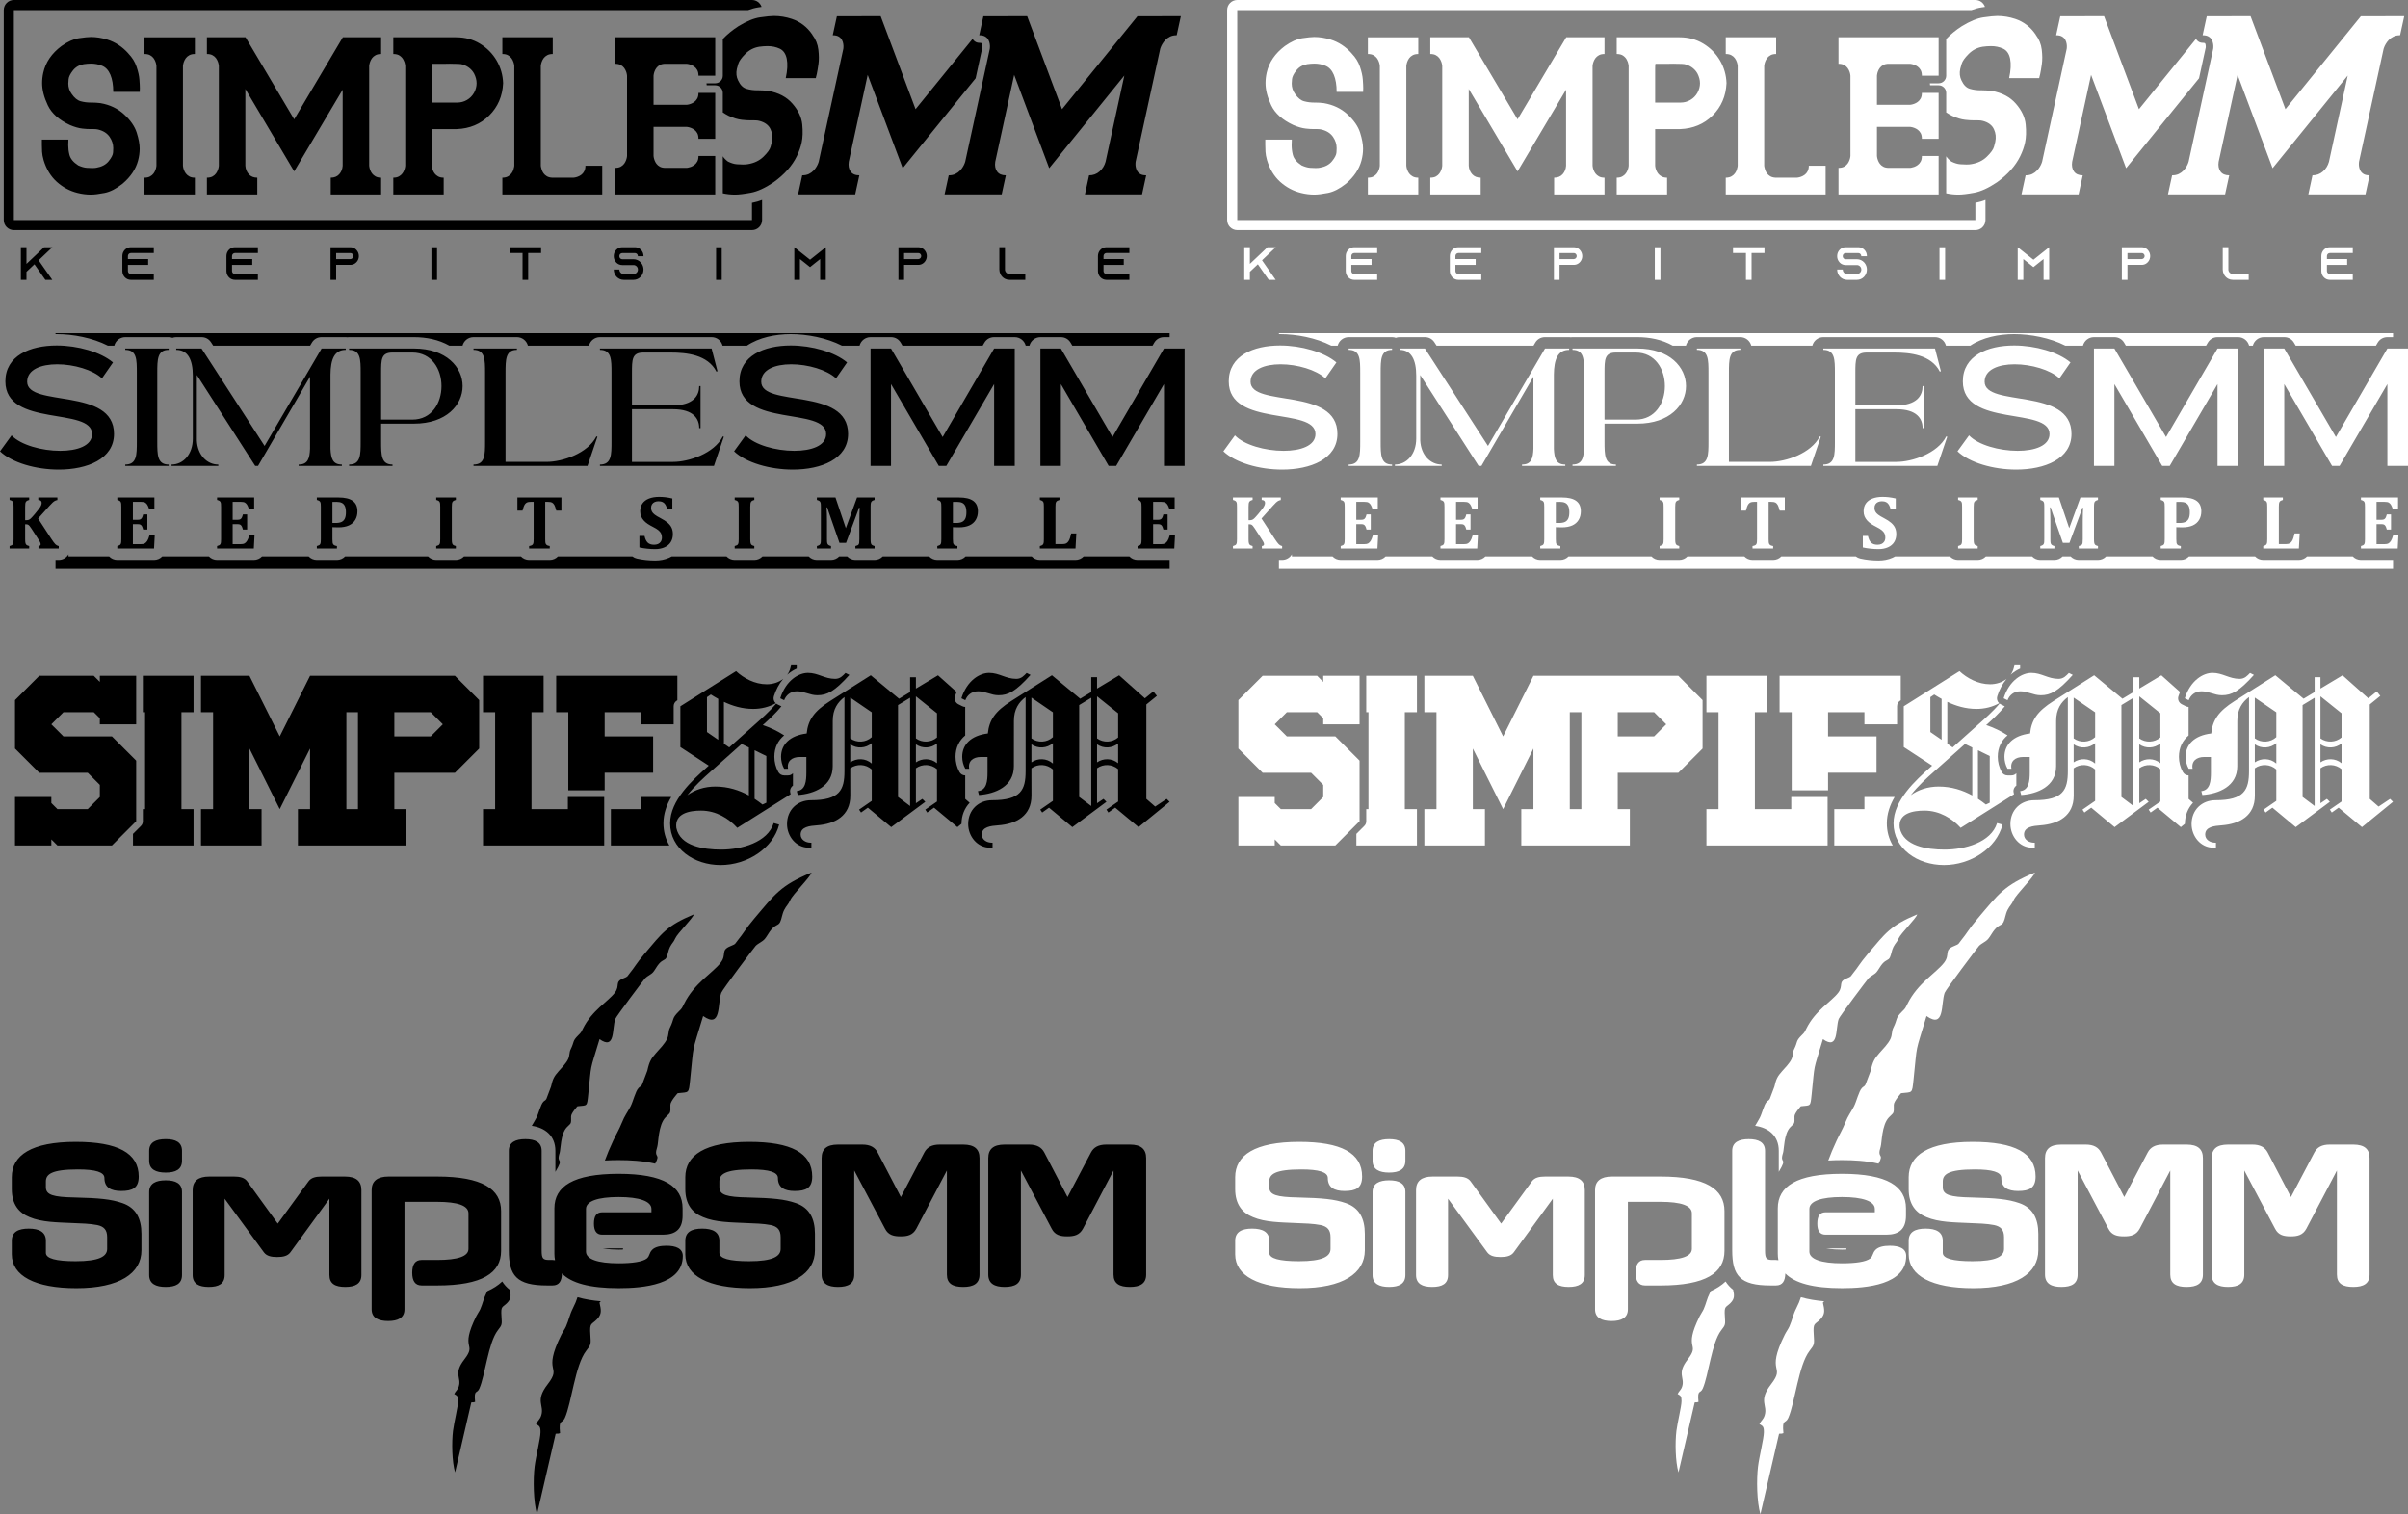
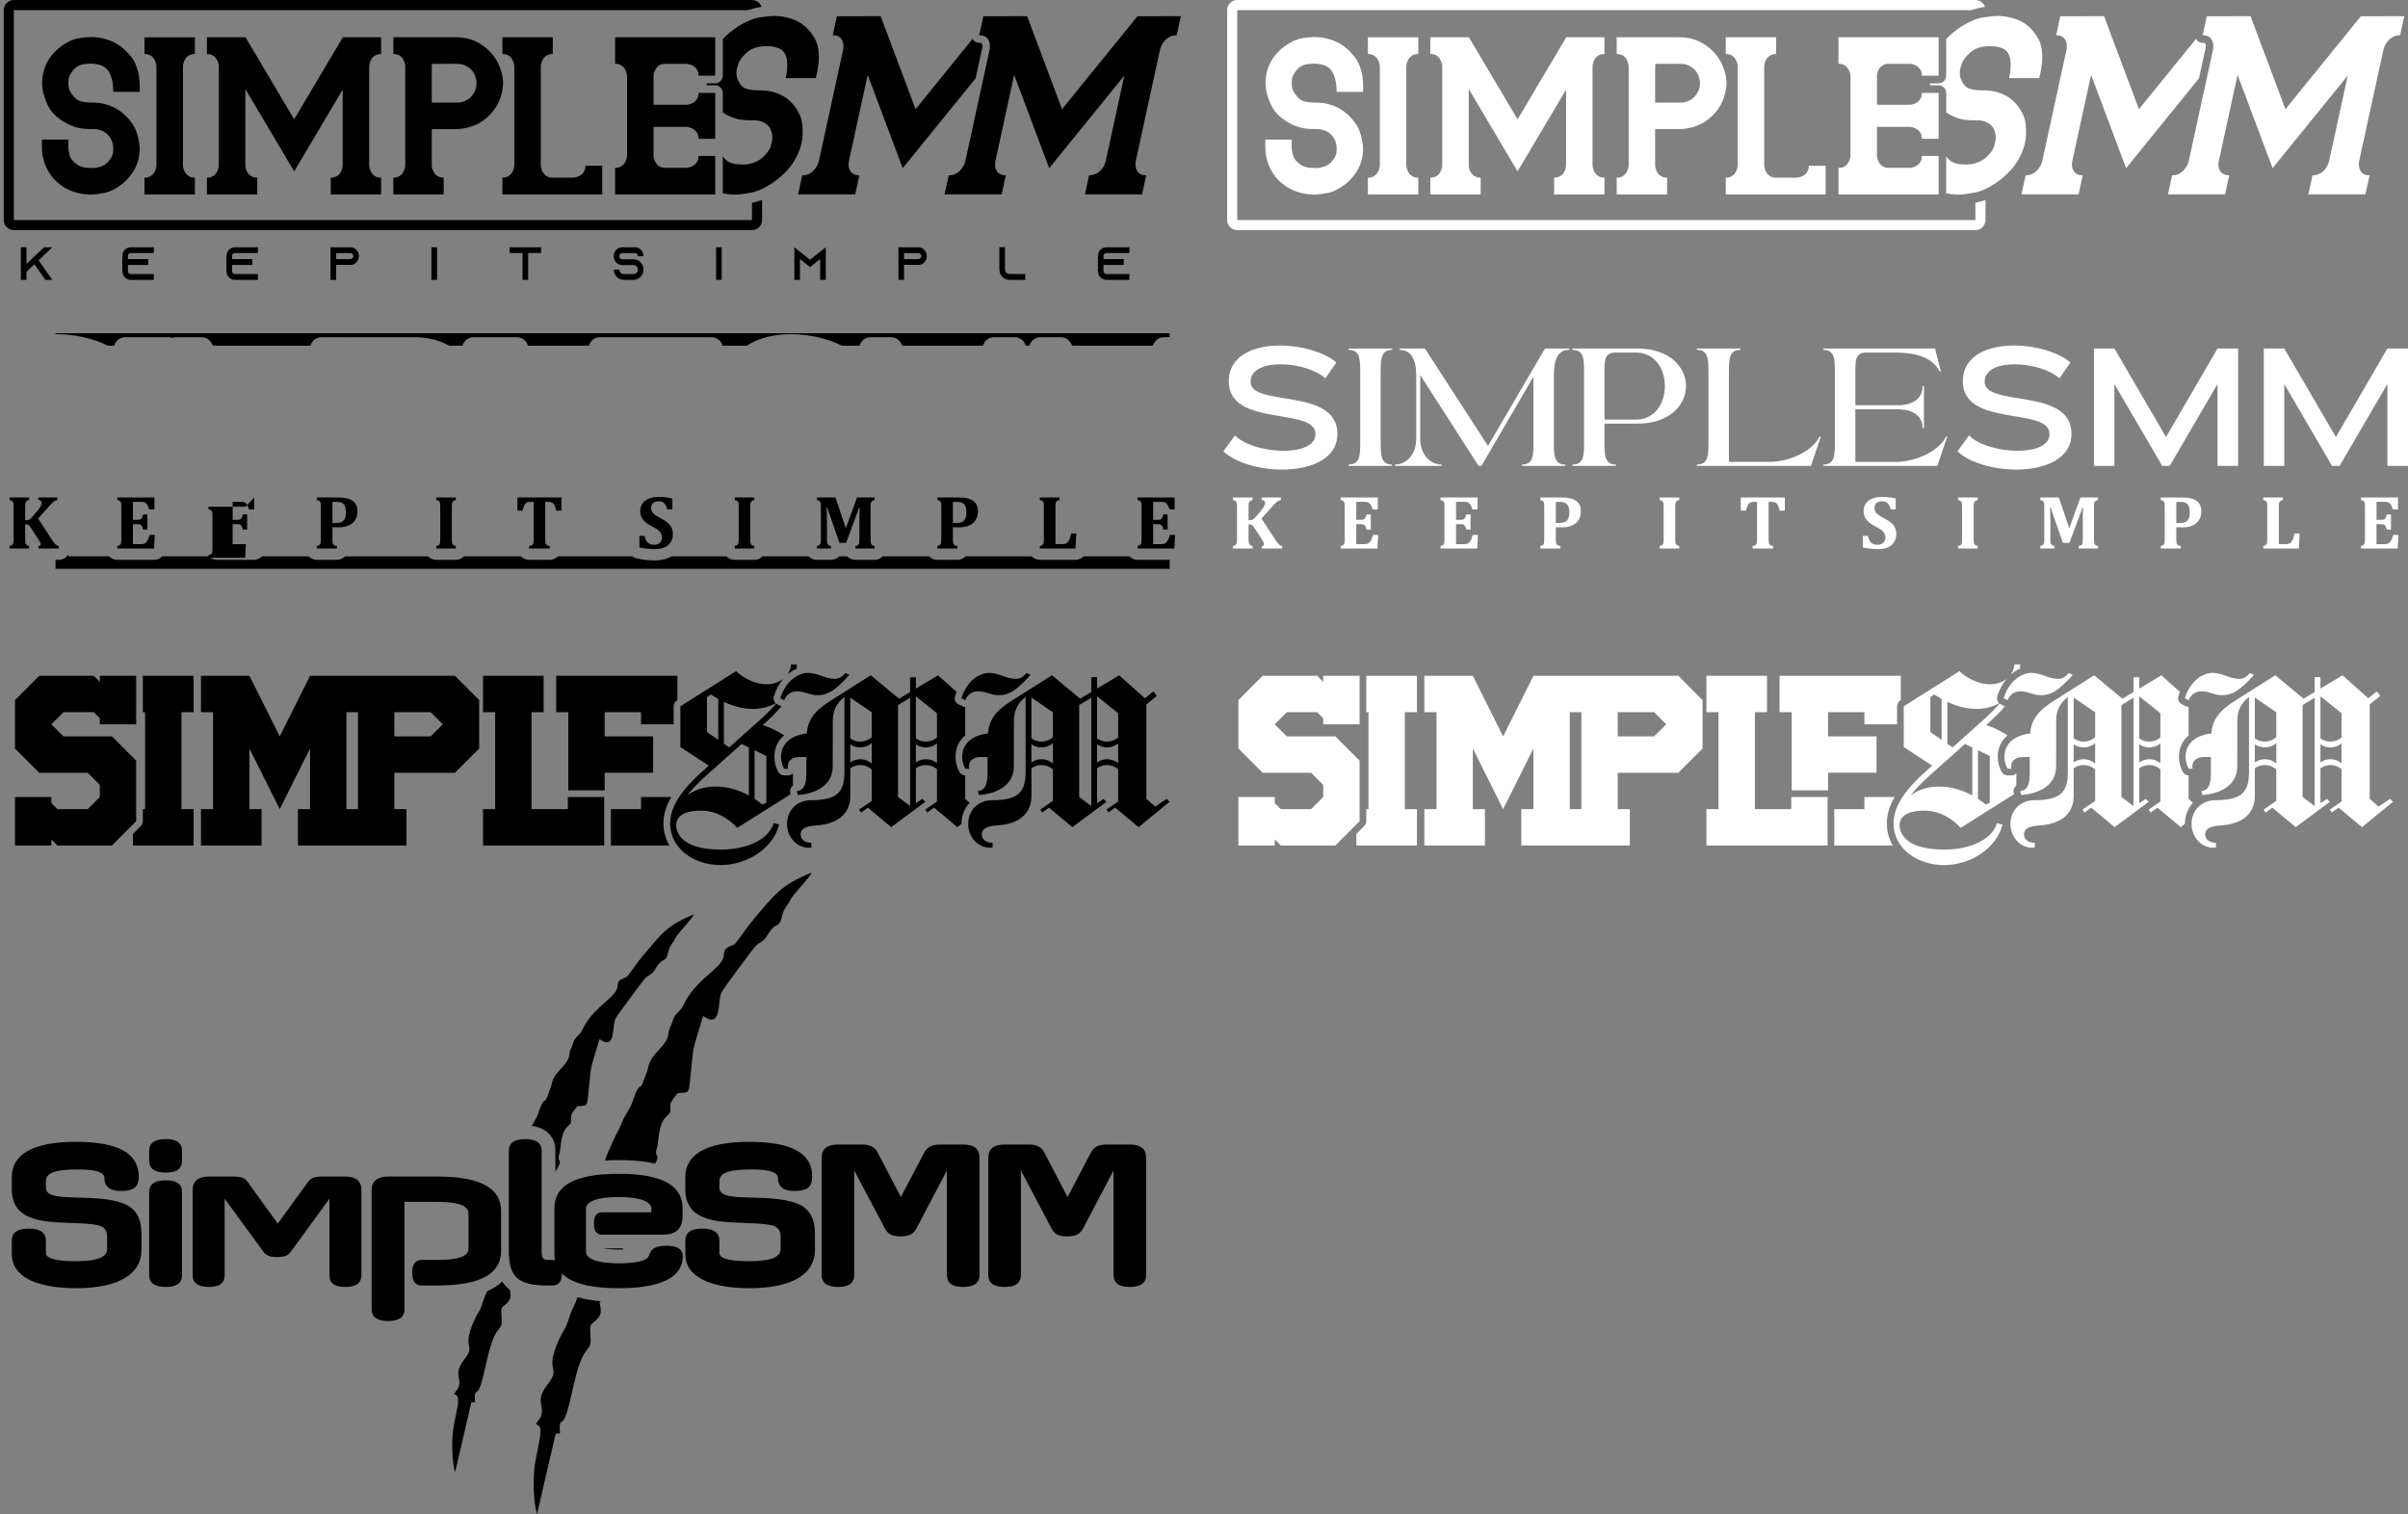
<svg xmlns="http://www.w3.org/2000/svg" xml:space="preserve" width="706.702mm" height="444.44mm" version="1.1" style="shape-rendering:geometricPrecision; text-rendering:geometricPrecision; image-rendering:optimizeQuality; fill-rule:evenodd; clip-rule:evenodd" viewBox="0 0 7898.4 4967.26">
  <rect x="0" y="0" width="7898.4" height="4967.26" fill="#808080" stroke="none" />
  <defs>
    <style type="text/css">
   
    .fil2 {fill:black}
    .fil0 {fill:white}
    .fil3 {fill:black;fill-rule:nonzero}
    .fil1 {fill:white;fill-rule:nonzero}
   
  </style>
  </defs>
  <g id="Layer_x0020_1">
    <g id="_3140303405424">
      <g>
        <g>
          <path class="fil0" d="M4058.28 0l2421.08 0c14.62,0 27.08,9.55 31.47,22.73 -3.31,0.46 -6.59,0.93 -9.8,1.39 -11.56,1.66 -23.05,4.85 -34.27,9.04l-2408.48 0 0 688.6 2421.08 0 0 -56.64 2.39 -0.44c10.43,-1.95 20.71,-5.03 30.76,-8.93l0 66.01c0,18.26 -14.89,33.15 -33.15,33.15l-2421.08 0c-18.26,0 -33.15,-14.89 -33.15,-33.15l0 -688.6c0,-18.26 14.89,-33.15 33.15,-33.15z" />
          <path class="fil0" d="M4287.21 210.59c-14.76,2.6 -26.45,9.46 -35.26,20.69 -8.81,11.23 -13.46,20.79 -14.1,28.67 -0.65,7.89 -0.93,12.62 -0.93,14.29 0,12.34 3.62,23.57 10.86,33.68 9.19,13.45 19.12,21.53 29.79,24.31 10.58,2.88 21.34,4.27 32.2,4.27l4.08 0c9.37,0 18.93,0.65 28.49,1.86 30.62,5.29 56.51,17.54 77.48,36.84 21.07,19.3 34.8,39.25 41.39,59.85 6.5,20.6 9.74,38.14 9.74,52.61 0,12.99 -1.76,26.17 -5.38,39.44 -7.52,27.84 -24.4,53.08 -50.85,75.53 -20.88,16.52 -40.55,26.54 -59.2,30.16 -18.56,3.62 -33.41,5.48 -44.73,5.48 -14.48,0 -28.95,-1.86 -43.43,-5.48 -25.61,-6.31 -48.35,-18.46 -68.3,-36.37 -19.86,-18 -34.33,-41.66 -43.15,-70.99 -2.97,-10.49 -4.64,-19.67 -5.1,-27.56 -0.37,-7.89 -0.65,-15.5 -0.65,-22.74l0 -17.17 87.04 0c0,3.16 -0.09,6.31 -0.28,9.56 -0.19,2.88 -0.28,5.66 -0.28,8.44 0,10.3 1.21,20.69 3.8,31.27 3.25,13.18 12.9,24.96 29.05,35.35 10.39,4.64 19.67,7.33 27.84,7.89 8.26,0.46 14.1,0.74 17.54,0.74 6.03,0 10.67,-0.37 13.92,-1.02 17.72,-2.97 31.27,-10.11 40.46,-21.53 9.28,-11.42 14.1,-21.06 14.48,-28.95 0.37,-7.89 0.56,-12.43 0.56,-13.73 0,-12.99 -3.9,-25.24 -11.69,-36.66 -8.17,-12.16 -20.97,-20.32 -38.42,-24.5 -3.43,-0.93 -8.07,-1.39 -14.11,-1.39l-10.86 0c-7.42,0 -16.05,-0.46 -25.8,-1.58 -12.16,-1.3 -25.89,-5.2 -41.11,-11.69 -35.91,-16.71 -60.04,-38.23 -72.57,-64.59 -12.53,-26.35 -18.74,-50.67 -18.74,-73.03 0,-11.04 1.21,-22.36 3.8,-33.96 7.61,-34.24 27.56,-63.38 59.76,-87.51 20.51,-14.48 39.53,-23.11 56.98,-25.7 17.54,-2.6 30.62,-3.99 39.25,-3.99 17.82,0 35.63,2.88 53.64,8.44 26.26,8.17 49.37,23.29 69.32,45.47l0 0.28c12.62,12.99 21.71,27.47 27,43.43 5.38,15.96 8.54,30.06 9.37,42.13 0.93,12.16 1.39,21.71 1.39,28.58 0,2.69 -0.09,5.29 -0.28,7.61l0 4.08 -86.95 0c0,-22.64 -3.15,-41.29 -9.28,-56.05 -6.22,-14.66 -15.13,-24.4 -26.82,-29.32 -11.69,-4.92 -23.94,-7.33 -36.84,-7.33 -7.42,0 -15.5,0.65 -24.13,1.86zm1869.28 37.86l0 95.39 108.2 0 4.08 -0.56c2.51,-0.37 5.75,-1.2 9.65,-2.6 3.9,-1.3 7.79,-3.43 11.69,-6.22 3.9,-2.78 7.15,-6.59 9.84,-11.41 2.6,-4.83 3.9,-10.95 3.9,-18.37l54.94 0 0 150.61 -54.94 0c0,-7.42 -1.3,-13.55 -3.9,-18.37 -2.69,-4.73 -5.94,-8.54 -9.84,-11.41 -3.9,-2.78 -7.79,-4.83 -11.69,-6.22 -3.9,-1.39 -7.15,-2.23 -9.65,-2.6l-4.08 -0.56 -108.2 0 0 95.49 0.56 4.08c0.37,2.5 1.21,5.75 2.6,9.65 1.3,3.9 3.43,7.8 6.22,11.69 2.79,3.9 6.68,7.15 11.42,9.74 4.82,2.6 10.95,3.9 18.37,3.9l69.04 0 4.08 -0.46c2.51,-0.37 5.75,-1.3 9.65,-2.6 3.9,-1.39 7.79,-3.43 11.69,-6.31 3.9,-2.79 7.15,-6.59 9.84,-11.42 2.6,-4.73 3.9,-10.86 3.9,-18.28l54.94 0 0 126.11 -328.4 0 0 -87.04c7.42,0 13.55,-1.3 18.37,-3.9 4.73,-2.6 8.54,-5.85 11.41,-9.74 2.79,-3.9 4.83,-7.79 6.22,-11.69 1.39,-3.9 2.23,-7.15 2.6,-9.65l0.56 -4.08 0 -263.17 -0.56 -4.08c-0.37,-2.79 -1.21,-6.03 -2.6,-9.84 -1.39,-3.8 -3.43,-7.61 -6.22,-11.51 -2.88,-3.9 -6.68,-7.15 -11.41,-9.84 -4.83,-2.6 -10.95,-3.9 -18.37,-3.9l0 -87.04 328.4 0 0 126.2 -54.94 0c0,-7.42 -1.3,-13.55 -3.9,-18.37 -2.69,-4.83 -5.94,-8.63 -9.84,-11.41 -3.9,-2.79 -7.79,-4.92 -11.69,-6.22 -3.9,-1.39 -7.15,-2.23 -9.65,-2.6l-4.08 -0.56 -69.04 0c-7.42,0 -13.55,1.3 -18.37,3.9 -4.73,2.69 -8.63,5.94 -11.42,9.84 -2.78,3.9 -4.92,7.7 -6.22,11.51 -1.39,3.8 -2.23,7.05 -2.6,9.84l-0.56 4.08zm1661.92 -88.44l-80.73 370.67 -0.38 4.63c-0.26,3.16 -0.12,6.84 0.52,11.15 0.64,4.31 2.01,8.62 4.21,13.04 2.3,4.42 5.81,8.1 10.51,11.15 4.83,2.94 11.45,4.42 19.86,4.42l-13.63 62.58 -187.33 0 13.63 -62.58c13.36,0 24.79,-4.21 34.3,-12.62 9.62,-8.41 16.14,-19.04 19.75,-31.77l61.6 -282.84 -246.47 303.88 -114.88 -306.08 -62.08 285.05c-1.93,12.73 0.07,23.35 5.91,31.77 5.85,8.41 15.45,12.62 28.8,12.62l-13.63 62.58 -187.33 0 13.63 -62.58c8.41,0 15.68,-1.47 21.79,-4.42 6.13,-3.05 11.25,-6.73 15.37,-11.15 4.12,-4.42 7.48,-8.73 9.89,-13.04 2.52,-4.31 4.27,-8 5.37,-11.15l1.64 -4.63 80.73 -370.67 0.38 -4.63c0.24,-3.05 0.1,-6.73 -0.54,-11.05 -0.53,-4.31 -1.99,-8.73 -4.18,-13.15 -2.19,-4.42 -5.7,-8.1 -10.53,-11.05 -4.81,-3.05 -11.43,-4.52 -19.84,-4.52l13.56 -62.27 143.64 -0.32 114.46 305.14 247.31 -304.82 142.38 -0.32 -13.63 62.58c-8.41,0 -15.68,1.47 -21.81,4.52 -6.01,2.95 -11.12,6.63 -15.34,11.05 -4.12,4.42 -7.4,8.83 -9.91,13.15 -2.52,4.31 -4.27,8 -5.35,11.05l-1.64 4.63zm-605.48 96.83l-239.17 294.87 -114.88 -306.08 -62.09 285.05c-1.93,12.73 0.07,23.35 5.91,31.77 5.85,8.41 15.45,12.62 28.81,12.62l-13.63 62.58 -187.33 0 13.63 -62.58c8.41,0 15.68,-1.47 21.79,-4.42 6.13,-3.05 11.25,-6.73 15.37,-11.15 4.12,-4.42 7.48,-8.73 9.89,-13.04 2.52,-4.31 4.27,-8 5.37,-11.15l1.64 -4.63 80.73 -370.67 0.38 -4.63c0.24,-3.05 0.1,-6.73 -0.54,-11.05 -0.53,-4.31 -1.99,-8.73 -4.18,-13.15 -2.19,-4.42 -5.7,-8.1 -10.53,-11.05 -4.8,-3.05 -11.43,-4.52 -19.84,-4.52l13.56 -62.27 143.64 -0.32 114.46 305.14 187.03 -230.53c0.7,1.23 1.51,2.42 2.44,3.58 4.88,6.06 11.58,9.27 19.36,9.27 1.56,0 5.21,0.12 6.72,0.77 -0.01,0 0.08,0.05 0.17,0.11 0.32,0.2 1.03,0.65 1.27,0.97 0.7,1.42 1.52,3.36 1.73,5.06 0.03,0.21 0.05,0.38 0.08,0.58 0.24,1.65 0.49,3.71 0.35,5.38l-0.24 2.98 -21.89 100.5zm-710.43 -103.35c-17.37,2.94 -32.31,10.73 -45.08,23.45 -12.77,12.73 -20.38,23.56 -23.07,32.5 -2.68,8.94 -4.17,14.3 -4.58,16.2 -3.05,13.99 -1.72,26.72 3.99,38.18 7.09,15.25 16.35,24.4 27.76,27.56 11.28,3.26 23.14,4.84 35.44,4.84l4.63 0c10.62,0 21.3,0.74 31.83,2.1 33.41,6 59.73,19.88 78.73,41.76 19.11,21.88 29.75,44.49 32.13,67.84 2.28,23.35 1.63,43.23 -1.94,59.64 -3.21,14.72 -8.46,29.66 -15.84,44.7 -15.39,31.55 -40.77,60.16 -76.29,85.62 -27.74,18.72 -52.52,30.08 -74.55,34.19 -21.93,4.1 -39.22,6.21 -52.05,6.21 -13.64,0 -26.96,-1.45 -39.97,-4.3l0 -121.34c3.98,6.06 9.58,11.79 16.79,17.19 10.63,5.26 20.49,8.31 29.61,8.94 9.25,0.53 15.81,0.84 19.7,0.84 6.84,0 12.19,-0.42 16.03,-1.16 20.82,-3.37 37.94,-11.46 51.18,-24.4 13.34,-12.94 21.19,-23.88 23.56,-32.82 2.36,-8.94 3.7,-14.1 4.02,-15.57 3.21,-14.73 1.81,-28.61 -4.2,-41.55 -6.25,-13.78 -18.76,-23.04 -37.5,-27.77 -3.66,-1.05 -8.81,-1.58 -15.64,-1.58l-12.31 0c-8.41,0 -18.08,-0.53 -28.85,-1.79 -13.46,-1.47 -28.07,-5.89 -43.71,-13.25 -6.71,-3.47 -12.93,-7.13 -18.66,-10.97l0 -64.09c0,-13.7 -11.17,-24.87 -24.87,-24.87l-27.97 0c-0.28,-2.18 -0.52,-4.35 -0.72,-6.5l28.69 0c13.7,0 24.87,-11.17 24.87,-24.87l0 -120.36c14.3,-15.25 31.36,-29.25 51.17,-42.02 26.82,-16.41 50.51,-26.19 70.93,-29.14 20.52,-2.94 35.7,-4.52 45.48,-4.52 20.19,0 39.68,3.26 58.71,9.57 27.75,9.26 50.21,26.4 67.35,51.54l-0.07 0.31c11.1,14.73 17.83,31.14 19.89,49.23 2.16,18.09 2.25,34.08 0.22,47.75 -1.95,13.78 -3.78,24.61 -5.48,32.4 -0.66,3.05 -1.41,5.99 -2.19,8.62l-1.01 4.63 -98.56 0c5.59,-25.66 6.62,-46.8 3.32,-63.53 -3.43,-16.62 -11.12,-27.66 -23.16,-33.24 -12.04,-5.58 -25.33,-8.31 -39.95,-8.31 -8.41,0 -17.73,0.74 -27.81,2.11zm-514.34 390.14l0 94.09 -327.57 0 0 -54.93 1.95 0c7.05,-0.37 12.81,-1.86 17.35,-4.64 4.55,-2.69 8.17,-5.94 10.86,-9.74 2.69,-3.8 4.73,-7.61 6.03,-11.41 1.21,-3.8 2.04,-6.96 2.41,-9.56l0.56 -3.8 0 -327.29 -0.56 -4.08c-0.37,-2.5 -1.2,-5.75 -2.6,-9.65 -1.3,-3.9 -3.43,-7.79 -6.22,-11.69 -2.78,-3.9 -6.59,-7.15 -11.41,-9.74 -4.83,-2.69 -10.95,-3.99 -18.37,-3.99l0 -54.94 165.27 0 0 54.94c-7.42,0 -13.55,1.3 -18.28,3.99 -4.83,2.6 -8.63,5.85 -11.51,9.74 -2.79,3.9 -4.83,7.79 -6.22,11.69 -1.39,3.9 -2.23,7.15 -2.6,9.65l-0.56 4.08 0 327.29 0.56 3.8c0.37,2.6 1.2,5.75 2.5,9.56 1.21,3.8 3.25,7.61 5.94,11.41 2.69,3.8 6.31,7.05 10.86,9.74 4.55,2.78 10.39,4.27 17.45,4.64l69.88 0 4.08 -0.56c2.69,-0.37 5.94,-1.21 9.74,-2.6 3.8,-1.3 7.7,-3.43 11.6,-6.22 3.9,-2.78 7.15,-6.68 9.74,-11.51 2.6,-4.92 3.99,-11.04 3.99,-18.28l55.12 0zm-479.2 -421.38c29.14,0 55.21,7.05 78.23,21.06 23.11,14.11 41.2,32.48 54.56,55.21 13.27,22.74 20.41,47.51 21.34,74.33 -2.04,42.59 -17.26,77.95 -45.66,106.07 -28.49,28.12 -64.03,42.96 -106.62,44.54l-81.85 0 0 120.17 0.56 4.08c0.37,2.6 1.2,5.75 2.6,9.65 1.39,3.9 3.43,7.79 6.22,11.6 2.88,3.8 6.68,7.05 11.51,9.74 4.73,2.78 10.86,4.08 18.28,4.08l0 54.93 -165.27 0 0 -54.93c7.42,0 13.55,-1.3 18.37,-4.08 4.82,-2.69 8.63,-5.94 11.41,-9.74 2.78,-3.8 4.92,-7.7 6.22,-11.6 1.39,-3.9 2.23,-7.05 2.6,-9.65l0.56 -4.08 0 -327.29c0,-0.74 -0.37,-3.06 -1.11,-6.96 -0.74,-3.9 -2.32,-8.35 -4.92,-13.27 -2.51,-5.01 -6.4,-9.37 -11.69,-13.18 -5.19,-3.8 -12.34,-5.75 -21.44,-5.75l0 -54.94 206.1 0zm58.74 182.16c5.57,-10.3 8.35,-20.69 8.35,-31.27 0,-10.49 -2.78,-21.16 -8.35,-32.01 -7.8,-13.83 -19.86,-23.48 -36.19,-29.14 -2.32,-0.74 -4.64,-1.3 -6.78,-1.67 -2.23,-0.28 -5.1,-0.56 -8.72,-0.74 -3.62,-0.19 -8.91,-0.28 -15.77,-0.28 -3.43,-0.19 -7.42,-0.28 -11.97,-0.28 -4.55,0 -9.65,0.09 -15.5,0.28l-42.69 0c0,0.37 -0.09,0.74 -0.28,1.11 -0.19,0.65 -0.28,1.48 -0.37,2.23 -0.09,0.83 -0.19,2.23 -0.28,4.08 -0.09,1.95 -0.19,4.73 -0.19,8.44 0,3.71 0,8.91 0,15.68 0,6.68 0,15.22 0,25.52l0 70.15 83.52 0c11.41,0 21.99,-2.78 31.83,-8.44 9.74,-5.66 17.54,-13.46 23.38,-23.66zm-343.99 -88.06l0 327.29 0.56 3.8c0.37,2.78 1.21,6.03 2.6,9.93 1.39,3.9 3.43,7.79 6.22,11.6 2.88,3.8 6.68,7.05 11.41,9.74 4.82,2.78 10.95,4.08 18.37,4.08l0 54.93 -165.27 0 0 -54.93c11.78,0 21.06,-3.71 27.84,-11.23 6.78,-7.52 10.58,-16.89 11.32,-27.93l0 -249.53 -159.05 267.99 -160.16 -270.22 0 251.75c0.74,11.04 4.55,20.41 11.32,27.93 6.77,7.52 16.05,11.23 27.84,11.23l0 54.93 -165.27 0 0 -54.93c7.42,0 13.55,-1.3 18.37,-3.9 4.73,-2.69 8.63,-5.94 11.41,-9.84 2.78,-3.9 4.82,-7.79 6.22,-11.69 1.39,-3.9 2.23,-7.05 2.6,-9.65l0.56 -4.08 0 -327.29 -0.56 -4.08c-0.37,-2.5 -1.2,-5.75 -2.6,-9.65 -1.39,-3.9 -3.43,-7.79 -6.22,-11.69 -2.78,-3.9 -6.68,-7.15 -11.41,-9.74 -4.83,-2.69 -10.95,-3.99 -18.37,-3.99l0 -54.94 126.67 0 159.61 269.2 159.61 -269.2 125.55 0 0 54.94c-7.42,0 -13.55,1.3 -18.37,3.99 -4.73,2.6 -8.54,5.85 -11.41,9.74 -2.78,3.9 -4.83,7.79 -6.22,11.69 -1.39,3.9 -2.23,7.15 -2.6,9.65l-0.56 4.08zm-610.87 0l0 327.29 0.56 4.08c0.37,2.6 1.2,5.75 2.6,9.65 1.39,3.9 3.43,7.79 6.22,11.6 2.88,3.8 6.68,7.05 11.41,9.74 4.83,2.78 10.95,4.08 18.37,4.08l0 54.93 -165.27 0 0 -54.93c7.42,0 13.55,-1.3 18.37,-4.08 4.73,-2.69 8.63,-5.94 11.41,-9.74 2.78,-3.8 4.82,-7.7 6.22,-11.6 1.39,-3.9 2.23,-7.05 2.6,-9.65l0.56 -4.08 0 -327.29 -0.56 -4.08c-0.37,-2.5 -1.2,-5.75 -2.6,-9.65 -1.39,-3.9 -3.43,-7.79 -6.22,-11.69 -2.78,-3.9 -6.68,-7.15 -11.41,-9.74 -4.83,-2.69 -10.95,-3.99 -18.37,-3.99l0 -54.94 165.27 0 0 54.94c-7.42,0 -13.55,1.3 -18.37,3.99 -4.73,2.6 -8.54,5.85 -11.41,9.74 -2.79,3.9 -4.83,7.79 -6.22,11.69 -1.39,3.9 -2.23,7.15 -2.6,9.65l-0.56 4.08z" />
-           <path class="fil1" d="M4184.73 811.02l-27.3 0 -28.78 27.36 -13.73 12.99 -15.2 14.37 0 -54.73 -18.45 0 0 107.01 18.45 0 0 -26.45 26.12 -24.61 35.72 51.06 22.73 0 -44.72 -64.06 45.16 -42.96zm257.14 19.11l75.42 0 0 -19.11 -75.42 0c-15.35,0 -27.75,12.99 -27.75,28.89l0 49.23c0,15.9 12.4,28.89 27.75,28.89l75.42 0 0 -19.11 -75.42 0c-5.17,0 -9.45,-4.43 -9.45,-9.78l0 -20.18 66.41 0 0 -19.11 -66.41 0 0 -9.94c0,-5.35 4.28,-9.78 9.45,-9.78zm341.42 0l75.42 0 0 -19.11 -75.42 0c-15.35,0 -27.75,12.99 -27.75,28.89l0 49.23c0,15.9 12.4,28.89 27.75,28.89l75.42 0 0 -19.11 -75.42 0c-5.17,0 -9.45,-4.43 -9.45,-9.78l0 -20.18 66.41 0 0 -19.11 -66.41 0 0 -9.94c0,-5.35 4.28,-9.78 9.45,-9.78zm398.38 -10.7c-5.02,-5.2 -11.95,-8.41 -19.63,-8.41l-65.08 0 0 0 0 0 0 107.01 18.45 0 0 -49.23 49.44 0 0 -0.15c0.3,0 0.59,0 0.89,0 2.81,-0.31 5.46,-1.07 7.97,-2.29 9.59,-4.59 16.23,-14.67 16.23,-26.29 0,-7.95 -3.1,-15.14 -8.12,-20.33l-0.15 -0.31zm-15.64 29.66c-1.18,0.61 -2.51,0.92 -3.84,0.92l-46.78 0 0 -19.72 46.78 0c3.25,0 5.46,1.53 6.64,2.75 1.03,1.07 2.81,3.52 2.81,7.03 0,3.82 -2.22,7.34 -5.61,8.87l0 0.15zm280.31 68.95l0 -107.01 -18.45 0 0 107.01 18.45 0zm238.1 -107.01l0 19.11 42.36 0 0 87.9 18.45 0 0 -87.9 42.36 0 0 -19.11 -103.16 0zm439.12 29.5l0 -0.61c0,-15.9 -12.55,-28.89 -27.89,-28.89l-41.91 0c-15.35,0 -27.75,12.99 -27.75,28.89l0 0.61c0,6.12 1.77,11.77 4.87,16.36 1.03,1.68 2.21,3.21 3.54,4.59 5.02,5.05 11.81,8.1 19.33,8.1l37.19 0c7.82,0 14.32,6.57 14.32,14.68 0,8.1 -6.49,14.68 -14.32,14.68l-32.32 0c-7.82,0 -14.17,-6.57 -14.17,-14.68l-18.45 0c0,18.65 14.61,33.79 32.62,33.79l32.32 0c18.01,0 32.62,-15.14 32.62,-33.79 0,-8.1 -2.81,-15.59 -7.38,-21.4 -0.44,-0.46 -0.74,-0.92 -1.18,-1.38 -5.9,-6.73 -14.46,-11.01 -24.06,-11.01l-37.19 0c-5.16,0 -9.45,-4.43 -9.45,-9.78l0 -0.61c0,-5.35 4.28,-9.78 9.45,-9.78l41.91 0c5.17,0 9.45,4.43 9.45,9.78l0 0.61 18.45 -0.15zm256.55 77.51l0 -107.01 -18.45 0 0 107.01 18.45 0zm322.97 -92.34l-33.21 26.45 -33.21 -26.45 -18.45 -14.68 0 107.01 18.45 0 0 -68.18 18.15 14.37 15.05 12.08 15.05 -12.08 18.15 -14.37 0 68.18 18.45 0 0 -107.01 -18.45 14.68zm341.42 -6.27c-5.02,-5.2 -11.95,-8.41 -19.63,-8.41l-65.08 0 0 0 0 0 0 107.01 18.45 0 0 -49.23 49.44 0 0 -0.15c0.3,0 0.59,0 0.89,0 2.8,-0.31 5.46,-1.07 7.97,-2.29 9.59,-4.59 16.23,-14.67 16.23,-26.29 0,-7.95 -3.1,-15.14 -8.12,-20.33l-0.15 -0.31zm-15.64 29.66c-1.18,0.61 -2.51,0.92 -3.84,0.92l-46.78 0 0 -19.72 46.78 0c3.25,0 5.46,1.53 6.64,2.75 1.03,1.07 2.8,3.52 2.8,7.03 0,3.82 -2.21,7.34 -5.61,8.87l0 0.15zm292.86 49.68c-6.49,-0.92 -11.66,-6.27 -12.54,-12.99l0 -74.76 -18.45 0 0 72.92c0,5.35 1.18,10.4 3.39,14.98 3.1,6.73 8.41,12.23 14.91,15.59 4.43,2.29 9.3,3.52 14.46,3.52l52.39 0 0 -19.11 -54.16 -0.15zm320.16 -68.64l75.41 0 0 -19.11 -75.41 0c-15.35,0 -27.75,12.99 -27.75,28.89l0 49.23c0,15.9 12.4,28.89 27.75,28.89l75.41 0 0 -19.11 -75.41 0c-5.17,0 -9.45,-4.43 -9.45,-9.78l0 -20.18 66.41 0 0 -19.11 -66.41 0 0 -9.94c0,-5.35 4.28,-9.78 9.45,-9.78z" />
        </g>
        <g>
-           <path class="fil0" d="M4194.95 1093.2l3654.36 0 0 12.99 -18.55 0c-13.59,0 -25.26,6.71 -32.09,18.46l-5.45 9.36 -263.15 0 -5.49 -9.41c-6.84,-11.72 -18.49,-18.42 -32.07,-18.42l-67.1 0c-17.24,0 -31.79,11.85 -35.94,27.82l-12.27 0c-4.15,-15.97 -18.7,-27.82 -35.94,-27.82l-67.65 0c-13.59,0 -25.26,6.71 -32.09,18.46l-5.45 9.36 -263.15 0 -5.49 -9.41c-6.84,-11.72 -18.49,-18.42 -32.07,-18.42l-67.1 0c-17.24,0 -31.79,11.85 -35.94,27.82l-57.92 0c-50.9,-25.96 -114.9,-37.72 -167.93,-37.72 -50.66,0 -104.11,11.11 -143.79,37.72l-79.86 0 -0.01 -0.02c-4.3,-16.6 -18.79,-27.81 -35.93,-27.81l-366.29 0c-17.24,0 -31.79,11.85 -35.94,27.82l-200.36 0c-4.15,-15.97 -18.7,-27.82 -35.94,-27.82l-142.44 0c-17.24,0 -31.79,11.85 -35.94,27.82l-43.39 0c-34.84,-19.84 -75.67,-27.82 -115.91,-27.82l-212.84 0c-1.87,0 -3.7,0.14 -5.5,0.41 -1.8,-0.27 -3.63,-0.41 -5.5,-0.41l-79.2 0c-13.55,0 -25.19,6.67 -32.04,18.37l-5.53 9.45 -318.01 0 -7.04 -10.87c-7.05,-10.89 -18.19,-16.95 -31.17,-16.95l-83.05 0c-4.34,0 -8.5,0.75 -12.37,2.13 -3.88,-1.38 -8.04,-2.13 -12.38,-2.13l-142.44 0c-17.24,0 -31.79,11.85 -35.94,27.82l-21.06 0c-50.89,-25.97 -114.9,-37.72 -167.94,-37.72 -1.25,0 -2.51,0.01 -3.76,0.02l0 -3.11zm3654.36 743.3l0 29.35 -3654.36 0 0 -29.35 10.57 0c13.59,0 25.51,-7.37 31.98,-18.32l0 6.86 133.31 0c6.76,7.06 16.28,11.46 26.78,11.46l120.55 0c10.53,0 20.07,-4.38 26.84,-11.46l153.06 0c6.76,7.06 16.28,11.46 26.78,11.46l120.55 0c10.53,0 20.07,-4.38 26.84,-11.46l153.06 0c6.76,7.06 16.28,11.46 26.78,11.46l65.96 0c10.51,0 20.02,-4.41 26.78,-11.46l272.07 0c6.76,7.06 16.28,11.46 26.79,11.46l64.37 0c10.51,0 20.02,-4.41 26.78,-11.46l186.72 0c6.76,7.06 16.28,11.46 26.79,11.46l67.72 0c10.51,0 20.02,-4.41 26.79,-11.46l244.28 0c4.22,3.3 9.24,5.72 14.81,6.98 9.82,2.23 19.79,3.78 29.81,4.82 9.94,1.04 19.93,1.62 29.92,1.62 15.84,0 31.49,-2.69 46.01,-9.16 2.89,-1.29 5.69,-2.71 8.39,-4.27l179.79 0c6.76,7.06 16.28,11.46 26.79,11.46l64.37 0c10.51,0 20.02,-4.41 26.78,-11.46l151.65 0c6.76,7.06 16.28,11.46 26.78,11.46l46.38 0c10.51,0 20.02,-4.4 26.78,-11.46l26.38 0c6.77,7.06 16.27,11.46 26.78,11.46l62.91 0c10.51,0 20.02,-4.41 26.78,-11.46l152.24 0c6.76,7.06 16.28,11.46 26.78,11.46l65.96 0c10.51,0 20.02,-4.41 26.78,-11.46l216.78 0c6.76,7.06 16.28,11.46 26.79,11.46l116.86 0c10.53,0 20.07,-4.38 26.84,-11.46l150 0c6.76,7.06 16.28,11.46 26.79,11.46l105.23 0z" />
          <g>
            <path class="fil1" d="M4383.51 1188.95c-40.7,-34.1 -114.95,-55.55 -184.79,-55.55 -87.45,0 -168.29,33.55 -168.29,117.7 0,152.34 284.34,82.49 284.34,172.69 0,38.5 -48.4,55 -104.5,55 -60.5,0 -129.8,-19.25 -159.49,-50.6l-37.95 52.25c39.05,37.4 117.69,59.95 192.49,59.95 93.5,0 181.49,-34.65 181.49,-117.14 0,-154.54 -284.89,-85.8 -284.89,-171.04 0,-40.15 45.65,-57.2 98.45,-57.2 54.45,0 117.14,18.15 146.84,46.2l36.3 -52.25zm40.15 -45.65l0 4.4c37.95,0 37.95,31.9 37.95,75.35l0 225.49c0,43.45 0,75.34 -37.95,75.34l0 4.4 142.44 0 0 -4.4c-37.4,0 -37.4,-31.9 -37.4,-75.34l0 -225.49c0,-42.9 0,-75.35 37.4,-75.35l0 -4.4 -142.44 0zm221.64 295.34c0,52.25 -31.9,85.25 -69.85,85.25l0 4.4 153.45 0 0 -4.4c-36.85,0 -68.2,-30.8 -70.4,-79.2l0 -214.49 191.39 298.09 9.35 0 170.49 -292.59 0 235.94c-1.1,31.35 -6.6,52.25 -37.4,52.25l0 4.4 141.89 0 0 -4.4c-30.25,0 -35.75,-20.35 -37.4,-51.15l0 -244.19c0.55,-49.5 12.65,-80.85 50.05,-80.85l0 -4.4 -79.2 0 -186.99 319.54 -206.79 -319.54 -83.05 0 0 4.4c38.5,0 54.45,33 54.45,84.7l0 206.24zm512.58 -295.34l0 4.4c37.95,0 37.95,31.9 37.95,75.35l0 225.49c0,43.45 0,75.34 -37.95,75.34l0 4.4 142.44 0 0 -4.4c-37.4,0 -37.4,-31.9 -37.4,-75.34l0 -58.85 107.8 0c106.14,0 159.49,-61.6 159.49,-123.2 0,-61.6 -53.35,-123.2 -159.49,-123.2l-212.84 0zm105.05 233.19l0 -153.44c0,-43.45 0,-66.55 37.4,-66.55l64.9 0c63.8,0 95.7,54.45 95.7,110 0,55.55 -31.9,110 -95.7,110l-102.3 0zm408.08 138.59l0 -292.04c0,-42.9 0,-75.35 37.4,-75.35l0 -4.4 -142.44 0 0 4.4c37.95,0 37.95,32.45 37.95,75.35l0 225.49c0,43.45 0,75.34 -37.95,75.34l0 4.4 373.98 0 32.45 -95.69 -3.3 -1.1c-28.6,56.1 -111.64,83.6 -163.34,83.6l-134.75 0zm414.68 0l0 -172.69 134.75 0c67.65,0 85.8,31.9 85.8,62.15l4.4 0 0 -138.04 -4.4 0c0,28.6 -15.95,58.3 -72.05,62.7l-148.5 0 0 -106.14c0,-43.45 0,-66.55 37.4,-66.55l91.85 0 -2.2 0c51.15,0 121.54,6.6 150.14,62.7l3.3 -1.65 -19.25 -74.25 -366.29 0 0 4.4c37.95,0 37.95,32.45 37.95,75.35l0 225.49c0,43.45 0,75.34 -37.95,75.34l0 4.4 373.98 0 32.45 -95.69 -3.3 -1.1c-28.6,56.1 -111.65,83.6 -163.34,83.6l-134.75 0zm705.62 -326.14c-40.7,-34.1 -114.95,-55.55 -184.79,-55.55 -87.45,0 -168.29,33.55 -168.29,117.7 0,152.34 284.34,82.49 284.34,172.69 0,38.5 -48.4,55 -104.5,55 -60.5,0 -129.8,-19.25 -159.49,-50.6l-37.95 52.25c39.05,37.4 117.69,59.95 192.49,59.95 93.5,0 181.49,-34.65 181.49,-117.14 0,-154.54 -284.89,-85.8 -284.89,-171.04 0,-40.15 45.65,-57.2 98.45,-57.2 54.45,0 117.14,18.15 146.84,46.2l36.3 -52.25zm77 339.34l67.1 0 0 -268.39 156.74 268.39 24.75 0 156.74 -268.39 0 268.39 67.65 0 0 -384.98 -67.65 0 -168.84 290.39 -169.39 -290.39 -67.1 0 0 384.98zm557.13 0l67.1 0 0 -268.39 156.74 268.39 24.75 0 156.74 -268.39 0 268.39 67.65 0 0 -384.98 -67.65 0 -168.84 290.39 -169.39 -290.39 -67.1 0 0 384.98z" />
            <path class="fil1" d="M4180.62 1766.77c3.18,4.9 5.86,8.79 8.04,11.68 2.18,2.93 4.06,5.19 5.69,6.82 1.63,1.63 3.26,2.89 4.85,3.73 1.59,0.88 3.68,1.67 6.32,2.43l0 7.95 -66.47 0 0 -8.08c2.76,-0.42 4.65,-1.09 5.65,-2.05 0.96,-0.92 1.47,-2.17 1.47,-3.72 0,-1.3 -0.21,-2.6 -0.54,-3.85 -0.38,-1.3 -1.26,-3.14 -2.64,-5.61 -1.42,-2.43 -4.23,-6.95 -8.45,-13.48l-18.79 -28.92c-2.26,-3.52 -4.27,-6.28 -5.94,-8.25 -1.67,-1.97 -3.35,-3.35 -5.02,-4.23 -1.68,-0.84 -3.98,-1.26 -6.91,-1.26l-2.47 0 0 48.68c0,2.85 0.08,5.48 0.25,7.95 0.17,2.47 0.46,4.48 0.96,6.03 0.5,1.55 1.21,2.85 2.13,3.89 0.96,1.09 2.26,2.01 3.89,2.76 1.63,0.79 3.64,1.47 5.99,2.05l0 8.08 -64.37 0 0 -8.08c3.05,-0.84 5.44,-1.72 7.2,-2.64 1.76,-0.96 3.05,-2.26 3.89,-3.94 0.88,-1.67 1.43,-3.81 1.68,-6.36 0.25,-2.6 0.38,-5.86 0.38,-9.75l0 -105.73c0,-3.85 -0.13,-7.08 -0.33,-9.67 -0.17,-2.64 -0.71,-4.73 -1.59,-6.41 -0.84,-1.63 -2.13,-2.93 -3.89,-3.98 -1.76,-1 -4.18,-1.93 -7.32,-2.76l0 -8.08 64.37 0 0 8.08c-3.43,0.92 -5.94,1.88 -7.54,2.97 -1.59,1.05 -2.76,2.3 -3.56,3.77 -0.76,1.51 -1.34,3.35 -1.63,5.65 -0.33,2.3 -0.5,5.78 -0.5,10.42l0 43.66 2.6 0c3.72,0 6.74,-0.42 8.91,-1.21 2.22,-0.84 4.48,-2.3 6.82,-4.43 2.34,-2.09 6.82,-7.08 13.48,-14.86 6.66,-7.83 11.51,-13.86 14.48,-18.04 2.97,-4.23 5.02,-7.7 6.11,-10.42 1.13,-2.77 1.68,-5.48 1.68,-8.16 0,-2.85 -0.96,-5.11 -2.89,-6.74 -1.93,-1.63 -4.65,-2.51 -8.16,-2.6l0 -8.08 62.66 0 0 8.33c-3.1,0.58 -5.74,1.42 -7.95,2.59 -2.22,1.13 -4.73,2.97 -7.62,5.57 -2.85,2.59 -6.49,6.36 -10.88,11.34l-36.79 41.19 42.78 65.76zm338.66 -134.78l0 39.01 -16.83 0c-2.68,-7.79 -4.98,-13.02 -6.87,-15.78 -1.88,-2.72 -4.15,-4.9 -6.74,-6.49 -2.64,-1.59 -7.07,-2.39 -13.35,-2.39l-26.75 0 0 58.85 16.2 0c3.6,0 6.4,-0.5 8.45,-1.55 2.05,-1 3.73,-2.72 5.06,-5.07 1.38,-2.39 2.64,-6.07 3.89,-11.05l13.86 0 0 49.81 -13.86 0c-1.17,-4.77 -2.43,-8.37 -3.81,-10.88 -1.38,-2.47 -3.05,-4.27 -4.98,-5.32 -1.93,-1.09 -4.81,-1.59 -8.62,-1.59l-16.2 0 0 65.46 26.62 0c2.85,0 5.27,-0.17 7.24,-0.54 1.92,-0.38 3.68,-1 5.27,-1.88 1.55,-0.92 3.01,-2.14 4.44,-3.68 1.46,-1.55 2.72,-3.22 3.81,-5.02 1.13,-1.8 2.26,-4.18 3.51,-7.11 1.21,-2.97 2.55,-6.99 4.02,-12.14l16.83 0 -2.34 44.74 -120.55 0 0 -8.08c3.05,-0.84 5.44,-1.72 7.2,-2.64 1.76,-0.96 3.05,-2.26 3.89,-3.94 0.88,-1.67 1.42,-3.81 1.68,-6.36 0.25,-2.6 0.38,-5.86 0.38,-9.75l0 -105.73c0,-3.85 -0.13,-7.08 -0.33,-9.67 -0.17,-2.64 -0.71,-4.73 -1.59,-6.41 -0.84,-1.63 -2.13,-2.93 -3.89,-3.98 -1.76,-1 -4.19,-1.93 -7.32,-2.76l0 -8.08 121.68 0zm327.23 0l0 39.01 -16.83 0c-2.68,-7.79 -4.98,-13.02 -6.87,-15.78 -1.88,-2.72 -4.15,-4.9 -6.74,-6.49 -2.64,-1.59 -7.07,-2.39 -13.35,-2.39l-26.75 0 0 58.85 16.2 0c3.6,0 6.4,-0.5 8.45,-1.55 2.05,-1 3.73,-2.72 5.06,-5.07 1.38,-2.39 2.64,-6.07 3.89,-11.05l13.86 0 0 49.81 -13.86 0c-1.17,-4.77 -2.43,-8.37 -3.81,-10.88 -1.38,-2.47 -3.05,-4.27 -4.98,-5.32 -1.93,-1.09 -4.81,-1.59 -8.62,-1.59l-16.2 0 0 65.46 26.62 0c2.85,0 5.27,-0.17 7.24,-0.54 1.93,-0.38 3.68,-1 5.27,-1.88 1.55,-0.92 3.01,-2.14 4.44,-3.68 1.47,-1.55 2.72,-3.22 3.81,-5.02 1.13,-1.8 2.26,-4.18 3.51,-7.11 1.22,-2.97 2.55,-6.99 4.02,-12.14l16.83 0 -2.34 44.74 -120.55 0 0 -8.08c3.05,-0.84 5.44,-1.72 7.2,-2.64 1.76,-0.96 3.05,-2.26 3.89,-3.94 0.88,-1.67 1.42,-3.81 1.68,-6.36 0.25,-2.6 0.38,-5.86 0.38,-9.75l0 -105.73c0,-3.85 -0.13,-7.08 -0.33,-9.67 -0.17,-2.64 -0.71,-4.73 -1.59,-6.41 -0.84,-1.63 -2.13,-2.93 -3.89,-3.98 -1.76,-1 -4.18,-1.93 -7.32,-2.76l0 -8.08 121.68 0zm256.7 136.74c0,5.36 0.21,9.21 0.63,11.47 0.38,2.22 1.05,4.02 2.01,5.36 0.92,1.38 2.3,2.47 4.06,3.39 1.76,0.88 4.48,1.67 8.12,2.34l0 8.08 -65.96 0 0 -8.08c3.05,-0.84 5.44,-1.72 7.2,-2.64 1.76,-0.96 3.05,-2.26 3.89,-3.94 0.88,-1.67 1.43,-3.81 1.68,-6.36 0.25,-2.6 0.38,-5.86 0.38,-9.75l0 -105.73c0,-3.85 -0.13,-7.08 -0.33,-9.67 -0.17,-2.64 -0.71,-4.73 -1.59,-6.41 -0.84,-1.63 -2.13,-2.93 -3.89,-3.98 -1.76,-1 -4.18,-1.93 -7.32,-2.76l0 -8.08 71.24 0c20.72,0 36.21,3.68 46.5,11.09 10.29,7.41 15.44,18.79 15.44,34.15 0,10.88 -2.43,20.3 -7.24,28.34 -4.81,7.99 -11.8,14.06 -20.97,18.21 -9.17,4.1 -20.59,6.19 -34.32,6.19 -7.95,0 -14.44,-0.17 -19.51,-0.5l0 39.26zm0 -53.12l10.55 0c8.16,0 14.65,-1.17 19.51,-3.47 4.81,-2.34 8.37,-6.07 10.71,-11.13 2.34,-5.06 3.51,-11.89 3.51,-20.47 0,-8.5 -1.17,-15.28 -3.51,-20.3 -2.35,-5.02 -5.74,-8.58 -10.26,-10.72 -4.48,-2.13 -10.26,-3.18 -17.29,-3.18 -5.69,0 -10.13,0.08 -13.23,0.25l0 69.02zm391.61 52.99c0,2.85 0.08,5.48 0.25,7.95 0.17,2.47 0.46,4.48 0.96,6.03 0.5,1.55 1.21,2.85 2.13,3.89 0.96,1.09 2.26,2.01 3.89,2.76 1.63,0.79 3.64,1.47 5.99,2.05l0 8.08 -64.37 0 0 -8.08c3.05,-0.84 5.44,-1.72 7.2,-2.64 1.76,-0.96 3.05,-2.26 3.89,-3.94 0.88,-1.67 1.42,-3.81 1.68,-6.36 0.25,-2.6 0.38,-5.86 0.38,-9.75l0 -105.85c0,-3.89 -0.13,-7.16 -0.33,-9.67 -0.17,-2.55 -0.71,-4.64 -1.59,-6.32 -0.84,-1.67 -2.13,-3.01 -3.89,-3.98 -1.76,-1 -4.19,-1.88 -7.32,-2.72l0 -8.08 64.37 0 0 8.08c-3.35,0.92 -5.82,1.88 -7.41,2.89 -1.59,1.05 -2.8,2.26 -3.6,3.77 -0.84,1.47 -1.42,3.39 -1.72,5.73 -0.33,2.39 -0.5,5.86 -0.5,10.42l0 105.73zm253.52 30.76l0 -8.08c3.43,-0.59 6.15,-1.34 8.16,-2.3 2.01,-0.92 3.52,-2.26 4.48,-3.98 1,-1.72 1.59,-3.89 1.84,-6.57 0.25,-2.64 0.38,-5.94 0.38,-9.84l0 -122.26 -9.92 0c-4.94,0 -8.66,0.55 -11.3,1.72 -2.6,1.13 -4.9,2.93 -6.82,5.4 -1.88,2.43 -3.56,5.73 -4.94,9.84 -1.38,4.14 -2.55,8.04 -3.43,11.72l-16.83 0 0 -43.03 144.36 0 0 43.03 -16.83 0c-1.55,-5.57 -2.76,-9.63 -3.68,-12.26 -0.88,-2.6 -1.88,-4.81 -2.97,-6.65 -1.13,-1.84 -2.3,-3.39 -3.52,-4.61 -1.21,-1.21 -2.51,-2.22 -3.94,-2.97 -1.38,-0.71 -3.1,-1.26 -5.19,-1.63 -2.09,-0.38 -4.81,-0.55 -8.16,-0.55l-8.83 0 0 122.26c0,4.31 0.12,7.62 0.38,9.84 0.25,2.26 0.67,4.1 1.34,5.48 0.67,1.38 1.47,2.51 2.39,3.35 0.96,0.88 2.26,1.63 3.93,2.34 1.67,0.71 3.94,1.26 6.82,1.68l0 8.08 -67.72 0zm378.59 -41.31c2.05,9.71 5.48,16.95 10.25,21.77 4.77,4.77 11.8,7.16 21.06,7.16 4.81,0 9.12,-0.8 12.98,-2.43 3.85,-1.68 6.95,-4.31 9.25,-7.91 2.35,-3.64 3.52,-8.2 3.52,-13.69 0,-5.07 -0.96,-9.46 -2.85,-13.19 -1.88,-3.72 -4.9,-7.24 -9.04,-10.63 -4.19,-3.35 -10,-6.9 -17.41,-10.63 -6.41,-3.22 -12.14,-6.53 -17.33,-9.96 -5.15,-3.43 -9.54,-7.2 -13.14,-11.34 -3.64,-4.1 -6.49,-8.62 -8.5,-13.52 -1.97,-4.94 -2.97,-10.42 -2.97,-16.58 0,-10.04 2.47,-18.58 7.45,-25.62 4.98,-7.03 12.22,-12.39 21.64,-16.03 9.46,-3.6 20.38,-5.44 32.82,-5.44 7.28,0 14.23,0.38 20.84,1.17 6.61,0.75 14.19,2.13 22.69,4.1l0 35.58 -16.78 0c-1.55,-6.49 -3.56,-11.59 -5.94,-15.4 -2.43,-3.81 -5.44,-6.61 -9.04,-8.41 -3.6,-1.8 -8.12,-2.68 -13.6,-2.68 -4.64,0 -8.83,0.8 -12.52,2.43 -3.68,1.68 -6.57,4.1 -8.71,7.33 -2.09,3.22 -3.18,7.11 -3.18,11.72 0,4.73 0.92,8.83 2.76,12.31 1.84,3.47 4.94,6.86 9.25,10.17 4.35,3.31 10.63,7.11 18.88,11.34 10.09,5.23 18,10.38 23.73,15.4 5.78,5.02 10.05,10.5 12.77,16.41 2.72,5.94 4.1,12.85 4.1,20.68 0,10.05 -2.3,18.79 -6.99,26.2 -4.64,7.37 -11.43,13.06 -20.34,17.03 -8.91,3.98 -19.21,5.94 -30.89,5.94 -8.37,0 -17.04,-0.46 -26.08,-1.42 -9.04,-0.92 -17.5,-2.3 -25.45,-4.1l0 -37.75 16.78 0zm346.86 10.55c0,2.85 0.08,5.48 0.25,7.95 0.17,2.47 0.46,4.48 0.96,6.03 0.5,1.55 1.21,2.85 2.13,3.89 0.96,1.09 2.26,2.01 3.89,2.76 1.63,0.79 3.64,1.47 5.99,2.05l0 8.08 -64.37 0 0 -8.08c3.05,-0.84 5.44,-1.72 7.2,-2.64 1.76,-0.96 3.05,-2.26 3.89,-3.94 0.88,-1.67 1.42,-3.81 1.68,-6.36 0.25,-2.6 0.38,-5.86 0.38,-9.75l0 -105.85c0,-3.89 -0.13,-7.16 -0.33,-9.67 -0.17,-2.55 -0.71,-4.64 -1.59,-6.32 -0.84,-1.67 -2.13,-3.01 -3.89,-3.98 -1.76,-1 -4.19,-1.88 -7.32,-2.72l0 -8.08 64.37 0 0 8.08c-3.35,0.92 -5.82,1.88 -7.41,2.89 -1.59,1.05 -2.8,2.26 -3.6,3.77 -0.84,1.47 -1.42,3.39 -1.72,5.73 -0.33,2.39 -0.5,5.86 -0.5,10.42l0 105.73zm407.68 -128.54c-4.35,1.26 -7.28,2.55 -8.83,4.02 -1.55,1.42 -2.64,3.35 -3.26,5.73 -0.59,2.43 -0.92,6.7 -0.92,12.81l0 106.11c0,4.98 0.25,8.91 0.75,11.8 0.5,2.93 1.51,5.11 3.01,6.61 1.51,1.55 4.6,2.89 9.25,4.15l0 8.08 -62.91 0 0 -8.08c3.6,-1 6.11,-1.84 7.49,-2.6 1.38,-0.71 2.47,-1.67 3.22,-2.89 0.8,-1.17 1.38,-2.97 1.72,-5.4 0.38,-2.39 0.59,-6.36 0.59,-11.93l0 -60.11c0,-6.61 0.12,-14.44 0.33,-23.4 0.25,-9 0.5,-15.4 0.75,-19.13l-2.59 0c-0.96,3.26 -2.01,6.45 -3.1,9.63 -1.13,3.14 -3.18,8.75 -6.2,16.83l-32.86 88.57 -21.6 0 -34.57 -99.45c-2.05,-5.65 -3.85,-11.26 -5.4,-16.83l-2.22 0c0.84,13.48 1.26,29.43 1.26,47.84l0 56.42c0,6.03 0.25,10.26 0.84,12.6 0.58,2.39 1.71,4.35 3.43,5.9 1.71,1.55 4.69,2.85 8.96,3.94l0 8.08 -46.38 0 0 -8.08c3.06,-0.84 5.44,-1.72 7.2,-2.72 1.76,-0.96 3.1,-2.3 3.98,-3.93 0.92,-1.63 1.47,-3.68 1.68,-6.24 0.21,-2.55 0.29,-5.78 0.29,-9.67l0 -106.11c0,-6.19 -0.25,-10.46 -0.79,-12.72 -0.54,-2.3 -1.59,-4.19 -3.14,-5.65 -1.55,-1.47 -4.6,-2.85 -9.21,-4.18l0 -8.08 60.99 0 33.95 100.66 36.79 -100.66 57.51 0 0 8.08zm256.95 128.67c0,5.36 0.21,9.21 0.63,11.47 0.38,2.22 1.05,4.02 2.01,5.36 0.92,1.38 2.3,2.47 4.06,3.39 1.76,0.88 4.48,1.67 8.12,2.34l0 8.08 -65.96 0 0 -8.08c3.05,-0.84 5.44,-1.72 7.2,-2.64 1.76,-0.96 3.05,-2.26 3.89,-3.94 0.88,-1.67 1.43,-3.81 1.68,-6.36 0.25,-2.6 0.38,-5.86 0.38,-9.75l0 -105.73c0,-3.85 -0.13,-7.08 -0.33,-9.67 -0.17,-2.64 -0.71,-4.73 -1.59,-6.41 -0.84,-1.63 -2.13,-2.93 -3.89,-3.98 -1.76,-1 -4.18,-1.93 -7.32,-2.76l0 -8.08 71.24 0c20.72,0 36.21,3.68 46.5,11.09 10.29,7.41 15.44,18.79 15.44,34.15 0,10.88 -2.43,20.3 -7.24,28.34 -4.81,7.99 -11.8,14.06 -20.97,18.21 -9.17,4.1 -20.59,6.19 -34.32,6.19 -7.95,0 -14.44,-0.17 -19.51,-0.5l0 39.26zm0 -53.12l10.55 0c8.16,0 14.65,-1.17 19.51,-3.47 4.81,-2.34 8.37,-6.07 10.71,-11.13 2.34,-5.06 3.51,-11.89 3.51,-20.47 0,-8.5 -1.17,-15.28 -3.51,-20.3 -2.35,-5.02 -5.74,-8.58 -10.26,-10.72 -4.48,-2.13 -10.26,-3.18 -17.29,-3.18 -5.69,0 -10.13,0.08 -13.23,0.25l0 69.02zm349.54 -83.63l0 8.08c-2.93,0.84 -5.27,1.72 -6.99,2.64 -1.72,0.96 -3.01,2.22 -3.98,3.89 -0.92,1.63 -1.55,3.73 -1.84,6.28 -0.29,2.59 -0.42,5.86 -0.42,9.75l0 122.14 23.77 0c4.77,0 8.54,-0.71 11.43,-2.17 2.85,-1.51 5.32,-3.77 7.41,-6.82 2.09,-3.06 3.89,-7.07 5.4,-12.01 1.51,-4.94 2.72,-9.58 3.6,-13.94l16.83 0 -2.72 49.56 -116.86 0 0 -8.08c3.05,-0.84 5.44,-1.72 7.2,-2.72 1.76,-0.96 3.05,-2.3 3.89,-3.97 0.88,-1.68 1.42,-3.81 1.68,-6.36 0.25,-2.6 0.38,-5.86 0.38,-9.75l0 -105.6c0,-3.85 -0.13,-7.08 -0.33,-9.67 -0.17,-2.64 -0.71,-4.73 -1.59,-6.41 -0.84,-1.63 -2.13,-2.93 -3.89,-3.98 -1.76,-1 -4.19,-1.93 -7.32,-2.76l0 -8.08 64.37 0zm377.79 0l0 39.01 -16.83 0c-2.68,-7.79 -4.98,-13.02 -6.86,-15.78 -1.88,-2.72 -4.15,-4.9 -6.74,-6.49 -2.64,-1.59 -7.07,-2.39 -13.35,-2.39l-26.75 0 0 58.85 16.2 0c3.6,0 6.4,-0.5 8.45,-1.55 2.05,-1 3.72,-2.72 5.06,-5.07 1.38,-2.39 2.64,-6.07 3.89,-11.05l13.86 0 0 49.81 -13.86 0c-1.17,-4.77 -2.43,-8.37 -3.81,-10.88 -1.38,-2.47 -3.05,-4.27 -4.98,-5.32 -1.92,-1.09 -4.81,-1.59 -8.62,-1.59l-16.2 0 0 65.46 26.62 0c2.85,0 5.27,-0.17 7.24,-0.54 1.93,-0.38 3.68,-1 5.27,-1.88 1.55,-0.92 3.01,-2.14 4.44,-3.68 1.47,-1.55 2.72,-3.22 3.81,-5.02 1.13,-1.8 2.26,-4.18 3.51,-7.11 1.21,-2.97 2.55,-6.99 4.02,-12.14l16.83 0 -2.34 44.74 -120.54 0 0 -8.08c3.05,-0.84 5.44,-1.72 7.2,-2.64 1.76,-0.96 3.05,-2.26 3.89,-3.94 0.88,-1.67 1.43,-3.81 1.68,-6.36 0.25,-2.6 0.38,-5.86 0.38,-9.75l0 -105.73c0,-3.85 -0.13,-7.08 -0.33,-9.67 -0.17,-2.64 -0.71,-4.73 -1.59,-6.41 -0.84,-1.63 -2.13,-2.93 -3.89,-3.98 -1.76,-1 -4.18,-1.93 -7.32,-2.76l0 -8.08 121.68 0z" />
          </g>
        </g>
-         <path class="fil0" d="M5502.71 4572.75c9.78,5.79 12.9,6.92 12.77,23.4 -0.14,18.03 -13.28,69.44 -16.75,97.68 -4.54,37.01 -3.56,100.92 6.8,136.19l53.22 -229.53c3.13,-0.77 5.92,-0.23 6.09,-0.25l3.17 -0.58c0.38,-0.08 1.28,-0.4 1.59,-0.47 0.32,-0.08 1.13,-0.24 1.61,-0.54 -4.23,-42.44 5.63,-25.04 13.81,-43.39 19.16,-43.01 29.23,-150.49 60.63,-191.19 13.78,-17.87 13.97,-18.03 12.06,-45.73 -2.47,-35.87 2.71,-27.92 18.73,-44.28 13.54,-13.83 12.33,-25.02 8.37,-43.13 -9.7,-7.5 -17.91,-16.48 -24.65,-27.09 -13.95,13.26 -30.58,23.56 -48.76,31.54 -1.02,2.15 -2.1,4.34 -3.26,6.59 -9.61,18.78 -11.86,34.26 -19.95,52.58 -3.18,7.2 -9.12,15.11 -13.09,23.1 -56.53,113.87 4.17,85.71 -39.35,141.97 -36.86,47.65 -8.77,58.57 -18.08,88.47 -3.71,11.92 -10.03,14.56 -14.96,24.67zm2162.6 -391.54c0,29.49 19.2,40.47 53.5,40.47 33.61,0 53.5,-10.97 53.5,-40.47l0 -382.05c0,-29.49 -16.46,-44.58 -53.5,-44.58l-77.51 0c-25.38,0 -41.15,8.92 -50.07,26.07l-76.82 146.1 -76.14 -146.1c-8.92,-17.15 -24.69,-26.07 -50.07,-26.07l-80.25 0c-37.04,0 -53.5,15.09 -53.5,44.58l0 382.05c0,29.49 20.58,40.47 53.5,40.47 34.3,0 53.5,-10.97 53.5,-40.47l0 -341.58 100.83 190.68c10.97,21.95 29.49,25.38 51.44,25.38 21.27,0 39.78,-3.43 51.44,-25.38l100.14 -190.68 0 341.58zm-546.64 0c0,29.49 19.2,40.47 53.5,40.47 33.61,0 53.5,-10.97 53.5,-40.47l0 -382.05c0,-29.49 -16.46,-44.58 -53.5,-44.58l-77.51 0c-25.38,0 -41.15,8.92 -50.07,26.07l-76.82 146.1 -76.14 -146.1c-8.92,-17.15 -24.69,-26.07 -50.07,-26.07l-80.25 0c-37.04,0 -53.5,15.09 -53.5,44.58l0 382.05c0,29.49 20.58,40.47 53.5,40.47 34.3,0 53.5,-10.97 53.5,-40.47l0 -341.58 100.83 190.68c10.97,21.95 29.49,25.38 51.44,25.38 21.26,0 39.78,-3.43 51.44,-25.38l100.15 -190.68 0 341.58zm-432.78 -133.75c0,-50.76 -18.52,-85.74 -62.42,-100.83 -37.72,-13.04 -75.45,-16.46 -157.07,-18.52 -69.96,-1.37 -93.97,-8.23 -93.97,-33.61l0 -18.52c0,-23.32 17.15,-39.78 104.94,-39.78 58.3,0 87.11,8.92 87.11,28.12 0,31.55 21.95,42.53 54.87,42.53 37.04,0 57.62,-9.6 57.62,-47.33 0,-77.51 -69.28,-113.86 -206.46,-113.86 -145.41,0 -209.89,43.9 -209.89,115.92l0 39.1c0,50.76 24.01,78.19 58.3,91.91 39.78,17.15 93.28,17.15 135.81,19.2 34.98,1.37 61.73,2.06 86.43,6.86 21.95,4.8 32.24,15.78 32.24,39.78l0 38.41c0,24.69 -26.06,40.47 -103.57,40.47 -64.48,0 -97.4,-8.92 -97.4,-27.43l0 -39.78c0,-28.81 -21.95,-39.78 -56.25,-39.78 -34.3,0 -55.56,10.97 -55.56,39.78l0 44.59c0,70.65 76.14,111.12 211.95,111.12 141.3,0 213.32,-48.7 213.32,-124.15l0 -54.18zm-498.63 2.74c41.84,0 64.47,-18.52 64.47,-62.42l0 -24.01c0,-72.02 -61.05,-113.18 -209.89,-113.18 -148.84,0 -210.57,41.15 -210.57,113.18l0 148.84c0,7.46 0.67,14.59 2.03,21.38 -2.48,-0.53 -5.2,-0.8 -8.17,-0.8l-10.97 0c-20.58,0 -24.69,-4.8 -24.69,-31.55l0 -326.49c0,-28.12 -21.26,-38.41 -53.5,-38.41 -32.24,0 -54.18,10.29 -54.18,38.41l0 326.49c0,83 25.38,115.23 125.52,115.23l17.83 0c21.94,0 30.35,-14.82 30.84,-39.47 30.4,31.34 90.1,48.38 185.88,48.38 80.25,0 210.57,-10.97 210.57,-105.63 0,-24.69 -22.63,-33.61 -53.5,-33.61 -19.89,0 -37.04,3.43 -46.64,13.03 -10.97,10.97 -7.54,19.89 -17.83,28.81 -14.4,10.98 -48.01,15.78 -92.6,15.78 -68.59,0 -107,-13.72 -107,-38.41l0 -139.93c0,-25.38 38.41,-39.1 107,-39.1 67.9,0 107.69,13.72 107.69,39.1l0 10.97 -161.87 0c-19.21,0 -26.75,13.72 -26.75,37.04 0,22.63 7.54,36.35 26.75,36.35l199.6 0zm-740.72 166.68c148.16,0 209.89,-41.16 209.89,-113.18l0 -131.01c0,-72.02 -61.73,-113.18 -209.89,-113.18l-159.13 0c-37.04,0 -55.56,15.09 -55.56,44.59l0 390.97c0,28.12 21.95,38.41 54.18,38.41 32.24,0 53.5,-10.29 53.5,-38.41l0 -352.56 107 0c67.91,0 102.89,12.35 102.89,37.73l0 116.6c0,24.69 -34.98,36.35 -102.89,36.35l-50.76 0c-21.95,0 -30.87,15.78 -30.87,41.84 0,26.06 8.92,41.84 30.87,41.84l50.76 0zm-353.21 -34.3c0,28.81 19.2,39.1 52.13,39.1 32.24,0 52.81,-10.29 52.81,-39.1l0 -278.48c0,-29.49 -17.15,-44.59 -54.19,-44.59l-76.14 0c-19.2,0 -34.3,3.43 -43.21,15.78l-100.83 138.56 -100.14 -138.56c-8.92,-12.35 -24.69,-15.78 -43.21,-15.78l-81.62 0c-36.35,0 -54.19,15.09 -54.19,44.59l0 278.48c0,28.81 20.58,39.1 52.81,39.1 32.93,0 52.13,-10.29 52.13,-39.1l0 -250.36 128.95 176.28c8.92,11.66 23.32,15.09 43.21,15.09 19.89,0 34.3,-3.43 43.21,-15.09l128.27 -176.28 0 250.36zm-591.22 0c0,28.81 21.95,39.1 54.19,39.1 32.92,0 53.5,-10.29 53.5,-39.1l0 -272.3c0,-28.12 -20.58,-38.41 -53.5,-38.41 -32.24,0 -54.19,10.29 -54.19,38.41l0 272.3zm107.69 -407.43c0,-28.12 -20.58,-38.41 -53.5,-38.41 -32.24,0 -54.19,10.29 -54.19,38.41l0 32.24c0,28.81 21.95,39.1 54.19,39.1 32.92,0 53.5,-10.29 53.5,-39.1l0 -32.24zm-133.04 272.31c0,-50.76 -18.52,-85.74 -62.42,-100.83 -37.72,-13.04 -75.45,-16.46 -157.07,-18.52 -69.96,-1.37 -93.97,-8.23 -93.97,-33.61l0 -18.52c0,-23.32 17.15,-39.78 104.94,-39.78 58.3,0 87.11,8.92 87.11,28.12 0,31.55 21.95,42.53 54.87,42.53 37.04,0 57.62,-9.6 57.62,-47.33 0,-77.51 -69.28,-113.86 -206.46,-113.86 -145.41,0 -209.89,43.9 -209.89,115.92l0 39.1c0,50.76 24.01,78.19 58.3,91.91 39.78,17.15 93.28,17.15 135.81,19.2 34.98,1.37 61.73,2.06 86.43,6.86 21.95,4.8 32.24,15.78 32.24,39.78l0 38.41c0,24.69 -26.06,40.47 -103.57,40.47 -64.47,0 -97.4,-8.92 -97.4,-27.43l0 -39.78c0,-28.81 -21.95,-39.78 -56.25,-39.78 -34.3,0 -55.56,10.97 -55.56,39.78l0 44.59c0,70.65 76.14,111.12 211.95,111.12 141.3,0 213.32,-48.7 213.32,-124.15l0 -54.18zm1294.24 623.96c11.24,6.66 14.84,7.95 14.69,26.9 -0.16,20.73 -15.27,79.85 -19.26,112.33 -5.22,42.55 -4.09,116.05 7.82,156.61l61.2 -263.95c3.6,-0.89 6.81,-0.26 7.01,-0.29l3.64 -0.67c0.44,-0.1 1.47,-0.45 1.83,-0.55 0.37,-0.09 1.3,-0.27 1.85,-0.62 -4.87,-48.81 6.48,-28.8 15.88,-49.9 22.04,-49.46 33.61,-173.05 69.72,-219.86 15.85,-20.55 16.07,-20.73 13.87,-52.59 -2.84,-41.25 3.11,-32.11 21.54,-50.92 16.83,-17.19 13.83,-30.84 8.46,-54.82 0.68,-0.58 2.2,-2.19 4.25,-4.51 -25.5,-2.15 -51.72,-6.16 -76.42,-13.32 -3.28,10.82 -8.02,22.41 -14.85,35.75 -11.05,21.59 -13.64,39.4 -22.94,60.46 -3.66,8.28 -10.49,17.38 -15.06,26.57 -65.01,130.95 4.79,98.56 -45.25,163.26 -42.39,54.8 -10.09,67.35 -20.79,101.73 -4.27,13.7 -11.54,16.75 -17.2,28.36zm284.72 -572.51c0.33,-1.2 0.66,-2.42 0.99,-3.66l-66.29 0c17.65,3.18 41.83,3.88 51.43,3.88 3.27,0 8.16,-0.05 13.86,-0.23zm106.13 -281.63c19.47,-36.66 -6.4,-14.62 6.87,-55.65 3.94,-12.17 3.07,-70.74 26.67,-95.88 16.08,-17.14 17.18,-10.02 16.36,-41.29 -0.31,-11.74 23.89,-38.21 23.93,-38.23 37.32,-4.41 35.81,3.04 40.7,-43.39 13.43,-127.42 3.69,-79.7 42.72,-209.87 60.52,42.64 46.5,-39.59 59.48,-76.24 3.58,-10.1 108.86,-149.91 112.83,-153.9 8.8,-8.85 22.1,-13.49 29.97,-22.81 7.48,-8.86 14,-22.41 21.69,-31.13 15.25,-17.32 22.44,-12.01 28.64,-24.24 5.35,-10.57 6.21,-25.9 13.22,-39.59 7.81,-15.24 13.19,-16.98 19.95,-32.51 8.32,-19.11 66.3,-75.32 69.74,-90.23 -101.84,42.42 -119.31,70.23 -187.25,150.27 -30.29,35.69 -36.11,49.56 -54.04,71.06 -10.8,12.95 -5.01,12.16 -24.5,20.01 -33.98,13.68 -11.22,26.92 -32.04,54.11 -26.15,34.15 -86.33,66.62 -120.3,135.43 -7.49,15.16 -6.69,14.25 -17.13,24.62 -24.12,23.97 -13.97,23.31 -29.34,53.98 -5.57,11.11 -3.08,22.48 -9.01,35.71 -7.46,16.64 -25.97,34.97 -36.4,46.81 -16.18,18.37 -22.1,28.32 -28.45,57.68l-17.52 46.47c-6.22,8.83 -4.76,3.72 -11.44,10.72 -10.27,10.75 -17.55,43.65 -26.08,60.14 -11.09,21.44 -18.58,28.65 -28.96,54.5 -8.46,21.07 -18.5,37.51 -28.09,58.03 -11.53,24.65 -20.18,45.49 -27.26,64.99 15.7,-0.96 30.91,-1.28 45.08,-1.28 36.35,0 79.54,2.1 119.99,11.72zm-327.34 26.83c30.99,-51.48 1.11,-22.49 14.05,-62.51 3.42,-10.59 2.67,-61.52 23.19,-83.38 13.98,-14.9 14.94,-8.71 14.23,-35.91 -0.27,-10.21 20.78,-33.23 20.81,-33.24 32.45,-3.83 31.14,2.64 35.39,-37.73 11.68,-110.8 3.21,-69.31 37.15,-182.5 52.63,37.08 40.44,-34.43 51.72,-66.3 3.11,-8.79 94.67,-130.36 98.13,-133.83 7.65,-7.7 19.21,-11.73 26.05,-19.84 6.51,-7.71 12.18,-19.48 18.86,-27.06 13.26,-15.06 19.51,-10.44 24.9,-21.08 4.65,-9.19 5.4,-22.52 11.5,-34.43 6.79,-13.26 11.46,-14.77 17.35,-28.27 7.23,-16.62 57.65,-65.5 60.64,-78.46 -88.57,36.88 -103.75,61.07 -162.83,130.68 -26.34,31.04 -31.41,43.1 -47,61.79 -9.39,11.26 -4.36,10.58 -21.31,17.4 -29.55,11.9 -9.75,23.41 -27.86,47.06 -22.74,29.7 -75.07,57.93 -104.62,117.77 -6.51,13.18 -5.81,12.39 -14.89,21.41 -20.97,20.84 -12.15,20.27 -25.52,46.94 -4.84,9.66 -2.68,19.55 -7.84,31.05 -6.49,14.47 -22.59,30.41 -31.66,40.7 -14.07,15.97 -19.22,24.63 -24.74,50.16l-15.24 40.41c-5.41,7.68 -4.14,3.23 -9.95,9.32 -8.93,9.35 -15.26,37.96 -22.68,52.3 -5.84,11.29 -10.53,18.04 -15.33,26.59 43.17,6.13 77.48,31.95 77.48,82l0 68.96z" />
        <g>
          <path class="fil0" d="M4449 2773.44c0,0 198.68,0 198.68,0 0,0 0,-119.19 0,-119.19 0,0 -39.7,0 -39.7,0 0,0 0,-318.06 0,-318.06 0,0 39.7,0 39.7,0 0,0 0,-119.28 0,-119.28l-166.27 0 0 119.28 7.28 0c0,0 0,318.06 0,318.06l-7.28 0 0 39.7c0,6.04 -2.15,11.24 -6.42,15.51l-25.99 25.99 0 37.99zm-386.97 0c0,0 119.19,0 119.19,0 0,0 0,-19.85 0,-19.85 0,0 19.94,19.85 19.94,19.85 0,0 178.83,0 178.83,0 0,0 79.49,-79.49 79.49,-79.49 0,0 0,-198.77 0,-198.77 0,0 -79.49,-79.49 -79.49,-79.49 0,0 -158.98,0 -158.98,0 0,0 -39.79,-39.7 -39.79,-39.7 0,0 39.79,-39.79 39.79,-39.79 0,0 99.34,0 99.34,0 0,0 19.94,19.85 19.94,19.85 0,0 0,19.94 0,19.94 0,0 119.19,0 119.19,0 0,0 0,-159.08 0,-159.08 0,0 -119.19,0 -119.19,0 0,0 0,20.04 0,20.04 0,0 -19.94,-20.04 -19.94,-20.04 0,0 -178.83,0 -178.83,0 0,0 -79.49,79.68 -79.49,79.68 0,0 0,158.89 0,158.89 0,0 79.49,79.49 79.49,79.49 0,0 158.98,0 158.98,0 0,0 39.79,39.79 39.79,39.79 0,0 0,39.7 0,39.7 0,0 -39.79,39.79 -39.79,39.79 0,0 -99.34,0 -99.34,0 0,0 -19.94,-19.94 -19.94,-19.94 0,0 0,-19.85 0,-19.85 0,0 -119.19,0 -119.19,0 0,0 0,158.98 0,158.98zm1535.15 0c0,0 397.46,0 397.46,0 0,0 0,-158.98 0,-158.98 0,0 -119.19,0 -119.19,0 0,0 0,39.79 0,39.79 0,0 -119.28,0 -119.28,0 0,0 0,-318.06 0,-318.06 0,0 39.7,0 39.7,0 0,0 0,-119.28 0,-119.28 0,0 -198.68,0 -198.68,0 0,0 0,119.28 0,119.28 0,0 39.7,0 39.7,0 0,0 0,318.06 0,318.06 0,0 -39.7,0 -39.7,0 0,0 0,119.19 0,119.19zm419.38 0l191.8 0c-12.91,-22.14 -19.41,-46.79 -19.41,-72.54 0,-31.01 10.05,-59.84 25.61,-86.45l-99.12 0c0,0 0,39.79 0,39.79l-98.88 0 0 119.19zm-20.41 -180.86l0 -57.62c0,0 158.98,0 158.98,0 0,0 0,-119.28 0,-119.28 0,0 -158.98,0 -158.98,0 0,0 0,-79.49 0,-79.49 0,0 119.28,0 119.28,0 0,0 0,39.79 0,39.79l107.09 0 0 -59.17c0,-7.75 3.68,-14.42 10.24,-18.55l1.86 -1.18 0 -80.18c0,0 -397.46,0 -397.46,0 0,0 0,119.28 0,119.28 0,0 39.7,0 39.7,0l0 256.34 117.76 0c0.51,0 1.02,0.02 1.52,0.05zm-570.59 -176.9c0,0 -119.28,0 -119.28,0 0,0 0,-79.49 0,-79.49 0,0 119.28,0 119.28,0 0,0 39.7,39.79 39.7,39.79 0,0 -39.7,39.7 -39.7,39.7zm-236.83 357.76l157.25 0c0,0 0,-119.19 0,-119.19 0,0 -39.7,0 -39.7,0 0,0 0,-119.28 0,-119.28 0,0 198.77,0 198.77,0 0,0 79.49,-79.49 79.49,-79.49 0,0 0,-158.89 0,-158.89 0,0 -79.49,-79.68 -79.49,-79.68l-316.33 0 -0.12 0 -0.34 0 -0.56 0 -0.77 0 -0.98 0 -0.38 0 -0.78 0 -1.36 0 -1.54 0 -1.58 0 -0.13 0 -1.88 0 -2.04 0 -0.88 0 -1.31 0 -2.34 0 -0.94 0 -1.54 0 -2.61 0 -0.09 0 -2.64 0 -1.22 0 -1.63 0 -1.84 0 -1.13 0 -1.93 0 -1.13 0 -1.51 0 -1.65 0 -0.54 0 -1.73 0 -0.97 0 -0.29 0 -0.77 0 -0.26 0 -117.55 0c0,0 -99.43,198.78 -99.43,198.78 0,0 -99.34,-198.78 -99.34,-198.78 0,0 -158.98,0 -158.98,0 0,0 0,119.28 0,119.28 0,0 39.7,0 39.7,0 0,0 0,318.06 0,318.06 0,0 -39.7,0 -39.7,0 0,0 0,119.19 0,119.19 0,0 198.68,0 198.68,0 0,0 0,-119.19 0,-119.19 0,0 -39.7,0 -39.7,0 0,0 0,-198.77 0,-198.77 0,0 99.34,198.77 99.34,198.77 0,0 99.43,-198.77 99.43,-198.77 0,0 0,198.77 0,198.77 0,0 -39.79,0 -39.79,0 0,0 0,119.19 0,119.19l157.34 0 0.14 0 0.43 0 0.7 0 0.96 0 0.87 0 0.34 0 1.46 0 1.7 0 0.2 0 1.73 0 1.84 0 0.31 0 2.35 0 0.76 0 1.8 0 1.47 0 1.28 0 1.82 0 1.1 0 1.82 0 1.28 0 1.47 0 1.79 0 0.76 0 2.35 0 0.3 0 1.85 0 1.72 0 0.21 0 1.7 0 1.46 0 0.33 0 0.89 0 0.96 0 0.7 0 0.42 0 0.15 0zm-1.73 -437.25c0,0 0,318.06 0,318.06l-0.03 0 -0.08 0 -0.14 0 -0.15 0 -0.04 0 -0.24 0 -0.19 0 -0.1 0 -0.34 0 -0.07 0 -0.32 0 -0.23 0 -0.19 0 -0.39 0 -0.08 0 -0.51 0 -0.03 0 -0.52 0 -0.14 0 -0.45 0 -0.24 0 -0.38 0 -0.33 0 -0.32 0 -0.42 0 -0.26 0 -0.5 0 -0.21 0 -0.58 0 -0.16 0 -0.65 0 -0.11 0 -0.72 0 -0.07 0 -0.78 0 -0.03 0 -0.83 0 -0.01 0 -0.84 0 -0.04 0 -0.82 0 -0.07 0 -0.81 0 -0.1 0 -0.79 0 -0.12 0 -0.78 0 -0.14 0 -0.77 0 -0.15 0 -0.77 0 -0.16 0 -0.76 0 -0.17 0 -0.76 0 -0.18 0 -0.75 0 -0.18 0 -0.75 0 -0.17 0 -0.76 0 -0.17 0 -0.76 0 -0.16 0 -0.76 0 -0.14 0 -0.77 0 -0.12 0 -0.78 0 -0.1 0 -0.79 0 -0.08 0 -0.8 0 -0.05 0 -0.82 0 -0.01 0 -0.81 0 -0.02 0 -0.77 0 -0.06 0 -0.71 0 -0.1 0 -0.64 0 -0.15 0 -0.56 0 -0.2 0 -0.48 0 -0.26 0 -0.39 0 -0.32 0 -0.3 0 -0.38 0 -0.21 0 -0.44 0 -0.11 0 -0.51 0 -0 0 -0.47 0 -0.12 0 -0.31 0 -0.24 0 -0.15 0 -0.34 0 -0.02 0 -0.27 0 -0.2 0 -0.05 0 -0.19 0 -0.14 0 -0.05 0 -0.04 0 -0.03 0c0,0 0,-318.06 0,-318.06l0.03 0 0.04 0 0.05 0 0.14 0 0.19 0 0.05 0 0.2 0 0.27 0 0.02 0 0.34 0 0.15 0 0.24 0 0.31 0 0.12 0 0.47 0 0 0 0.51 0 0.11 0 0.44 0 0.21 0 0.38 0 0.3 0 0.32 0 0.39 0 0.26 0 0.48 0 0.2 0 0.56 0 0.15 0 0.64 0 0.1 0 0.71 0 0.06 0 0.77 0 0.02 0 0.81 0 0.01 0 0.82 0 0.05 0 0.8 0 0.08 0 0.79 0 0.1 0 0.78 0 0.12 0 0.77 0 0.14 0 0.76 0 0.16 0 0.76 0 0.17 0 0.76 0 0.17 0 0.75 0 0.18 0 0.75 0 0.18 0 0.76 0 0.17 0 0.76 0 0.16 0 0.77 0 0.15 0 0.77 0 0.14 0 0.78 0 0.12 0 0.79 0 0.1 0 0.81 0 0.07 0 0.82 0 0.04 0 0.84 0 0.01 0 0.83 0 0.03 0 0.78 0 0.07 0 0.72 0 0.11 0 0.65 0 0.16 0 0.58 0 0.21 0 0.5 0 0.26 0 0.42 0 0.32 0 0.33 0 0.38 0 0.24 0 0.45 0 0.14 0 0.52 0 0.03 0 0.51 0 0.08 0 0.39 0 0.19 0 0.23 0 0.32 0 0.07 0 0.34 0 0.1 0 0.19 0 0.24 0 0.04 0 0.15 0 0.14 0 0.08 0 0.03 0z" />
          <path class="fil0" d="M6244.46 2316.81l0 133.89 93.13 60.88 -6.13 5.46c-47.3,42.23 -120.57,108.05 -120.57,183.85 0,82.87 78.2,136.83 165.47,136.83 87.66,0 172.4,-55.02 192.11,-132.69l-17.85 -5.06c-19.72,63.42 -105.25,87.13 -172.26,87.13 -57.69,0 -134.83,-11.46 -147.08,-71.28 -6.13,-48.1 43.7,-56.62 80.87,-56.62 49.96,0 91.13,25.85 118.97,56.49l175.15 -110.38 -1.18 -4.48c-1.68,-6.39 -0.61,-12.55 3.13,-17.99 1.57,-2.29 3.44,-4.19 5.56,-5.67l0 -40.59c-4.23,4.64 -9.75,7.06 -16.12,7.06l-12.79 0c-8.14,0 -15.13,-4.09 -19.12,-11.19 -8.51,-15.14 -12.94,-32.56 -12.94,-49.91 0,-30.78 12.53,-54.02 32.18,-70.27 -21.22,-13.74 -44.79,-25.31 -70.2,-33.78 20.63,-18.46 42.38,-38.58 61.14,-61.51 -0.29,-0.13 -0.58,-0.27 -0.87,-0.41l-12.79 -6.39c-1.27,-0.64 -2.46,-1.38 -3.55,-2.21 -22.41,26.93 -49.04,49.94 -72.04,70.53l-81.93 73.27 -17.45 -12.12 0 -137.35c27.84,13.19 59.68,23.18 96.05,23.18 26.93,0 52.48,-6.59 73.94,-18.69 -6.22,-5.63 -8.77,-14.44 -6.11,-22.83 6.57,-20.76 16.67,-40.49 30.71,-57.02 -14.58,11.41 -33.91,17.67 -54.3,17.67 -38.9,0 -75.14,-19.58 -100.45,-42.9l-182.66 115.11zm1135.78 -109.25l12.79 6.4c-48.63,54.22 -73.27,66.61 -104.85,66.61 -25.18,0 -42.37,-12.92 -67.01,-12.92 -21.72,0 -36.1,13.32 -42.1,29.31l-12.79 -6.39c18.52,-58.49 60.22,-83.27 90.86,-83.27 33.57,0 54.36,19.58 89.13,19.58 16.65,0 25.31,-10.52 33.97,-19.32zm-150.28 275.65c7.33,0 14.66,0 21.98,0l0 50.36c0,28.51 -2.53,58.49 -31.44,61.68l3.33 12.66c53.56,-3.73 114.57,-28.24 114.57,-94.19l0.13 -148.95c0,-38.24 16.12,-61.55 38.37,-78.2 0,81 0,161.87 0,242.87 0,61.82 -15.45,95.52 -109.78,95.52 -44.63,0 -78.6,31.57 -78.6,78.2 0,40.37 29.84,77.67 71.68,77.67 2.8,0 5.46,-0.13 8.26,-0.53l0 -15.85c-0.66,0 -1.33,0 -2,0 -16.92,0 -33.31,-9.86 -33.31,-26.78 0,-25.45 29.98,-28.51 53.56,-30.24 60.09,-4.4 109.38,-31.57 109.38,-97.26 0,-0.13 0,-0.27 0,-0.53l-0.13 -63.95 0 -25.45c21.32,-15.45 50.89,-13.86 70.48,3.86 0,34.37 0,68.61 0,102.99l-41.57 28.78 6.39 9.59 22.38 -15.99 76.61 63.82 111.78 -83 -9.59 -9.59 -21.18 14.12c0,-38.24 0,-76.47 0,-114.71 20.78,-14.92 49.56,-13.72 69.14,2.93l0 106.31 -38.37 26.51 6.39 9.59 22.38 -15.99 76.61 63.82 101.78 -83 -9.59 -9.59 -37.7 25.18 -28.91 -25.18 0 -309.88 34.64 -28.11 -11.72 -14.52 -27.71 22.51 -84.47 -75.41 -72.47 43.43c0,-12.39 0,-24.78 0,-37.17l-19.05 0c0,16.25 0,32.51 0,48.63l-36.24 21.85c-30.91,-25.71 -61.82,-51.29 -92.73,-76.87l-133.49 84.47c-53.16,33.71 -72.34,62.88 -76.74,106.45 -55.42,6.66 -84.07,36.24 -84.07,76.47 0,13.59 3.46,27.31 10.13,39.17l12.79 0c-4.53,-24.91 13.06,-38.5 38.1,-38.5l0 0zm166 -41.57c21.45,15.06 50.76,13.32 70.48,-3.86 0,22.25 0,44.63 0,66.88 -20.65,-18.25 -49.83,-18.12 -70.48,-3.86l0 -59.15zm0 -19.45l0 -133.89 70.48 48.23c0,27.18 0,54.49 0,81.67 -19.58,17.85 -49.29,19.32 -70.48,4zm196.24 221.82l-39.57 -29.71 0 -301.49 39.57 -23.98c0,118.44 0,236.74 0,355.18l0 0zm19.05 -202.37c21.05,14.66 49.56,13.32 69.14,-2.93l0 64.88c-20.52,-17.05 -49.03,-16.65 -69.14,-2.8 0,-19.72 0,-39.43 0,-59.15l0 0zm0 -19.32c0,-46.1 0,-92.19 0,-138.16l69.14 55.55 0 79.54c-19.58,16.79 -48.36,17.85 -69.14,3.06zm-825.23 -214.76l12.79 6.4c-48.63,54.22 -73.27,66.61 -104.85,66.61 -25.18,0 -42.37,-12.92 -67.01,-12.92 -21.72,0 -36.1,13.32 -42.1,29.31l-12.79 -6.39c18.52,-58.49 60.22,-83.27 90.86,-83.27 33.57,0 54.36,19.58 89.13,19.58 16.65,0 25.31,-10.52 33.97,-19.32zm-150.28 275.65c7.33,0 14.66,0 21.98,0l0 50.36c0,28.51 -2.53,58.49 -31.44,61.68l3.33 12.66c53.56,-3.73 114.57,-28.24 114.57,-94.19l0.13 -148.95c0,-38.24 16.12,-61.55 38.37,-78.2 0,81 0,161.87 0,242.87 0,61.82 -15.45,95.52 -109.78,95.52 -44.63,0 -78.6,31.57 -78.6,78.2 0,40.37 29.84,77.67 71.68,77.67 2.8,0 5.46,-0.13 8.26,-0.53l0 -15.85c-0.67,0 -1.33,0 -2,0 -16.92,0 -33.31,-9.86 -33.31,-26.78 0,-25.45 29.98,-28.51 53.56,-30.24 60.09,-4.4 109.38,-31.57 109.38,-97.26 0,-0.13 0,-0.27 0,-0.53l-0.13 -63.95 0 -25.45c21.32,-15.45 50.89,-13.86 70.48,3.86 0,34.37 0,68.61 0,102.99l-41.57 28.78 6.39 9.59 22.38 -15.99 76.61 63.82 111.78 -83 -9.59 -9.59 -21.18 14.12c0,-38.24 0,-76.47 0,-114.71 20.78,-14.92 49.56,-13.72 69.14,2.93l0 106.31 -38.37 26.51 6.39 9.59 22.38 -15.99 76.61 63.82 13.41 -10.93c0.19,-27.54 10.12,-51.5 26.73,-68.98l-14.55 -12.68 0 -77.06c-8.02,-0.1 -14.89,-4.17 -18.82,-11.18 -8.51,-15.14 -12.94,-32.56 -12.94,-49.91 0,-30.57 12.35,-53.69 31.76,-69.93l0 -93.66c-3.22,-0.04 -6.41,-0.83 -9.51,-2.38l-12.79 -6.39c-9.72,-4.86 -14.38,-15.87 -11.1,-26.23 1.52,-4.8 3.23,-9.54 5.13,-14.21l-60.99 -54.45 -72.47 43.43c0,-12.39 0,-24.78 0,-37.17l-19.05 0c0,16.25 0,32.51 0,48.63l-36.24 21.85c-30.91,-25.71 -61.82,-51.29 -92.73,-76.87l-133.49 84.47c-53.16,33.71 -72.34,62.88 -76.74,106.45 -55.42,6.66 -84.07,36.24 -84.07,76.47 0,13.59 3.46,27.31 10.13,39.17l12.79 0c-4.53,-24.91 13.06,-38.5 38.1,-38.5l0 0zm166 -41.57c21.45,15.06 50.76,13.32 70.48,-3.86 0,22.25 0,44.63 0,66.88 -20.65,-18.25 -49.83,-18.12 -70.48,-3.86l0 -59.15zm0 -19.45l0 -133.89 70.48 48.23c0,27.18 0,54.49 0,81.67 -19.58,17.85 -49.29,19.32 -70.48,4zm196.24 221.82l-39.57 -29.71 0 -301.49 39.57 -23.98c0,118.44 0,236.74 0,355.18l0 0zm19.05 -202.37c21.05,14.66 49.56,13.32 69.14,-2.93l0 64.88c-20.52,-17.05 -49.03,-16.65 -69.14,-2.8 0,-19.72 0,-39.43 0,-59.15l0 0zm0 -19.32c0,-46.1 0,-92.19 0,-138.16l69.14 55.55 0 79.54c-19.58,16.79 -48.36,17.85 -69.14,3.06zm-390.96 -228.89c0.04,-1.5 0.07,-3.01 0.07,-4.53l0 -9.33 -6.93 0 0 0 -2.27 0 -9.46 0c0,0 0,0 0,0l0 0c-1.08,13.08 -5.59,24.49 -12.56,33.95 1.36,-1.2 2.74,-2.38 4.15,-3.54 8.13,-6.62 17.26,-12.32 26.99,-16.56zm-156.87 415.94c-31.31,-17.05 -67.95,-29.18 -110.05,-29.18 -35.57,0 -67.15,10.52 -91.79,28.38 23.85,-30.78 54.22,-57.82 76.6,-77.67l101.39 -90.46 23.85 11.59 0 157.34zm18.65 11.06l0 -159.34 38.64 18.92 0 153.21 -12.66 6c-8.13,-6.39 -16.79,-12.79 -25.98,-18.79zm-119.24 -327.87l0 134.29 -36.9 -25.45 0 -114.57 12.66 -8.66c7.59,4.8 15.72,9.72 24.25,14.39z" />
        </g>
      </g>
      <g>
        <g>
          <path class="fil2" d="M45.46 0l2421.08 0c14.62,0 27.08,9.55 31.47,22.73 -3.31,0.46 -6.59,0.93 -9.8,1.39 -11.56,1.66 -23.05,4.85 -34.27,9.04l-2408.48 0 0 688.6 2421.08 0 0 -56.64 2.39 -0.44c10.43,-1.95 20.71,-5.03 30.76,-8.93l0 66.01c0,18.26 -14.89,33.15 -33.15,33.15l-2421.08 0c-18.26,0 -33.15,-14.89 -33.15,-33.15l0 -688.6c0,-18.26 14.89,-33.15 33.15,-33.15z" />
          <path class="fil2" d="M274.39 210.59c-14.76,2.6 -26.45,9.46 -35.26,20.69 -8.82,11.23 -13.46,20.79 -14.11,28.67 -0.65,7.89 -0.93,12.62 -0.93,14.29 0,12.34 3.62,23.57 10.86,33.68 9.19,13.45 19.12,21.53 29.79,24.31 10.58,2.88 21.34,4.27 32.2,4.27l4.08 0c9.37,0 18.93,0.65 28.49,1.86 30.62,5.29 56.51,17.54 77.49,36.84 21.06,19.3 34.8,39.25 41.39,59.85 6.49,20.6 9.74,38.14 9.74,52.61 0,12.99 -1.76,26.17 -5.38,39.44 -7.52,27.84 -24.4,53.08 -50.85,75.53 -20.88,16.52 -40.55,26.54 -59.2,30.16 -18.56,3.62 -33.41,5.48 -44.73,5.48 -14.48,0 -28.95,-1.86 -43.43,-5.48 -25.61,-6.31 -48.35,-18.46 -68.3,-36.37 -19.86,-18 -34.34,-41.66 -43.15,-70.99 -2.97,-10.49 -4.64,-19.67 -5.1,-27.56 -0.37,-7.89 -0.65,-15.5 -0.65,-22.74l0 -17.17 87.04 0c0,3.16 -0.09,6.31 -0.28,9.56 -0.19,2.88 -0.28,5.66 -0.28,8.44 0,10.3 1.2,20.69 3.8,31.27 3.25,13.18 12.9,24.96 29.04,35.35 10.39,4.64 19.67,7.33 27.84,7.89 8.26,0.46 14.1,0.74 17.54,0.74 6.03,0 10.67,-0.37 13.92,-1.02 17.72,-2.97 31.27,-10.11 40.46,-21.53 9.28,-11.42 14.1,-21.06 14.47,-28.95 0.37,-7.89 0.56,-12.43 0.56,-13.73 0,-12.99 -3.9,-25.24 -11.69,-36.66 -8.17,-12.16 -20.97,-20.32 -38.42,-24.5 -3.43,-0.93 -8.07,-1.39 -14.11,-1.39l-10.86 0c-7.42,0 -16.05,-0.46 -25.8,-1.58 -12.16,-1.3 -25.89,-5.2 -41.11,-11.69 -35.91,-16.71 -60.04,-38.23 -72.57,-64.59 -12.53,-26.35 -18.74,-50.67 -18.74,-73.03 0,-11.04 1.21,-22.36 3.8,-33.96 7.61,-34.24 27.56,-63.38 59.76,-87.51 20.51,-14.48 39.53,-23.11 56.98,-25.7 17.54,-2.6 30.62,-3.99 39.25,-3.99 17.82,0 35.63,2.88 53.64,8.44 26.26,8.17 49.37,23.29 69.32,45.47l0 0.28c12.62,12.99 21.71,27.47 27,43.43 5.38,15.96 8.54,30.06 9.37,42.13 0.93,12.16 1.39,21.71 1.39,28.58 0,2.69 -0.09,5.29 -0.28,7.61l0 4.08 -86.95 0c0,-22.64 -3.15,-41.29 -9.28,-56.05 -6.22,-14.66 -15.13,-24.4 -26.82,-29.32 -11.69,-4.92 -23.94,-7.33 -36.84,-7.33 -7.42,0 -15.5,0.65 -24.13,1.86zm1869.28 37.86l0 95.39 108.2 0 4.08 -0.56c2.51,-0.37 5.75,-1.2 9.65,-2.6 3.9,-1.3 7.79,-3.43 11.69,-6.22 3.9,-2.78 7.15,-6.59 9.84,-11.41 2.6,-4.83 3.9,-10.95 3.9,-18.37l54.93 0 0 150.61 -54.93 0c0,-7.42 -1.3,-13.55 -3.9,-18.37 -2.69,-4.73 -5.94,-8.54 -9.84,-11.41 -3.9,-2.78 -7.79,-4.83 -11.69,-6.22 -3.9,-1.39 -7.15,-2.23 -9.65,-2.6l-4.08 -0.56 -108.2 0 0 95.49 0.56 4.08c0.37,2.5 1.21,5.75 2.6,9.65 1.3,3.9 3.43,7.8 6.22,11.69 2.79,3.9 6.68,7.15 11.42,9.74 4.83,2.6 10.95,3.9 18.37,3.9l69.04 0 4.08 -0.46c2.51,-0.37 5.75,-1.3 9.65,-2.6 3.9,-1.39 7.79,-3.43 11.69,-6.31 3.9,-2.79 7.15,-6.59 9.84,-11.42 2.6,-4.73 3.9,-10.86 3.9,-18.28l54.93 0 0 126.11 -328.4 0 0 -87.04c7.42,0 13.55,-1.3 18.37,-3.9 4.73,-2.6 8.54,-5.85 11.41,-9.74 2.79,-3.9 4.83,-7.79 6.22,-11.69 1.39,-3.9 2.23,-7.15 2.6,-9.65l0.56 -4.08 0 -263.17 -0.56 -4.08c-0.37,-2.79 -1.21,-6.03 -2.6,-9.84 -1.39,-3.8 -3.43,-7.61 -6.22,-11.51 -2.88,-3.9 -6.68,-7.15 -11.41,-9.84 -4.83,-2.6 -10.95,-3.9 -18.37,-3.9l0 -87.04 328.4 0 0 126.2 -54.93 0c0,-7.42 -1.3,-13.55 -3.9,-18.37 -2.69,-4.83 -5.94,-8.63 -9.84,-11.41 -3.9,-2.79 -7.79,-4.92 -11.69,-6.22 -3.9,-1.39 -7.15,-2.23 -9.65,-2.6l-4.08 -0.56 -69.04 0c-7.42,0 -13.55,1.3 -18.37,3.9 -4.73,2.69 -8.63,5.94 -11.42,9.84 -2.78,3.9 -4.92,7.7 -6.22,11.51 -1.39,3.8 -2.23,7.05 -2.6,9.84l-0.56 4.08zm1661.92 -88.44l-80.73 370.67 -0.38 4.63c-0.26,3.16 -0.12,6.84 0.52,11.15 0.64,4.31 2.01,8.62 4.21,13.04 2.3,4.42 5.81,8.1 10.51,11.15 4.83,2.94 11.45,4.42 19.86,4.42l-13.63 62.58 -187.33 0 13.63 -62.58c13.36,0 24.79,-4.21 34.3,-12.62 9.62,-8.41 16.14,-19.04 19.75,-31.77l61.6 -282.84 -246.47 303.88 -114.88 -306.08 -62.09 285.05c-1.93,12.73 0.07,23.35 5.91,31.77 5.85,8.41 15.45,12.62 28.81,12.62l-13.63 62.58 -187.33 0 13.63 -62.58c8.41,0 15.68,-1.47 21.79,-4.42 6.13,-3.05 11.25,-6.73 15.37,-11.15 4.12,-4.42 7.48,-8.73 9.89,-13.04 2.52,-4.31 4.27,-8 5.37,-11.15l1.64 -4.63 80.73 -370.67 0.38 -4.63c0.24,-3.05 0.1,-6.73 -0.54,-11.05 -0.53,-4.31 -1.99,-8.73 -4.18,-13.15 -2.19,-4.42 -5.7,-8.1 -10.53,-11.05 -4.81,-3.05 -11.43,-4.52 -19.84,-4.52l13.56 -62.27 143.64 -0.32 114.46 305.14 247.31 -304.82 142.38 -0.32 -13.63 62.58c-8.41,0 -15.68,1.47 -21.81,4.52 -6.01,2.95 -11.12,6.63 -15.34,11.05 -4.12,4.42 -7.39,8.83 -9.91,13.15 -2.52,4.31 -4.27,8 -5.35,11.05l-1.64 4.63zm-605.48 96.83l-239.17 294.87 -114.88 -306.08 -62.08 285.05c-1.93,12.73 0.07,23.35 5.91,31.77 5.84,8.41 15.45,12.62 28.8,12.62l-13.63 62.58 -187.33 0 13.63 -62.58c8.41,0 15.68,-1.47 21.79,-4.42 6.13,-3.05 11.25,-6.73 15.37,-11.15 4.12,-4.42 7.48,-8.73 9.89,-13.04 2.52,-4.31 4.27,-8 5.37,-11.15l1.64 -4.63 80.73 -370.67 0.38 -4.63c0.24,-3.05 0.1,-6.73 -0.54,-11.05 -0.53,-4.31 -1.99,-8.73 -4.18,-13.15 -2.19,-4.42 -5.7,-8.1 -10.53,-11.05 -4.81,-3.05 -11.43,-4.52 -19.84,-4.52l13.56 -62.27 143.64 -0.32 114.46 305.14 187.03 -230.53c0.7,1.23 1.51,2.42 2.44,3.58 4.88,6.06 11.58,9.27 19.36,9.27 1.56,0 5.21,0.12 6.71,0.77 -0.01,0 0.08,0.05 0.17,0.11 0.32,0.2 1.03,0.65 1.27,0.97 0.7,1.42 1.52,3.36 1.73,5.06 0.03,0.21 0.05,0.38 0.08,0.58 0.24,1.65 0.49,3.71 0.35,5.38l-0.24 2.98 -21.89 100.5zm-710.43 -103.35c-17.37,2.94 -32.31,10.73 -45.08,23.45 -12.77,12.73 -20.38,23.56 -23.07,32.5 -2.68,8.94 -4.17,14.3 -4.58,16.2 -3.05,13.99 -1.72,26.72 3.99,38.18 7.09,15.25 16.35,24.4 27.76,27.56 11.28,3.26 23.14,4.84 35.44,4.84l4.63 0c10.62,0 21.3,0.74 31.83,2.1 33.41,6 59.73,19.88 78.73,41.76 19.11,21.88 29.75,44.49 32.13,67.84 2.28,23.35 1.63,43.23 -1.94,59.64 -3.21,14.72 -8.46,29.66 -15.84,44.7 -15.39,31.55 -40.77,60.16 -76.29,85.62 -27.74,18.72 -52.52,30.08 -74.55,34.19 -21.93,4.1 -39.22,6.21 -52.05,6.21 -13.64,0 -26.96,-1.45 -39.97,-4.3l0 -121.34c3.98,6.06 9.58,11.79 16.79,17.19 10.63,5.26 20.49,8.31 29.61,8.94 9.25,0.53 15.81,0.84 19.7,0.84 6.84,0 12.19,-0.42 16.03,-1.16 20.82,-3.37 37.94,-11.46 51.18,-24.4 13.34,-12.94 21.19,-23.88 23.56,-32.82 2.36,-8.94 3.7,-14.1 4.02,-15.57 3.21,-14.73 1.81,-28.61 -4.2,-41.55 -6.25,-13.78 -18.76,-23.04 -37.5,-27.77 -3.66,-1.05 -8.81,-1.58 -15.64,-1.58l-12.31 0c-8.41,0 -18.08,-0.53 -28.85,-1.79 -13.46,-1.47 -28.07,-5.89 -43.71,-13.25 -6.71,-3.47 -12.93,-7.13 -18.66,-10.97l0 -64.09c0,-13.7 -11.17,-24.87 -24.87,-24.87l-27.97 0c-0.28,-2.18 -0.52,-4.35 -0.72,-6.5l28.69 0c13.7,0 24.87,-11.17 24.87,-24.87l0 -120.36c14.3,-15.25 31.36,-29.25 51.17,-42.02 26.82,-16.41 50.51,-26.19 70.93,-29.14 20.52,-2.94 35.7,-4.52 45.48,-4.52 20.19,0 39.68,3.26 58.71,9.57 27.75,9.26 50.21,26.4 67.35,51.54l-0.07 0.31c11.1,14.73 17.83,31.14 19.89,49.23 2.16,18.09 2.25,34.08 0.22,47.75 -1.95,13.78 -3.78,24.61 -5.48,32.4 -0.66,3.05 -1.41,5.99 -2.19,8.62l-1.01 4.63 -98.56 0c5.59,-25.66 6.62,-46.8 3.32,-63.53 -3.43,-16.62 -11.12,-27.66 -23.16,-33.24 -12.04,-5.58 -25.33,-8.31 -39.95,-8.31 -8.41,0 -17.73,0.74 -27.81,2.11zm-514.34 390.14l0 94.09 -327.57 0 0 -54.93 1.95 0c7.05,-0.37 12.81,-1.86 17.35,-4.64 4.55,-2.69 8.17,-5.94 10.86,-9.74 2.69,-3.8 4.73,-7.61 6.03,-11.41 1.21,-3.8 2.04,-6.96 2.41,-9.56l0.56 -3.8 0 -327.29 -0.56 -4.08c-0.37,-2.5 -1.2,-5.75 -2.6,-9.65 -1.3,-3.9 -3.43,-7.79 -6.22,-11.69 -2.78,-3.9 -6.59,-7.15 -11.41,-9.74 -4.83,-2.69 -10.95,-3.99 -18.37,-3.99l0 -54.94 165.27 0 0 54.94c-7.43,0 -13.55,1.3 -18.28,3.99 -4.83,2.6 -8.63,5.85 -11.51,9.74 -2.79,3.9 -4.83,7.79 -6.22,11.69 -1.39,3.9 -2.23,7.15 -2.6,9.65l-0.56 4.08 0 327.29 0.56 3.8c0.37,2.6 1.2,5.75 2.5,9.56 1.21,3.8 3.25,7.61 5.94,11.41 2.69,3.8 6.31,7.05 10.86,9.74 4.55,2.78 10.39,4.27 17.45,4.64l69.88 0 4.08 -0.56c2.69,-0.37 5.94,-1.21 9.74,-2.6 3.8,-1.3 7.7,-3.43 11.6,-6.22 3.9,-2.78 7.14,-6.68 9.74,-11.51 2.6,-4.92 3.99,-11.04 3.99,-18.28l55.12 0zm-479.2 -421.38c29.14,0 55.21,7.05 78.23,21.06 23.11,14.11 41.2,32.48 54.56,55.21 13.27,22.74 20.41,47.51 21.34,74.33 -2.04,42.59 -17.26,77.95 -45.66,106.07 -28.49,28.12 -64.03,42.96 -106.62,44.54l-81.85 0 0 120.17 0.56 4.08c0.37,2.6 1.2,5.75 2.6,9.65 1.39,3.9 3.43,7.79 6.22,11.6 2.88,3.8 6.68,7.05 11.51,9.74 4.73,2.78 10.86,4.08 18.28,4.08l0 54.93 -165.27 0 0 -54.93c7.42,0 13.55,-1.3 18.37,-4.08 4.82,-2.69 8.63,-5.94 11.41,-9.74 2.79,-3.8 4.92,-7.7 6.22,-11.6 1.39,-3.9 2.23,-7.05 2.6,-9.65l0.56 -4.08 0 -327.29c0,-0.74 -0.37,-3.06 -1.11,-6.96 -0.74,-3.9 -2.32,-8.35 -4.92,-13.27 -2.51,-5.01 -6.4,-9.37 -11.69,-13.18 -5.19,-3.8 -12.34,-5.75 -21.44,-5.75l0 -54.94 206.1 0zm58.74 182.16c5.57,-10.3 8.35,-20.69 8.35,-31.27 0,-10.49 -2.78,-21.16 -8.35,-32.01 -7.79,-13.83 -19.86,-23.48 -36.19,-29.14 -2.32,-0.74 -4.64,-1.3 -6.78,-1.67 -2.23,-0.28 -5.1,-0.56 -8.72,-0.74 -3.62,-0.19 -8.91,-0.28 -15.77,-0.28 -3.43,-0.19 -7.42,-0.28 -11.97,-0.28 -4.55,0 -9.65,0.09 -15.5,0.28l-42.69 0c0,0.37 -0.09,0.74 -0.28,1.11 -0.19,0.65 -0.28,1.48 -0.37,2.23 -0.09,0.83 -0.19,2.23 -0.28,4.08 -0.09,1.95 -0.19,4.73 -0.19,8.44 0,3.71 0,8.91 0,15.68 0,6.68 0,15.22 0,25.52l0 70.15 83.51 0c11.41,0 21.99,-2.78 31.83,-8.44 9.74,-5.66 17.54,-13.46 23.38,-23.66zm-343.99 -88.06l0 327.29 0.56 3.8c0.37,2.78 1.21,6.03 2.6,9.93 1.39,3.9 3.43,7.79 6.22,11.6 2.88,3.8 6.68,7.05 11.41,9.74 4.82,2.78 10.95,4.08 18.37,4.08l0 54.93 -165.27 0 0 -54.93c11.79,0 21.07,-3.71 27.84,-11.23 6.78,-7.52 10.58,-16.89 11.32,-27.93l0 -249.53 -159.05 267.99 -160.16 -270.22 0 251.75c0.74,11.04 4.55,20.41 11.32,27.93 6.77,7.52 16.05,11.23 27.84,11.23l0 54.93 -165.27 0 0 -54.93c7.42,0 13.55,-1.3 18.37,-3.9 4.73,-2.69 8.63,-5.94 11.41,-9.84 2.79,-3.9 4.82,-7.79 6.22,-11.69 1.39,-3.9 2.23,-7.05 2.6,-9.65l0.56 -4.08 0 -327.29 -0.56 -4.08c-0.37,-2.5 -1.21,-5.75 -2.6,-9.65 -1.39,-3.9 -3.43,-7.79 -6.22,-11.69 -2.78,-3.9 -6.68,-7.15 -11.41,-9.74 -4.83,-2.69 -10.95,-3.99 -18.37,-3.99l0 -54.94 126.67 0 159.61 269.2 159.61 -269.2 125.55 0 0 54.94c-7.42,0 -13.55,1.3 -18.37,3.99 -4.73,2.6 -8.54,5.85 -11.41,9.74 -2.78,3.9 -4.83,7.79 -6.22,11.69 -1.39,3.9 -2.23,7.15 -2.6,9.65l-0.56 4.08zm-610.87 0l0 327.29 0.56 4.08c0.37,2.6 1.2,5.75 2.6,9.65 1.39,3.9 3.43,7.79 6.22,11.6 2.88,3.8 6.68,7.05 11.41,9.74 4.82,2.78 10.95,4.08 18.37,4.08l0 54.93 -165.27 0 0 -54.93c7.42,0 13.55,-1.3 18.37,-4.08 4.73,-2.69 8.63,-5.94 11.41,-9.74 2.79,-3.8 4.82,-7.7 6.22,-11.6 1.39,-3.9 2.23,-7.05 2.6,-9.65l0.56 -4.08 0 -327.29 -0.56 -4.08c-0.37,-2.5 -1.2,-5.75 -2.6,-9.65 -1.39,-3.9 -3.43,-7.79 -6.22,-11.69 -2.78,-3.9 -6.68,-7.15 -11.41,-9.74 -4.83,-2.69 -10.95,-3.99 -18.37,-3.99l0 -54.94 165.27 0 0 54.94c-7.43,0 -13.55,1.3 -18.37,3.99 -4.73,2.6 -8.54,5.85 -11.41,9.74 -2.79,3.9 -4.83,7.79 -6.22,11.69 -1.39,3.9 -2.23,7.15 -2.6,9.65l-0.56 4.08z" />
          <path class="fil3" d="M171.91 811.02l-27.3 0 -28.78 27.36 -13.73 12.99 -15.2 14.37 0 -54.73 -18.45 0 0 107.01 18.45 0 0 -26.45 26.12 -24.61 35.72 51.06 22.73 0 -44.72 -64.06 45.16 -42.96zm257.14 19.11l75.42 0 0 -19.11 -75.42 0c-15.35,0 -27.75,12.99 -27.75,28.89l0 49.23c0,15.9 12.4,28.89 27.75,28.89l75.42 0 0 -19.11 -75.42 0c-5.16,0 -9.45,-4.43 -9.45,-9.78l0 -20.18 66.41 0 0 -19.11 -66.41 0 0 -9.94c0,-5.35 4.28,-9.78 9.45,-9.78zm341.42 0l75.42 0 0 -19.11 -75.42 0c-15.35,0 -27.75,12.99 -27.75,28.89l0 49.23c0,15.9 12.4,28.89 27.75,28.89l75.42 0 0 -19.11 -75.42 0c-5.17,0 -9.45,-4.43 -9.45,-9.78l0 -20.18 66.41 0 0 -19.11 -66.41 0 0 -9.94c0,-5.35 4.28,-9.78 9.45,-9.78zm398.38 -10.7c-5.02,-5.2 -11.95,-8.41 -19.63,-8.41l-65.08 0 0 0 0 0 0 107.01 18.45 0 0 -49.23 49.44 0 0 -0.15c0.3,0 0.59,0 0.89,0 2.81,-0.31 5.46,-1.07 7.97,-2.29 9.59,-4.59 16.23,-14.67 16.23,-26.29 0,-7.95 -3.1,-15.14 -8.12,-20.33l-0.15 -0.31zm-15.64 29.66c-1.18,0.61 -2.51,0.92 -3.84,0.92l-46.78 0 0 -19.72 46.78 0c3.25,0 5.46,1.53 6.64,2.75 1.03,1.07 2.81,3.52 2.81,7.03 0,3.82 -2.22,7.34 -5.61,8.87l0 0.15zm280.31 68.95l0 -107.01 -18.45 0 0 107.01 18.45 0zm238.1 -107.01l0 19.11 42.36 0 0 87.9 18.45 0 0 -87.9 42.36 0 0 -19.11 -103.16 0zm439.12 29.5l0 -0.61c0,-15.9 -12.55,-28.89 -27.89,-28.89l-41.91 0c-15.35,0 -27.75,12.99 -27.75,28.89l0 0.61c0,6.12 1.77,11.77 4.87,16.36 1.03,1.68 2.21,3.21 3.54,4.59 5.02,5.05 11.81,8.1 19.33,8.1l37.19 0c7.82,0 14.32,6.57 14.32,14.68 0,8.1 -6.49,14.68 -14.32,14.68l-32.32 0c-7.82,0 -14.17,-6.57 -14.17,-14.68l-18.45 0c0,18.65 14.61,33.79 32.62,33.79l32.32 0c18.01,0 32.62,-15.14 32.62,-33.79 0,-8.1 -2.8,-15.59 -7.38,-21.4 -0.44,-0.46 -0.74,-0.92 -1.18,-1.38 -5.9,-6.73 -14.46,-11.01 -24.06,-11.01l-37.19 0c-5.16,0 -9.45,-4.43 -9.45,-9.78l0 -0.61c0,-5.35 4.28,-9.78 9.45,-9.78l41.91 0c5.17,0 9.45,4.43 9.45,9.78l0 0.61 18.45 -0.15zm256.55 77.51l0 -107.01 -18.45 0 0 107.01 18.45 0zm322.97 -92.34l-33.21 26.45 -33.21 -26.45 -18.45 -14.68 0 107.01 18.45 0 0 -68.18 18.15 14.37 15.05 12.08 15.05 -12.08 18.15 -14.37 0 68.18 18.45 0 0 -107.01 -18.45 14.68zm341.42 -6.27c-5.02,-5.2 -11.95,-8.41 -19.63,-8.41l-65.08 0 0 0 0 0 0 107.01 18.45 0 0 -49.23 49.44 0 0 -0.15c0.3,0 0.59,0 0.89,0 2.8,-0.31 5.46,-1.07 7.97,-2.29 9.59,-4.59 16.23,-14.67 16.23,-26.29 0,-7.95 -3.1,-15.14 -8.12,-20.33l-0.15 -0.31zm-15.64 29.66c-1.18,0.61 -2.51,0.92 -3.84,0.92l-46.78 0 0 -19.72 46.78 0c3.25,0 5.46,1.53 6.64,2.75 1.03,1.07 2.8,3.52 2.8,7.03 0,3.82 -2.21,7.34 -5.61,8.87l0 0.15zm292.86 49.68c-6.49,-0.92 -11.66,-6.27 -12.54,-12.99l0 -74.76 -18.45 0 0 72.92c0,5.35 1.18,10.4 3.39,14.98 3.1,6.73 8.41,12.23 14.91,15.59 4.43,2.29 9.3,3.52 14.46,3.52l52.39 0 0 -19.11 -54.16 -0.15zm320.16 -68.64l75.41 0 0 -19.11 -75.41 0c-15.35,0 -27.75,12.99 -27.75,28.89l0 49.23c0,15.9 12.4,28.89 27.75,28.89l75.41 0 0 -19.11 -75.41 0c-5.17,0 -9.45,-4.43 -9.45,-9.78l0 -20.18 66.41 0 0 -19.11 -66.41 0 0 -9.94c0,-5.35 4.28,-9.78 9.45,-9.78z" />
        </g>
        <g>
          <path class="fil2" d="M182.13 1093.2l3654.36 0 0 12.99 -18.55 0c-13.59,0 -25.26,6.71 -32.09,18.46l-5.44 9.36 -263.15 0 -5.49 -9.41c-6.84,-11.72 -18.49,-18.42 -32.07,-18.42l-67.1 0c-17.24,0 -31.79,11.85 -35.94,27.82l-12.27 0c-4.15,-15.97 -18.7,-27.82 -35.94,-27.82l-67.65 0c-13.59,0 -25.26,6.71 -32.09,18.46l-5.45 9.36 -263.15 0 -5.49 -9.41c-6.84,-11.72 -18.49,-18.42 -32.07,-18.42l-67.1 0c-17.24,0 -31.79,11.85 -35.94,27.82l-57.92 0c-50.9,-25.96 -114.9,-37.72 -167.93,-37.72 -50.66,0 -104.11,11.11 -143.79,37.72l-79.86 0 -0 -0.02c-4.3,-16.6 -18.79,-27.81 -35.93,-27.81l-366.29 0c-17.24,0 -31.79,11.85 -35.94,27.82l-200.36 0c-4.14,-15.97 -18.7,-27.82 -35.94,-27.82l-142.44 0c-17.24,0 -31.79,11.85 -35.94,27.82l-43.39 0c-34.84,-19.84 -75.67,-27.82 -115.91,-27.82l-212.84 0c-1.87,0 -3.7,0.14 -5.5,0.41 -1.8,-0.27 -3.63,-0.41 -5.5,-0.41l-79.2 0c-13.55,0 -25.19,6.67 -32.04,18.37l-5.53 9.45 -318.01 0 -7.04 -10.87c-7.05,-10.89 -18.19,-16.95 -31.16,-16.95l-83.05 0c-4.34,0 -8.5,0.75 -12.37,2.13 -3.88,-1.38 -8.04,-2.13 -12.38,-2.13l-142.44 0c-17.24,0 -31.79,11.85 -35.94,27.82l-21.06 0c-50.89,-25.97 -114.9,-37.72 -167.94,-37.72 -1.25,0 -2.51,0.01 -3.76,0.02l0 -3.11zm3654.36 743.3l0 29.35 -3654.36 0 0 -29.35 10.57 0c13.59,0 25.51,-7.37 31.98,-18.32l0 6.86 133.31 0c6.76,7.06 16.28,11.46 26.79,11.46l120.54 0c10.53,0 20.07,-4.38 26.84,-11.46l153.06 0c6.76,7.06 16.28,11.46 26.78,11.46l120.55 0c10.53,0 20.07,-4.38 26.84,-11.46l153.06 0c6.76,7.06 16.28,11.46 26.78,11.46l65.96 0c10.51,0 20.02,-4.41 26.79,-11.46l272.07 0c6.76,7.06 16.28,11.46 26.79,11.46l64.37 0c10.51,0 20.02,-4.41 26.78,-11.46l186.72 0c6.76,7.06 16.28,11.46 26.79,11.46l67.72 0c10.51,0 20.02,-4.41 26.79,-11.46l244.28 0c4.22,3.3 9.24,5.72 14.81,6.98 9.82,2.23 19.79,3.78 29.81,4.82 9.94,1.04 19.93,1.62 29.92,1.62 15.84,0 31.49,-2.69 46.01,-9.16 2.89,-1.29 5.69,-2.71 8.39,-4.27l179.79 0c6.76,7.06 16.28,11.46 26.79,11.46l64.37 0c10.51,0 20.02,-4.41 26.78,-11.46l151.65 0c6.76,7.06 16.28,11.46 26.79,11.46l46.38 0c10.51,0 20.02,-4.4 26.78,-11.46l26.38 0c6.77,7.06 16.27,11.46 26.78,11.46l62.91 0c10.51,0 20.02,-4.41 26.78,-11.46l152.24 0c6.76,7.06 16.28,11.46 26.78,11.46l65.96 0c10.51,0 20.02,-4.41 26.78,-11.46l216.78 0c6.76,7.06 16.28,11.46 26.79,11.46l116.86 0c10.53,0 20.07,-4.38 26.84,-11.46l150.01 0c6.76,7.06 16.28,11.46 26.78,11.46l105.23 0z" />
          <g>
-             <path class="fil3" d="M370.69 1188.95c-40.7,-34.1 -114.95,-55.55 -184.79,-55.55 -87.45,0 -168.29,33.55 -168.29,117.7 0,152.34 284.34,82.49 284.34,172.69 0,38.5 -48.4,55 -104.5,55 -60.5,0 -129.8,-19.25 -159.49,-50.6l-37.95 52.25c39.05,37.4 117.69,59.95 192.49,59.95 93.5,0 181.49,-34.65 181.49,-117.14 0,-154.54 -284.89,-85.8 -284.89,-171.04 0,-40.15 45.65,-57.2 98.45,-57.2 54.45,0 117.14,18.15 146.84,46.2l36.3 -52.25zm40.15 -45.65l0 4.4c37.95,0 37.95,31.9 37.95,75.35l0 225.49c0,43.45 0,75.34 -37.95,75.34l0 4.4 142.44 0 0 -4.4c-37.4,0 -37.4,-31.9 -37.4,-75.34l0 -225.49c0,-42.9 0,-75.35 37.4,-75.35l0 -4.4 -142.44 0zm221.64 295.34c0,52.25 -31.9,85.25 -69.85,85.25l0 4.4 153.44 0 0 -4.4c-36.85,0 -68.2,-30.8 -70.4,-79.2l0 -214.49 191.39 298.09 9.35 0 170.49 -292.59 0 235.94c-1.1,31.35 -6.6,52.25 -37.4,52.25l0 4.4 141.89 0 0 -4.4c-30.25,0 -35.75,-20.35 -37.4,-51.15l0 -244.19c0.55,-49.5 12.65,-80.85 50.05,-80.85l0 -4.4 -79.2 0 -186.99 319.54 -206.79 -319.54 -83.05 0 0 4.4c38.5,0 54.45,33 54.45,84.7l0 206.24zm512.58 -295.34l0 4.4c37.95,0 37.95,31.9 37.95,75.35l0 225.49c0,43.45 0,75.34 -37.95,75.34l0 4.4 142.44 0 0 -4.4c-37.4,0 -37.4,-31.9 -37.4,-75.34l0 -58.85 107.8 0c106.14,0 159.49,-61.6 159.49,-123.2 0,-61.6 -53.35,-123.2 -159.49,-123.2l-212.84 0zm105.05 233.19l0 -153.44c0,-43.45 0,-66.55 37.4,-66.55l64.9 0c63.8,0 95.7,54.45 95.7,110 0,55.55 -31.9,110 -95.7,110l-102.3 0zm408.08 138.59l0 -292.04c0,-42.9 0,-75.35 37.4,-75.35l0 -4.4 -142.44 0 0 4.4c37.95,0 37.95,32.45 37.95,75.35l0 225.49c0,43.45 0,75.34 -37.95,75.34l0 4.4 373.98 0 32.45 -95.69 -3.3 -1.1c-28.6,56.1 -111.64,83.6 -163.34,83.6l-134.75 0zm414.68 0l0 -172.69 134.75 0c67.65,0 85.8,31.9 85.8,62.15l4.4 0 0 -138.04 -4.4 0c0,28.6 -15.95,58.3 -72.05,62.7l-148.5 0 0 -106.14c0,-43.45 0,-66.55 37.4,-66.55l91.85 0 -2.2 0c51.15,0 121.54,6.6 150.14,62.7l3.3 -1.65 -19.25 -74.25 -366.29 0 0 4.4c37.95,0 37.95,32.45 37.95,75.35l0 225.49c0,43.45 0,75.34 -37.95,75.34l0 4.4 373.98 0 32.45 -95.69 -3.3 -1.1c-28.6,56.1 -111.65,83.6 -163.34,83.6l-134.75 0zm705.62 -326.14c-40.7,-34.1 -114.95,-55.55 -184.79,-55.55 -87.45,0 -168.29,33.55 -168.29,117.7 0,152.34 284.34,82.49 284.34,172.69 0,38.5 -48.4,55 -104.5,55 -60.5,0 -129.8,-19.25 -159.49,-50.6l-37.95 52.25c39.05,37.4 117.69,59.95 192.49,59.95 93.5,0 181.49,-34.65 181.49,-117.14 0,-154.54 -284.89,-85.8 -284.89,-171.04 0,-40.15 45.65,-57.2 98.45,-57.2 54.45,0 117.14,18.15 146.84,46.2l36.3 -52.25zm77 339.34l67.1 0 0 -268.39 156.74 268.39 24.75 0 156.74 -268.39 0 268.39 67.65 0 0 -384.98 -67.65 0 -168.84 290.39 -169.39 -290.39 -67.1 0 0 384.98zm557.13 0l67.1 0 0 -268.39 156.74 268.39 24.75 0 156.74 -268.39 0 268.39 67.65 0 0 -384.98 -67.65 0 -168.84 290.39 -169.39 -290.39 -67.1 0 0 384.98z" />
-             <path class="fil3" d="M167.8 1766.77c3.18,4.9 5.86,8.79 8.04,11.68 2.18,2.93 4.06,5.19 5.69,6.82 1.63,1.63 3.26,2.89 4.85,3.73 1.59,0.88 3.68,1.67 6.32,2.43l0 7.95 -66.47 0 0 -8.08c2.77,-0.42 4.65,-1.09 5.65,-2.05 0.96,-0.92 1.46,-2.17 1.46,-3.72 0,-1.3 -0.21,-2.6 -0.54,-3.85 -0.38,-1.3 -1.26,-3.14 -2.64,-5.61 -1.42,-2.43 -4.23,-6.95 -8.45,-13.48l-18.79 -28.92c-2.26,-3.52 -4.27,-6.28 -5.94,-8.25 -1.67,-1.97 -3.35,-3.35 -5.02,-4.23 -1.68,-0.84 -3.98,-1.26 -6.91,-1.26l-2.47 0 0 48.68c0,2.85 0.08,5.48 0.25,7.95 0.17,2.47 0.46,4.48 0.96,6.03 0.5,1.55 1.21,2.85 2.13,3.89 0.96,1.09 2.26,2.01 3.89,2.76 1.63,0.79 3.64,1.47 5.99,2.05l0 8.08 -64.37 0 0 -8.08c3.05,-0.84 5.44,-1.72 7.2,-2.64 1.76,-0.96 3.05,-2.26 3.89,-3.94 0.88,-1.67 1.43,-3.81 1.68,-6.36 0.25,-2.6 0.38,-5.86 0.38,-9.75l0 -105.73c0,-3.85 -0.13,-7.08 -0.33,-9.67 -0.17,-2.64 -0.71,-4.73 -1.59,-6.41 -0.84,-1.63 -2.13,-2.93 -3.89,-3.98 -1.76,-1 -4.18,-1.93 -7.32,-2.76l0 -8.08 64.37 0 0 8.08c-3.43,0.92 -5.94,1.88 -7.54,2.97 -1.59,1.05 -2.76,2.3 -3.56,3.77 -0.76,1.51 -1.34,3.35 -1.63,5.65 -0.33,2.3 -0.5,5.78 -0.5,10.42l0 43.66 2.6 0c3.72,0 6.74,-0.42 8.91,-1.21 2.22,-0.84 4.48,-2.3 6.82,-4.43 2.34,-2.09 6.82,-7.08 13.48,-14.86 6.65,-7.83 11.51,-13.86 14.48,-18.04 2.97,-4.23 5.02,-7.7 6.11,-10.42 1.13,-2.77 1.68,-5.48 1.68,-8.16 0,-2.85 -0.96,-5.11 -2.89,-6.74 -1.93,-1.63 -4.65,-2.51 -8.16,-2.6l0 -8.08 62.66 0 0 8.33c-3.1,0.58 -5.74,1.42 -7.95,2.59 -2.22,1.13 -4.73,2.97 -7.62,5.57 -2.85,2.59 -6.49,6.36 -10.88,11.34l-36.79 41.19 42.78 65.76zm338.66 -134.78l0 39.01 -16.83 0c-2.68,-7.79 -4.98,-13.02 -6.87,-15.78 -1.88,-2.72 -4.15,-4.9 -6.74,-6.49 -2.64,-1.59 -7.07,-2.39 -13.35,-2.39l-26.75 0 0 58.85 16.2 0c3.6,0 6.4,-0.5 8.45,-1.55 2.05,-1 3.73,-2.72 5.06,-5.07 1.38,-2.39 2.64,-6.07 3.89,-11.05l13.86 0 0 49.81 -13.86 0c-1.17,-4.77 -2.43,-8.37 -3.81,-10.88 -1.38,-2.47 -3.05,-4.27 -4.98,-5.32 -1.93,-1.09 -4.81,-1.59 -8.62,-1.59l-16.2 0 0 65.46 26.62 0c2.85,0 5.27,-0.17 7.24,-0.54 1.92,-0.38 3.68,-1 5.27,-1.88 1.55,-0.92 3.01,-2.14 4.44,-3.68 1.47,-1.55 2.72,-3.22 3.81,-5.02 1.13,-1.8 2.26,-4.18 3.51,-7.11 1.21,-2.97 2.55,-6.99 4.02,-12.14l16.83 0 -2.34 44.74 -120.54 0 0 -8.08c3.05,-0.84 5.44,-1.72 7.2,-2.64 1.76,-0.96 3.05,-2.26 3.89,-3.94 0.88,-1.67 1.42,-3.81 1.68,-6.36 0.25,-2.6 0.38,-5.86 0.38,-9.75l0 -105.73c0,-3.85 -0.13,-7.08 -0.33,-9.67 -0.17,-2.64 -0.71,-4.73 -1.59,-6.41 -0.84,-1.63 -2.13,-2.93 -3.89,-3.98 -1.76,-1 -4.19,-1.93 -7.32,-2.76l0 -8.08 121.68 0zm327.23 0l0 39.01 -16.83 0c-2.68,-7.79 -4.98,-13.02 -6.87,-15.78 -1.88,-2.72 -4.15,-4.9 -6.74,-6.49 -2.64,-1.59 -7.07,-2.39 -13.35,-2.39l-26.75 0 0 58.85 16.2 0c3.6,0 6.4,-0.5 8.45,-1.55 2.05,-1 3.73,-2.72 5.06,-5.07 1.38,-2.39 2.64,-6.07 3.89,-11.05l13.86 0 0 49.81 -13.86 0c-1.17,-4.77 -2.43,-8.37 -3.81,-10.88 -1.38,-2.47 -3.05,-4.27 -4.98,-5.32 -1.93,-1.09 -4.81,-1.59 -8.62,-1.59l-16.2 0 0 65.46 26.62 0c2.85,0 5.27,-0.17 7.24,-0.54 1.92,-0.38 3.68,-1 5.27,-1.88 1.55,-0.92 3.01,-2.14 4.44,-3.68 1.46,-1.55 2.72,-3.22 3.81,-5.02 1.13,-1.8 2.26,-4.18 3.51,-7.11 1.21,-2.97 2.55,-6.99 4.02,-12.14l16.83 0 -2.34 44.74 -120.55 0 0 -8.08c3.05,-0.84 5.44,-1.72 7.2,-2.64 1.76,-0.96 3.05,-2.26 3.89,-3.94 0.88,-1.67 1.42,-3.81 1.68,-6.36 0.25,-2.6 0.38,-5.86 0.38,-9.75l0 -105.73c0,-3.85 -0.13,-7.08 -0.33,-9.67 -0.17,-2.64 -0.71,-4.73 -1.59,-6.41 -0.84,-1.63 -2.13,-2.93 -3.89,-3.98 -1.76,-1 -4.19,-1.93 -7.32,-2.76l0 -8.08 121.68 0zm256.7 136.74c0,5.36 0.21,9.21 0.63,11.47 0.38,2.22 1.05,4.02 2.01,5.36 0.92,1.38 2.3,2.47 4.06,3.39 1.76,0.88 4.48,1.67 8.12,2.34l0 8.08 -65.96 0 0 -8.08c3.05,-0.84 5.44,-1.72 7.2,-2.64 1.76,-0.96 3.05,-2.26 3.89,-3.94 0.88,-1.67 1.42,-3.81 1.68,-6.36 0.25,-2.6 0.38,-5.86 0.38,-9.75l0 -105.73c0,-3.85 -0.13,-7.08 -0.33,-9.67 -0.17,-2.64 -0.71,-4.73 -1.59,-6.41 -0.84,-1.63 -2.13,-2.93 -3.89,-3.98 -1.76,-1 -4.18,-1.93 -7.32,-2.76l0 -8.08 71.24 0c20.72,0 36.21,3.68 46.5,11.09 10.29,7.41 15.44,18.79 15.44,34.15 0,10.88 -2.43,20.3 -7.24,28.34 -4.81,7.99 -11.8,14.06 -20.97,18.21 -9.17,4.1 -20.59,6.19 -34.32,6.19 -7.95,0 -14.44,-0.17 -19.51,-0.5l0 39.26zm0 -53.12l10.55 0c8.16,0 14.65,-1.17 19.51,-3.47 4.81,-2.34 8.37,-6.07 10.72,-11.13 2.34,-5.06 3.51,-11.89 3.51,-20.47 0,-8.5 -1.17,-15.28 -3.51,-20.3 -2.35,-5.02 -5.74,-8.58 -10.26,-10.72 -4.48,-2.13 -10.26,-3.18 -17.29,-3.18 -5.69,0 -10.13,0.08 -13.23,0.25l0 69.02zm391.61 52.99c0,2.85 0.08,5.48 0.25,7.95 0.17,2.47 0.46,4.48 0.96,6.03 0.5,1.55 1.21,2.85 2.13,3.89 0.96,1.09 2.26,2.01 3.89,2.76 1.63,0.79 3.64,1.47 5.99,2.05l0 8.08 -64.37 0 0 -8.08c3.05,-0.84 5.44,-1.72 7.2,-2.64 1.76,-0.96 3.05,-2.26 3.89,-3.94 0.88,-1.67 1.42,-3.81 1.68,-6.36 0.25,-2.6 0.38,-5.86 0.38,-9.75l0 -105.85c0,-3.89 -0.13,-7.16 -0.33,-9.67 -0.17,-2.55 -0.71,-4.64 -1.59,-6.32 -0.84,-1.67 -2.13,-3.01 -3.89,-3.98 -1.76,-1 -4.19,-1.88 -7.32,-2.72l0 -8.08 64.37 0 0 8.08c-3.35,0.92 -5.82,1.88 -7.41,2.89 -1.59,1.05 -2.8,2.26 -3.6,3.77 -0.84,1.47 -1.42,3.39 -1.72,5.73 -0.33,2.39 -0.5,5.86 -0.5,10.42l0 105.73zm253.52 30.76l0 -8.08c3.43,-0.59 6.15,-1.34 8.16,-2.3 2.01,-0.92 3.52,-2.26 4.48,-3.98 1,-1.72 1.59,-3.89 1.84,-6.57 0.25,-2.64 0.38,-5.94 0.38,-9.84l0 -122.26 -9.92 0c-4.94,0 -8.67,0.55 -11.3,1.72 -2.6,1.13 -4.9,2.93 -6.82,5.4 -1.88,2.43 -3.56,5.73 -4.94,9.84 -1.38,4.14 -2.55,8.04 -3.43,11.72l-16.83 0 0 -43.03 144.36 0 0 43.03 -16.83 0c-1.55,-5.57 -2.76,-9.63 -3.68,-12.26 -0.88,-2.6 -1.88,-4.81 -2.97,-6.65 -1.13,-1.84 -2.3,-3.39 -3.52,-4.61 -1.21,-1.21 -2.51,-2.22 -3.94,-2.97 -1.38,-0.71 -3.1,-1.26 -5.19,-1.63 -2.09,-0.38 -4.81,-0.55 -8.16,-0.55l-8.83 0 0 122.26c0,4.31 0.12,7.62 0.38,9.84 0.25,2.26 0.67,4.1 1.34,5.48 0.67,1.38 1.47,2.51 2.39,3.35 0.96,0.88 2.26,1.63 3.93,2.34 1.67,0.71 3.94,1.26 6.82,1.68l0 8.08 -67.72 0zm378.59 -41.31c2.05,9.71 5.48,16.95 10.25,21.77 4.77,4.77 11.8,7.16 21.06,7.16 4.81,0 9.12,-0.8 12.98,-2.43 3.85,-1.68 6.95,-4.31 9.25,-7.91 2.35,-3.64 3.52,-8.2 3.52,-13.69 0,-5.07 -0.96,-9.46 -2.85,-13.19 -1.88,-3.72 -4.9,-7.24 -9.04,-10.63 -4.19,-3.35 -10,-6.9 -17.41,-10.63 -6.41,-3.22 -12.14,-6.53 -17.33,-9.96 -5.15,-3.43 -9.54,-7.2 -13.14,-11.34 -3.64,-4.1 -6.49,-8.62 -8.5,-13.52 -1.97,-4.94 -2.97,-10.42 -2.97,-16.58 0,-10.04 2.47,-18.58 7.45,-25.62 4.98,-7.03 12.22,-12.39 21.64,-16.03 9.46,-3.6 20.38,-5.44 32.82,-5.44 7.28,0 14.23,0.38 20.84,1.17 6.61,0.75 14.19,2.13 22.69,4.1l0 35.58 -16.78 0c-1.55,-6.49 -3.56,-11.59 -5.94,-15.4 -2.43,-3.81 -5.44,-6.61 -9.04,-8.41 -3.6,-1.8 -8.12,-2.68 -13.6,-2.68 -4.64,0 -8.83,0.8 -12.51,2.43 -3.68,1.68 -6.57,4.1 -8.71,7.33 -2.09,3.22 -3.18,7.11 -3.18,11.72 0,4.73 0.92,8.83 2.76,12.31 1.84,3.47 4.94,6.86 9.25,10.17 4.35,3.31 10.63,7.11 18.88,11.34 10.09,5.23 18,10.38 23.73,15.4 5.78,5.02 10.05,10.5 12.77,16.41 2.72,5.94 4.1,12.85 4.1,20.68 0,10.05 -2.3,18.79 -6.99,26.2 -4.65,7.37 -11.43,13.06 -20.34,17.03 -8.91,3.98 -19.21,5.94 -30.89,5.94 -8.37,0 -17.04,-0.46 -26.08,-1.42 -9.04,-0.92 -17.5,-2.3 -25.45,-4.1l0 -37.75 16.78 0zm346.86 10.55c0,2.85 0.08,5.48 0.25,7.95 0.17,2.47 0.46,4.48 0.96,6.03 0.5,1.55 1.21,2.85 2.13,3.89 0.96,1.09 2.26,2.01 3.89,2.76 1.63,0.79 3.64,1.47 5.99,2.05l0 8.08 -64.37 0 0 -8.08c3.05,-0.84 5.44,-1.72 7.2,-2.64 1.76,-0.96 3.05,-2.26 3.89,-3.94 0.88,-1.67 1.42,-3.81 1.68,-6.36 0.25,-2.6 0.38,-5.86 0.38,-9.75l0 -105.85c0,-3.89 -0.13,-7.16 -0.33,-9.67 -0.17,-2.55 -0.71,-4.64 -1.59,-6.32 -0.84,-1.67 -2.13,-3.01 -3.89,-3.98 -1.76,-1 -4.19,-1.88 -7.32,-2.72l0 -8.08 64.37 0 0 8.08c-3.35,0.92 -5.82,1.88 -7.41,2.89 -1.59,1.05 -2.8,2.26 -3.6,3.77 -0.84,1.47 -1.42,3.39 -1.72,5.73 -0.33,2.39 -0.5,5.86 -0.5,10.42l0 105.73zm407.68 -128.54c-4.35,1.26 -7.28,2.55 -8.83,4.02 -1.55,1.42 -2.64,3.35 -3.26,5.73 -0.59,2.43 -0.92,6.7 -0.92,12.81l0 106.11c0,4.98 0.25,8.91 0.75,11.8 0.5,2.93 1.51,5.11 3.01,6.61 1.51,1.55 4.61,2.89 9.25,4.15l0 8.08 -62.91 0 0 -8.08c3.6,-1 6.11,-1.84 7.49,-2.6 1.38,-0.71 2.47,-1.67 3.22,-2.89 0.8,-1.17 1.38,-2.97 1.72,-5.4 0.38,-2.39 0.59,-6.36 0.59,-11.93l0 -60.11c0,-6.61 0.12,-14.44 0.33,-23.4 0.25,-9 0.5,-15.4 0.75,-19.13l-2.59 0c-0.96,3.26 -2.01,6.45 -3.1,9.63 -1.13,3.14 -3.18,8.75 -6.2,16.83l-32.86 88.57 -21.6 0 -34.57 -99.45c-2.05,-5.65 -3.85,-11.26 -5.4,-16.83l-2.22 0c0.84,13.48 1.26,29.43 1.26,47.84l0 56.42c0,6.03 0.25,10.26 0.84,12.6 0.58,2.39 1.71,4.35 3.43,5.9 1.72,1.55 4.69,2.85 8.96,3.94l0 8.08 -46.38 0 0 -8.08c3.06,-0.84 5.44,-1.72 7.2,-2.72 1.76,-0.96 3.1,-2.3 3.98,-3.93 0.92,-1.63 1.47,-3.68 1.68,-6.24 0.21,-2.55 0.29,-5.78 0.29,-9.67l0 -106.11c0,-6.19 -0.25,-10.46 -0.79,-12.72 -0.54,-2.3 -1.59,-4.19 -3.14,-5.65 -1.55,-1.47 -4.6,-2.85 -9.21,-4.18l0 -8.08 60.99 0 33.94 100.66 36.79 -100.66 57.51 0 0 8.08zm256.95 128.67c0,5.36 0.21,9.21 0.63,11.47 0.38,2.22 1.05,4.02 2.01,5.36 0.92,1.38 2.3,2.47 4.06,3.39 1.76,0.88 4.48,1.67 8.12,2.34l0 8.08 -65.96 0 0 -8.08c3.05,-0.84 5.44,-1.72 7.2,-2.64 1.76,-0.96 3.05,-2.26 3.89,-3.94 0.88,-1.67 1.42,-3.81 1.68,-6.36 0.25,-2.6 0.38,-5.86 0.38,-9.75l0 -105.73c0,-3.85 -0.13,-7.08 -0.33,-9.67 -0.17,-2.64 -0.71,-4.73 -1.59,-6.41 -0.84,-1.63 -2.13,-2.93 -3.89,-3.98 -1.76,-1 -4.18,-1.93 -7.32,-2.76l0 -8.08 71.24 0c20.72,0 36.21,3.68 46.5,11.09 10.29,7.41 15.44,18.79 15.44,34.15 0,10.88 -2.43,20.3 -7.24,28.34 -4.81,7.99 -11.8,14.06 -20.97,18.21 -9.17,4.1 -20.59,6.19 -34.32,6.19 -7.95,0 -14.44,-0.17 -19.51,-0.5l0 39.26zm0 -53.12l10.55 0c8.16,0 14.65,-1.17 19.51,-3.47 4.81,-2.34 8.37,-6.07 10.72,-11.13 2.34,-5.06 3.51,-11.89 3.51,-20.47 0,-8.5 -1.17,-15.28 -3.51,-20.3 -2.35,-5.02 -5.74,-8.58 -10.26,-10.72 -4.48,-2.13 -10.26,-3.18 -17.29,-3.18 -5.69,0 -10.13,0.08 -13.23,0.25l0 69.02zm349.54 -83.63l0 8.08c-2.93,0.84 -5.27,1.72 -6.99,2.64 -1.72,0.96 -3.01,2.22 -3.97,3.89 -0.92,1.63 -1.55,3.73 -1.84,6.28 -0.29,2.59 -0.42,5.86 -0.42,9.75l0 122.14 23.78 0c4.77,0 8.54,-0.71 11.43,-2.17 2.85,-1.51 5.32,-3.77 7.41,-6.82 2.09,-3.06 3.89,-7.07 5.4,-12.01 1.51,-4.94 2.72,-9.58 3.6,-13.94l16.83 0 -2.72 49.56 -116.86 0 0 -8.08c3.05,-0.84 5.44,-1.72 7.2,-2.72 1.76,-0.96 3.05,-2.3 3.89,-3.97 0.88,-1.68 1.43,-3.81 1.68,-6.36 0.25,-2.6 0.38,-5.86 0.38,-9.75l0 -105.6c0,-3.85 -0.13,-7.08 -0.33,-9.67 -0.17,-2.64 -0.71,-4.73 -1.59,-6.41 -0.84,-1.63 -2.13,-2.93 -3.89,-3.98 -1.76,-1 -4.18,-1.93 -7.32,-2.76l0 -8.08 64.37 0zm377.79 0l0 39.01 -16.83 0c-2.68,-7.79 -4.98,-13.02 -6.86,-15.78 -1.88,-2.72 -4.15,-4.9 -6.74,-6.49 -2.64,-1.59 -7.07,-2.39 -13.35,-2.39l-26.75 0 0 58.85 16.2 0c3.6,0 6.4,-0.5 8.45,-1.55 2.05,-1 3.72,-2.72 5.06,-5.07 1.38,-2.39 2.64,-6.07 3.89,-11.05l13.86 0 0 49.81 -13.86 0c-1.17,-4.77 -2.43,-8.37 -3.81,-10.88 -1.38,-2.47 -3.05,-4.27 -4.98,-5.32 -1.92,-1.09 -4.81,-1.59 -8.62,-1.59l-16.2 0 0 65.46 26.62 0c2.85,0 5.27,-0.17 7.24,-0.54 1.93,-0.38 3.68,-1 5.27,-1.88 1.55,-0.92 3.01,-2.14 4.44,-3.68 1.47,-1.55 2.72,-3.22 3.81,-5.02 1.13,-1.8 2.26,-4.18 3.51,-7.11 1.22,-2.97 2.55,-6.99 4.02,-12.14l16.83 0 -2.34 44.74 -120.54 0 0 -8.08c3.05,-0.84 5.44,-1.72 7.2,-2.64 1.76,-0.96 3.05,-2.26 3.89,-3.94 0.88,-1.67 1.43,-3.81 1.68,-6.36 0.25,-2.6 0.38,-5.86 0.38,-9.75l0 -105.73c0,-3.85 -0.13,-7.08 -0.33,-9.67 -0.17,-2.64 -0.71,-4.73 -1.59,-6.41 -0.84,-1.63 -2.13,-2.93 -3.89,-3.98 -1.76,-1 -4.18,-1.93 -7.32,-2.76l0 -8.08 121.68 0z" />
+             <path class="fil3" d="M167.8 1766.77c3.18,4.9 5.86,8.79 8.04,11.68 2.18,2.93 4.06,5.19 5.69,6.82 1.63,1.63 3.26,2.89 4.85,3.73 1.59,0.88 3.68,1.67 6.32,2.43l0 7.95 -66.47 0 0 -8.08c2.77,-0.42 4.65,-1.09 5.65,-2.05 0.96,-0.92 1.46,-2.17 1.46,-3.72 0,-1.3 -0.21,-2.6 -0.54,-3.85 -0.38,-1.3 -1.26,-3.14 -2.64,-5.61 -1.42,-2.43 -4.23,-6.95 -8.45,-13.48l-18.79 -28.92c-2.26,-3.52 -4.27,-6.28 -5.94,-8.25 -1.67,-1.97 -3.35,-3.35 -5.02,-4.23 -1.68,-0.84 -3.98,-1.26 -6.91,-1.26l-2.47 0 0 48.68c0,2.85 0.08,5.48 0.25,7.95 0.17,2.47 0.46,4.48 0.96,6.03 0.5,1.55 1.21,2.85 2.13,3.89 0.96,1.09 2.26,2.01 3.89,2.76 1.63,0.79 3.64,1.47 5.99,2.05l0 8.08 -64.37 0 0 -8.08c3.05,-0.84 5.44,-1.72 7.2,-2.64 1.76,-0.96 3.05,-2.26 3.89,-3.94 0.88,-1.67 1.43,-3.81 1.68,-6.36 0.25,-2.6 0.38,-5.86 0.38,-9.75l0 -105.73c0,-3.85 -0.13,-7.08 -0.33,-9.67 -0.17,-2.64 -0.71,-4.73 -1.59,-6.41 -0.84,-1.63 -2.13,-2.93 -3.89,-3.98 -1.76,-1 -4.18,-1.93 -7.32,-2.76l0 -8.08 64.37 0 0 8.08c-3.43,0.92 -5.94,1.88 -7.54,2.97 -1.59,1.05 -2.76,2.3 -3.56,3.77 -0.76,1.51 -1.34,3.35 -1.63,5.65 -0.33,2.3 -0.5,5.78 -0.5,10.42l0 43.66 2.6 0c3.72,0 6.74,-0.42 8.91,-1.21 2.22,-0.84 4.48,-2.3 6.82,-4.43 2.34,-2.09 6.82,-7.08 13.48,-14.86 6.65,-7.83 11.51,-13.86 14.48,-18.04 2.97,-4.23 5.02,-7.7 6.11,-10.42 1.13,-2.77 1.68,-5.48 1.68,-8.16 0,-2.85 -0.96,-5.11 -2.89,-6.74 -1.93,-1.63 -4.65,-2.51 -8.16,-2.6l0 -8.08 62.66 0 0 8.33c-3.1,0.58 -5.74,1.42 -7.95,2.59 -2.22,1.13 -4.73,2.97 -7.62,5.57 -2.85,2.59 -6.49,6.36 -10.88,11.34l-36.79 41.19 42.78 65.76zm338.66 -134.78l0 39.01 -16.83 0c-2.68,-7.79 -4.98,-13.02 -6.87,-15.78 -1.88,-2.72 -4.15,-4.9 -6.74,-6.49 -2.64,-1.59 -7.07,-2.39 -13.35,-2.39l-26.75 0 0 58.85 16.2 0c3.6,0 6.4,-0.5 8.45,-1.55 2.05,-1 3.73,-2.72 5.06,-5.07 1.38,-2.39 2.64,-6.07 3.89,-11.05l13.86 0 0 49.81 -13.86 0c-1.17,-4.77 -2.43,-8.37 -3.81,-10.88 -1.38,-2.47 -3.05,-4.27 -4.98,-5.32 -1.93,-1.09 -4.81,-1.59 -8.62,-1.59l-16.2 0 0 65.46 26.62 0c2.85,0 5.27,-0.17 7.24,-0.54 1.92,-0.38 3.68,-1 5.27,-1.88 1.55,-0.92 3.01,-2.14 4.44,-3.68 1.47,-1.55 2.72,-3.22 3.81,-5.02 1.13,-1.8 2.26,-4.18 3.51,-7.11 1.21,-2.97 2.55,-6.99 4.02,-12.14l16.83 0 -2.34 44.74 -120.54 0 0 -8.08c3.05,-0.84 5.44,-1.72 7.2,-2.64 1.76,-0.96 3.05,-2.26 3.89,-3.94 0.88,-1.67 1.42,-3.81 1.68,-6.36 0.25,-2.6 0.38,-5.86 0.38,-9.75l0 -105.73c0,-3.85 -0.13,-7.08 -0.33,-9.67 -0.17,-2.64 -0.71,-4.73 -1.59,-6.41 -0.84,-1.63 -2.13,-2.93 -3.89,-3.98 -1.76,-1 -4.19,-1.93 -7.32,-2.76l0 -8.08 121.68 0zm327.23 0l0 39.01 -16.83 0c-2.68,-7.79 -4.98,-13.02 -6.87,-15.78 -1.88,-2.72 -4.15,-4.9 -6.74,-6.49 -2.64,-1.59 -7.07,-2.39 -13.35,-2.39l-26.75 0 0 58.85 16.2 0c3.6,0 6.4,-0.5 8.45,-1.55 2.05,-1 3.73,-2.72 5.06,-5.07 1.38,-2.39 2.64,-6.07 3.89,-11.05l13.86 0 0 49.81 -13.86 0c-1.17,-4.77 -2.43,-8.37 -3.81,-10.88 -1.38,-2.47 -3.05,-4.27 -4.98,-5.32 -1.93,-1.09 -4.81,-1.59 -8.62,-1.59l-16.2 0 0 65.46 26.62 0l16.83 0 -2.34 44.74 -120.55 0 0 -8.08c3.05,-0.84 5.44,-1.72 7.2,-2.64 1.76,-0.96 3.05,-2.26 3.89,-3.94 0.88,-1.67 1.42,-3.81 1.68,-6.36 0.25,-2.6 0.38,-5.86 0.38,-9.75l0 -105.73c0,-3.85 -0.13,-7.08 -0.33,-9.67 -0.17,-2.64 -0.71,-4.73 -1.59,-6.41 -0.84,-1.63 -2.13,-2.93 -3.89,-3.98 -1.76,-1 -4.19,-1.93 -7.32,-2.76l0 -8.08 121.68 0zm256.7 136.74c0,5.36 0.21,9.21 0.63,11.47 0.38,2.22 1.05,4.02 2.01,5.36 0.92,1.38 2.3,2.47 4.06,3.39 1.76,0.88 4.48,1.67 8.12,2.34l0 8.08 -65.96 0 0 -8.08c3.05,-0.84 5.44,-1.72 7.2,-2.64 1.76,-0.96 3.05,-2.26 3.89,-3.94 0.88,-1.67 1.42,-3.81 1.68,-6.36 0.25,-2.6 0.38,-5.86 0.38,-9.75l0 -105.73c0,-3.85 -0.13,-7.08 -0.33,-9.67 -0.17,-2.64 -0.71,-4.73 -1.59,-6.41 -0.84,-1.63 -2.13,-2.93 -3.89,-3.98 -1.76,-1 -4.18,-1.93 -7.32,-2.76l0 -8.08 71.24 0c20.72,0 36.21,3.68 46.5,11.09 10.29,7.41 15.44,18.79 15.44,34.15 0,10.88 -2.43,20.3 -7.24,28.34 -4.81,7.99 -11.8,14.06 -20.97,18.21 -9.17,4.1 -20.59,6.19 -34.32,6.19 -7.95,0 -14.44,-0.17 -19.51,-0.5l0 39.26zm0 -53.12l10.55 0c8.16,0 14.65,-1.17 19.51,-3.47 4.81,-2.34 8.37,-6.07 10.72,-11.13 2.34,-5.06 3.51,-11.89 3.51,-20.47 0,-8.5 -1.17,-15.28 -3.51,-20.3 -2.35,-5.02 -5.74,-8.58 -10.26,-10.72 -4.48,-2.13 -10.26,-3.18 -17.29,-3.18 -5.69,0 -10.13,0.08 -13.23,0.25l0 69.02zm391.61 52.99c0,2.85 0.08,5.48 0.25,7.95 0.17,2.47 0.46,4.48 0.96,6.03 0.5,1.55 1.21,2.85 2.13,3.89 0.96,1.09 2.26,2.01 3.89,2.76 1.63,0.79 3.64,1.47 5.99,2.05l0 8.08 -64.37 0 0 -8.08c3.05,-0.84 5.44,-1.72 7.2,-2.64 1.76,-0.96 3.05,-2.26 3.89,-3.94 0.88,-1.67 1.42,-3.81 1.68,-6.36 0.25,-2.6 0.38,-5.86 0.38,-9.75l0 -105.85c0,-3.89 -0.13,-7.16 -0.33,-9.67 -0.17,-2.55 -0.71,-4.64 -1.59,-6.32 -0.84,-1.67 -2.13,-3.01 -3.89,-3.98 -1.76,-1 -4.19,-1.88 -7.32,-2.72l0 -8.08 64.37 0 0 8.08c-3.35,0.92 -5.82,1.88 -7.41,2.89 -1.59,1.05 -2.8,2.26 -3.6,3.77 -0.84,1.47 -1.42,3.39 -1.72,5.73 -0.33,2.39 -0.5,5.86 -0.5,10.42l0 105.73zm253.52 30.76l0 -8.08c3.43,-0.59 6.15,-1.34 8.16,-2.3 2.01,-0.92 3.52,-2.26 4.48,-3.98 1,-1.72 1.59,-3.89 1.84,-6.57 0.25,-2.64 0.38,-5.94 0.38,-9.84l0 -122.26 -9.92 0c-4.94,0 -8.67,0.55 -11.3,1.72 -2.6,1.13 -4.9,2.93 -6.82,5.4 -1.88,2.43 -3.56,5.73 -4.94,9.84 -1.38,4.14 -2.55,8.04 -3.43,11.72l-16.83 0 0 -43.03 144.36 0 0 43.03 -16.83 0c-1.55,-5.57 -2.76,-9.63 -3.68,-12.26 -0.88,-2.6 -1.88,-4.81 -2.97,-6.65 -1.13,-1.84 -2.3,-3.39 -3.52,-4.61 -1.21,-1.21 -2.51,-2.22 -3.94,-2.97 -1.38,-0.71 -3.1,-1.26 -5.19,-1.63 -2.09,-0.38 -4.81,-0.55 -8.16,-0.55l-8.83 0 0 122.26c0,4.31 0.12,7.62 0.38,9.84 0.25,2.26 0.67,4.1 1.34,5.48 0.67,1.38 1.47,2.51 2.39,3.35 0.96,0.88 2.26,1.63 3.93,2.34 1.67,0.71 3.94,1.26 6.82,1.68l0 8.08 -67.72 0zm378.59 -41.31c2.05,9.71 5.48,16.95 10.25,21.77 4.77,4.77 11.8,7.16 21.06,7.16 4.81,0 9.12,-0.8 12.98,-2.43 3.85,-1.68 6.95,-4.31 9.25,-7.91 2.35,-3.64 3.52,-8.2 3.52,-13.69 0,-5.07 -0.96,-9.46 -2.85,-13.19 -1.88,-3.72 -4.9,-7.24 -9.04,-10.63 -4.19,-3.35 -10,-6.9 -17.41,-10.63 -6.41,-3.22 -12.14,-6.53 -17.33,-9.96 -5.15,-3.43 -9.54,-7.2 -13.14,-11.34 -3.64,-4.1 -6.49,-8.62 -8.5,-13.52 -1.97,-4.94 -2.97,-10.42 -2.97,-16.58 0,-10.04 2.47,-18.58 7.45,-25.62 4.98,-7.03 12.22,-12.39 21.64,-16.03 9.46,-3.6 20.38,-5.44 32.82,-5.44 7.28,0 14.23,0.38 20.84,1.17 6.61,0.75 14.19,2.13 22.69,4.1l0 35.58 -16.78 0c-1.55,-6.49 -3.56,-11.59 -5.94,-15.4 -2.43,-3.81 -5.44,-6.61 -9.04,-8.41 -3.6,-1.8 -8.12,-2.68 -13.6,-2.68 -4.64,0 -8.83,0.8 -12.51,2.43 -3.68,1.68 -6.57,4.1 -8.71,7.33 -2.09,3.22 -3.18,7.11 -3.18,11.72 0,4.73 0.92,8.83 2.76,12.31 1.84,3.47 4.94,6.86 9.25,10.17 4.35,3.31 10.63,7.11 18.88,11.34 10.09,5.23 18,10.38 23.73,15.4 5.78,5.02 10.05,10.5 12.77,16.41 2.72,5.94 4.1,12.85 4.1,20.68 0,10.05 -2.3,18.79 -6.99,26.2 -4.65,7.37 -11.43,13.06 -20.34,17.03 -8.91,3.98 -19.21,5.94 -30.89,5.94 -8.37,0 -17.04,-0.46 -26.08,-1.42 -9.04,-0.92 -17.5,-2.3 -25.45,-4.1l0 -37.75 16.78 0zm346.86 10.55c0,2.85 0.08,5.48 0.25,7.95 0.17,2.47 0.46,4.48 0.96,6.03 0.5,1.55 1.21,2.85 2.13,3.89 0.96,1.09 2.26,2.01 3.89,2.76 1.63,0.79 3.64,1.47 5.99,2.05l0 8.08 -64.37 0 0 -8.08c3.05,-0.84 5.44,-1.72 7.2,-2.64 1.76,-0.96 3.05,-2.26 3.89,-3.94 0.88,-1.67 1.42,-3.81 1.68,-6.36 0.25,-2.6 0.38,-5.86 0.38,-9.75l0 -105.85c0,-3.89 -0.13,-7.16 -0.33,-9.67 -0.17,-2.55 -0.71,-4.64 -1.59,-6.32 -0.84,-1.67 -2.13,-3.01 -3.89,-3.98 -1.76,-1 -4.19,-1.88 -7.32,-2.72l0 -8.08 64.37 0 0 8.08c-3.35,0.92 -5.82,1.88 -7.41,2.89 -1.59,1.05 -2.8,2.26 -3.6,3.77 -0.84,1.47 -1.42,3.39 -1.72,5.73 -0.33,2.39 -0.5,5.86 -0.5,10.42l0 105.73zm407.68 -128.54c-4.35,1.26 -7.28,2.55 -8.83,4.02 -1.55,1.42 -2.64,3.35 -3.26,5.73 -0.59,2.43 -0.92,6.7 -0.92,12.81l0 106.11c0,4.98 0.25,8.91 0.75,11.8 0.5,2.93 1.51,5.11 3.01,6.61 1.51,1.55 4.61,2.89 9.25,4.15l0 8.08 -62.91 0 0 -8.08c3.6,-1 6.11,-1.84 7.49,-2.6 1.38,-0.71 2.47,-1.67 3.22,-2.89 0.8,-1.17 1.38,-2.97 1.72,-5.4 0.38,-2.39 0.59,-6.36 0.59,-11.93l0 -60.11c0,-6.61 0.12,-14.44 0.33,-23.4 0.25,-9 0.5,-15.4 0.75,-19.13l-2.59 0c-0.96,3.26 -2.01,6.45 -3.1,9.63 -1.13,3.14 -3.18,8.75 -6.2,16.83l-32.86 88.57 -21.6 0 -34.57 -99.45c-2.05,-5.65 -3.85,-11.26 -5.4,-16.83l-2.22 0c0.84,13.48 1.26,29.43 1.26,47.84l0 56.42c0,6.03 0.25,10.26 0.84,12.6 0.58,2.39 1.71,4.35 3.43,5.9 1.72,1.55 4.69,2.85 8.96,3.94l0 8.08 -46.38 0 0 -8.08c3.06,-0.84 5.44,-1.72 7.2,-2.72 1.76,-0.96 3.1,-2.3 3.98,-3.93 0.92,-1.63 1.47,-3.68 1.68,-6.24 0.21,-2.55 0.29,-5.78 0.29,-9.67l0 -106.11c0,-6.19 -0.25,-10.46 -0.79,-12.72 -0.54,-2.3 -1.59,-4.19 -3.14,-5.65 -1.55,-1.47 -4.6,-2.85 -9.21,-4.18l0 -8.08 60.99 0 33.94 100.66 36.79 -100.66 57.51 0 0 8.08zm256.95 128.67c0,5.36 0.21,9.21 0.63,11.47 0.38,2.22 1.05,4.02 2.01,5.36 0.92,1.38 2.3,2.47 4.06,3.39 1.76,0.88 4.48,1.67 8.12,2.34l0 8.08 -65.96 0 0 -8.08c3.05,-0.84 5.44,-1.72 7.2,-2.64 1.76,-0.96 3.05,-2.26 3.89,-3.94 0.88,-1.67 1.42,-3.81 1.68,-6.36 0.25,-2.6 0.38,-5.86 0.38,-9.75l0 -105.73c0,-3.85 -0.13,-7.08 -0.33,-9.67 -0.17,-2.64 -0.71,-4.73 -1.59,-6.41 -0.84,-1.63 -2.13,-2.93 -3.89,-3.98 -1.76,-1 -4.18,-1.93 -7.32,-2.76l0 -8.08 71.24 0c20.72,0 36.21,3.68 46.5,11.09 10.29,7.41 15.44,18.79 15.44,34.15 0,10.88 -2.43,20.3 -7.24,28.34 -4.81,7.99 -11.8,14.06 -20.97,18.21 -9.17,4.1 -20.59,6.19 -34.32,6.19 -7.95,0 -14.44,-0.17 -19.51,-0.5l0 39.26zm0 -53.12l10.55 0c8.16,0 14.65,-1.17 19.51,-3.47 4.81,-2.34 8.37,-6.07 10.72,-11.13 2.34,-5.06 3.51,-11.89 3.51,-20.47 0,-8.5 -1.17,-15.28 -3.51,-20.3 -2.35,-5.02 -5.74,-8.58 -10.26,-10.72 -4.48,-2.13 -10.26,-3.18 -17.29,-3.18 -5.69,0 -10.13,0.08 -13.23,0.25l0 69.02zm349.54 -83.63l0 8.08c-2.93,0.84 -5.27,1.72 -6.99,2.64 -1.72,0.96 -3.01,2.22 -3.97,3.89 -0.92,1.63 -1.55,3.73 -1.84,6.28 -0.29,2.59 -0.42,5.86 -0.42,9.75l0 122.14 23.78 0c4.77,0 8.54,-0.71 11.43,-2.17 2.85,-1.51 5.32,-3.77 7.41,-6.82 2.09,-3.06 3.89,-7.07 5.4,-12.01 1.51,-4.94 2.72,-9.58 3.6,-13.94l16.83 0 -2.72 49.56 -116.86 0 0 -8.08c3.05,-0.84 5.44,-1.72 7.2,-2.72 1.76,-0.96 3.05,-2.3 3.89,-3.97 0.88,-1.68 1.43,-3.81 1.68,-6.36 0.25,-2.6 0.38,-5.86 0.38,-9.75l0 -105.6c0,-3.85 -0.13,-7.08 -0.33,-9.67 -0.17,-2.64 -0.71,-4.73 -1.59,-6.41 -0.84,-1.63 -2.13,-2.93 -3.89,-3.98 -1.76,-1 -4.18,-1.93 -7.32,-2.76l0 -8.08 64.37 0zm377.79 0l0 39.01 -16.83 0c-2.68,-7.79 -4.98,-13.02 -6.86,-15.78 -1.88,-2.72 -4.15,-4.9 -6.74,-6.49 -2.64,-1.59 -7.07,-2.39 -13.35,-2.39l-26.75 0 0 58.85 16.2 0c3.6,0 6.4,-0.5 8.45,-1.55 2.05,-1 3.72,-2.72 5.06,-5.07 1.38,-2.39 2.64,-6.07 3.89,-11.05l13.86 0 0 49.81 -13.86 0c-1.17,-4.77 -2.43,-8.37 -3.81,-10.88 -1.38,-2.47 -3.05,-4.27 -4.98,-5.32 -1.92,-1.09 -4.81,-1.59 -8.62,-1.59l-16.2 0 0 65.46 26.62 0c2.85,0 5.27,-0.17 7.24,-0.54 1.93,-0.38 3.68,-1 5.27,-1.88 1.55,-0.92 3.01,-2.14 4.44,-3.68 1.47,-1.55 2.72,-3.22 3.81,-5.02 1.13,-1.8 2.26,-4.18 3.51,-7.11 1.22,-2.97 2.55,-6.99 4.02,-12.14l16.83 0 -2.34 44.74 -120.54 0 0 -8.08c3.05,-0.84 5.44,-1.72 7.2,-2.64 1.76,-0.96 3.05,-2.26 3.89,-3.94 0.88,-1.67 1.43,-3.81 1.68,-6.36 0.25,-2.6 0.38,-5.86 0.38,-9.75l0 -105.73c0,-3.85 -0.13,-7.08 -0.33,-9.67 -0.17,-2.64 -0.71,-4.73 -1.59,-6.41 -0.84,-1.63 -2.13,-2.93 -3.89,-3.98 -1.76,-1 -4.18,-1.93 -7.32,-2.76l0 -8.08 121.68 0z" />
          </g>
        </g>
        <path class="fil2" d="M1489.89 4572.75c9.78,5.79 12.9,6.92 12.77,23.4 -0.14,18.03 -13.28,69.44 -16.75,97.68 -4.54,37.01 -3.56,100.92 6.8,136.19l53.22 -229.53c3.13,-0.77 5.92,-0.23 6.09,-0.25l3.17 -0.58c0.38,-0.08 1.28,-0.4 1.59,-0.47 0.32,-0.08 1.13,-0.24 1.61,-0.54 -4.23,-42.44 5.63,-25.04 13.81,-43.39 19.16,-43.01 29.23,-150.49 60.63,-191.19 13.78,-17.87 13.97,-18.03 12.06,-45.73 -2.47,-35.87 2.71,-27.92 18.73,-44.28 13.54,-13.83 12.33,-25.02 8.37,-43.13 -9.7,-7.5 -17.91,-16.48 -24.65,-27.09 -13.95,13.26 -30.58,23.56 -48.76,31.54 -1.02,2.15 -2.1,4.34 -3.26,6.59 -9.61,18.78 -11.86,34.26 -19.95,52.58 -3.18,7.2 -9.12,15.11 -13.09,23.1 -56.53,113.87 4.17,85.71 -39.35,141.97 -36.86,47.65 -8.77,58.57 -18.08,88.47 -3.71,11.92 -10.03,14.56 -14.96,24.67zm2162.6 -391.54c0,29.49 19.2,40.47 53.5,40.47 33.61,0 53.5,-10.97 53.5,-40.47l0 -382.05c0,-29.49 -16.46,-44.58 -53.5,-44.58l-77.51 0c-25.38,0 -41.15,8.92 -50.07,26.07l-76.82 146.1 -76.14 -146.1c-8.92,-17.15 -24.69,-26.07 -50.07,-26.07l-80.25 0c-37.04,0 -53.5,15.09 -53.5,44.58l0 382.05c0,29.49 20.58,40.47 53.5,40.47 34.3,0 53.5,-10.97 53.5,-40.47l0 -341.58 100.83 190.68c10.97,21.95 29.49,25.38 51.44,25.38 21.26,0 39.78,-3.43 51.44,-25.38l100.14 -190.68 0 341.58zm-546.64 0c0,29.49 19.2,40.47 53.5,40.47 33.61,0 53.5,-10.97 53.5,-40.47l0 -382.05c0,-29.49 -16.46,-44.58 -53.5,-44.58l-77.51 0c-25.38,0 -41.15,8.92 -50.07,26.07l-76.82 146.1 -76.13 -146.1c-8.92,-17.15 -24.69,-26.07 -50.07,-26.07l-80.25 0c-37.04,0 -53.5,15.09 -53.5,44.58l0 382.05c0,29.49 20.58,40.47 53.5,40.47 34.3,0 53.5,-10.97 53.5,-40.47l0 -341.58 100.83 190.68c10.97,21.95 29.49,25.38 51.44,25.38 21.26,0 39.78,-3.43 51.44,-25.38l100.15 -190.68 0 341.58zm-432.78 -133.75c0,-50.76 -18.52,-85.74 -62.42,-100.83 -37.72,-13.04 -75.45,-16.46 -157.07,-18.52 -69.96,-1.37 -93.97,-8.23 -93.97,-33.61l0 -18.52c0,-23.32 17.15,-39.78 104.94,-39.78 58.3,0 87.11,8.92 87.11,28.12 0,31.55 21.95,42.53 54.87,42.53 37.04,0 57.62,-9.6 57.62,-47.33 0,-77.51 -69.28,-113.86 -206.46,-113.86 -145.41,0 -209.89,43.9 -209.89,115.92l0 39.1c0,50.76 24.01,78.19 58.3,91.91 39.78,17.15 93.28,17.15 135.81,19.2 34.98,1.37 61.73,2.06 86.43,6.86 21.95,4.8 32.24,15.78 32.24,39.78l0 38.41c0,24.69 -26.06,40.47 -103.57,40.47 -64.48,0 -97.4,-8.92 -97.4,-27.43l0 -39.78c0,-28.81 -21.95,-39.78 -56.25,-39.78 -34.3,0 -55.56,10.97 -55.56,39.78l0 44.59c0,70.65 76.14,111.12 211.95,111.12 141.3,0 213.32,-48.7 213.32,-124.15l0 -54.18zm-498.63 2.74c41.84,0 64.47,-18.52 64.47,-62.42l0 -24.01c0,-72.02 -61.05,-113.18 -209.89,-113.18 -148.84,0 -210.57,41.15 -210.57,113.18l0 148.84c0,7.46 0.67,14.59 2.03,21.38 -2.48,-0.53 -5.2,-0.8 -8.17,-0.8l-10.97 0c-20.58,0 -24.69,-4.8 -24.69,-31.55l0 -326.49c0,-28.12 -21.27,-38.41 -53.5,-38.41 -32.24,0 -54.18,10.29 -54.18,38.41l0 326.49c0,83 25.38,115.23 125.52,115.23l17.83 0c21.94,0 30.35,-14.82 30.84,-39.47 30.4,31.34 90.1,48.38 185.88,48.38 80.25,0 210.58,-10.97 210.58,-105.63 0,-24.69 -22.64,-33.61 -53.5,-33.61 -19.89,0 -37.04,3.43 -46.64,13.03 -10.97,10.97 -7.54,19.89 -17.83,28.81 -14.4,10.98 -48.01,15.78 -92.6,15.78 -68.59,0 -107,-13.72 -107,-38.41l0 -139.93c0,-25.38 38.41,-39.1 107,-39.1 67.9,0 107.69,13.72 107.69,39.1l0 10.97 -161.87 0c-19.21,0 -26.75,13.72 -26.75,37.04 0,22.63 7.54,36.35 26.75,36.35l199.6 0zm-740.72 166.68c148.16,0 209.89,-41.16 209.89,-113.18l0 -131.01c0,-72.02 -61.73,-113.18 -209.89,-113.18l-159.13 0c-37.04,0 -55.56,15.09 -55.56,44.59l0 390.97c0,28.12 21.95,38.41 54.18,38.41 32.24,0 53.5,-10.29 53.5,-38.41l0 -352.56 107 0c67.91,0 102.89,12.35 102.89,37.73l0 116.6c0,24.69 -34.98,36.35 -102.89,36.35l-50.76 0c-21.95,0 -30.87,15.78 -30.87,41.84 0,26.06 8.92,41.84 30.87,41.84l50.76 0zm-353.21 -34.3c0,28.81 19.2,39.1 52.13,39.1 32.24,0 52.81,-10.29 52.81,-39.1l0 -278.48c0,-29.49 -17.15,-44.59 -54.19,-44.59l-76.13 0c-19.2,0 -34.3,3.43 -43.21,15.78l-100.83 138.56 -100.14 -138.56c-8.92,-12.35 -24.69,-15.78 -43.21,-15.78l-81.62 0c-36.35,0 -54.19,15.09 -54.19,44.59l0 278.48c0,28.81 20.58,39.1 52.81,39.1 32.93,0 52.13,-10.29 52.13,-39.1l0 -250.36 128.95 176.28c8.92,11.66 23.32,15.09 43.21,15.09 19.89,0 34.3,-3.43 43.21,-15.09l128.27 -176.28 0 250.36zm-591.22 0c0,28.81 21.95,39.1 54.19,39.1 32.92,0 53.5,-10.29 53.5,-39.1l0 -272.3c0,-28.12 -20.58,-38.41 -53.5,-38.41 -32.24,0 -54.19,10.29 -54.19,38.41l0 272.3zm107.69 -407.43c0,-28.12 -20.58,-38.41 -53.5,-38.41 -32.24,0 -54.19,10.29 -54.19,38.41l0 32.24c0,28.81 21.95,39.1 54.19,39.1 32.92,0 53.5,-10.29 53.5,-39.1l0 -32.24zm-133.04 272.31c0,-50.76 -18.52,-85.74 -62.42,-100.83 -37.72,-13.04 -75.45,-16.46 -157.07,-18.52 -69.96,-1.37 -93.97,-8.23 -93.97,-33.61l0 -18.52c0,-23.32 17.15,-39.78 104.94,-39.78 58.3,0 87.11,8.92 87.11,28.12 0,31.55 21.95,42.53 54.87,42.53 37.04,0 57.62,-9.6 57.62,-47.33 0,-77.51 -69.28,-113.86 -206.46,-113.86 -145.41,0 -209.89,43.9 -209.89,115.92l0 39.1c0,50.76 24.01,78.19 58.3,91.91 39.78,17.15 93.28,17.15 135.81,19.2 34.98,1.37 61.73,2.06 86.43,6.86 21.95,4.8 32.24,15.78 32.24,39.78l0 38.41c0,24.69 -26.06,40.47 -103.57,40.47 -64.47,0 -97.4,-8.92 -97.4,-27.43l0 -39.78c0,-28.81 -21.95,-39.78 -56.25,-39.78 -34.3,0 -55.56,10.97 -55.56,39.78l0 44.59c0,70.65 76.14,111.12 211.95,111.12 141.3,0 213.32,-48.7 213.32,-124.15l0 -54.18zm1294.24 623.96c11.24,6.66 14.84,7.95 14.69,26.9 -0.16,20.73 -15.27,79.85 -19.26,112.33 -5.22,42.55 -4.09,116.05 7.82,156.61l61.2 -263.95c3.6,-0.89 6.81,-0.26 7.01,-0.29l3.64 -0.67c0.44,-0.1 1.47,-0.45 1.83,-0.55 0.37,-0.09 1.3,-0.27 1.85,-0.62 -4.87,-48.81 6.48,-28.8 15.88,-49.9 22.04,-49.46 33.61,-173.05 69.72,-219.86 15.85,-20.55 16.07,-20.73 13.87,-52.59 -2.84,-41.25 3.11,-32.11 21.54,-50.92 16.83,-17.19 13.83,-30.84 8.46,-54.82 0.68,-0.58 2.2,-2.19 4.25,-4.51 -25.5,-2.15 -51.72,-6.16 -76.42,-13.32 -3.28,10.82 -8.02,22.41 -14.85,35.75 -11.05,21.59 -13.64,39.4 -22.94,60.46 -3.65,8.28 -10.49,17.38 -15.06,26.57 -65.01,130.95 4.79,98.56 -45.25,163.26 -42.39,54.8 -10.09,67.35 -20.79,101.73 -4.27,13.7 -11.54,16.75 -17.2,28.36zm284.72 -572.51c0.33,-1.2 0.66,-2.42 0.99,-3.66l-66.29 0c17.65,3.18 41.83,3.88 51.43,3.88 3.27,0 8.16,-0.05 13.86,-0.23zm106.13 -281.63c19.47,-36.66 -6.4,-14.62 6.87,-55.65 3.94,-12.17 3.07,-70.74 26.67,-95.88 16.08,-17.14 17.18,-10.02 16.36,-41.29 -0.31,-11.74 23.89,-38.21 23.93,-38.23 37.32,-4.41 35.81,3.04 40.7,-43.39 13.43,-127.42 3.69,-79.7 42.72,-209.87 60.52,42.64 46.5,-39.59 59.48,-76.24 3.58,-10.1 108.86,-149.91 112.83,-153.9 8.8,-8.85 22.1,-13.49 29.97,-22.81 7.48,-8.86 14,-22.41 21.69,-31.13 15.25,-17.32 22.44,-12.01 28.64,-24.24 5.35,-10.57 6.21,-25.9 13.22,-39.59 7.81,-15.24 13.19,-16.98 19.95,-32.51 8.32,-19.11 66.3,-75.32 69.74,-90.23 -101.84,42.42 -119.31,70.23 -187.25,150.27 -30.29,35.69 -36.11,49.56 -54.04,71.06 -10.8,12.95 -5.01,12.16 -24.5,20.01 -33.99,13.68 -11.22,26.92 -32.04,54.11 -26.15,34.15 -86.33,66.62 -120.3,135.43 -7.49,15.16 -6.69,14.25 -17.13,24.62 -24.12,23.97 -13.97,23.31 -29.34,53.98 -5.57,11.11 -3.08,22.48 -9.02,35.71 -7.46,16.64 -25.97,34.97 -36.4,46.81 -16.18,18.37 -22.1,28.32 -28.45,57.68l-17.52 46.47c-6.22,8.83 -4.76,3.72 -11.44,10.72 -10.27,10.75 -17.55,43.65 -26.08,60.14 -11.09,21.44 -18.58,28.65 -28.96,54.5 -8.46,21.07 -18.5,37.51 -28.09,58.03 -11.53,24.65 -20.18,45.49 -27.26,64.99 15.7,-0.96 30.91,-1.28 45.08,-1.28 36.35,0 79.54,2.1 119.99,11.72zm-327.34 26.83c30.99,-51.48 1.11,-22.49 14.05,-62.51 3.42,-10.59 2.67,-61.52 23.19,-83.38 13.98,-14.9 14.94,-8.71 14.23,-35.91 -0.27,-10.21 20.78,-33.23 20.81,-33.24 32.46,-3.83 31.14,2.64 35.39,-37.73 11.68,-110.8 3.21,-69.31 37.15,-182.5 52.63,37.08 40.44,-34.43 51.72,-66.3 3.11,-8.79 94.67,-130.36 98.13,-133.83 7.65,-7.7 19.21,-11.73 26.05,-19.84 6.51,-7.71 12.18,-19.48 18.86,-27.06 13.26,-15.06 19.51,-10.44 24.9,-21.08 4.65,-9.19 5.4,-22.52 11.5,-34.43 6.79,-13.26 11.46,-14.77 17.35,-28.27 7.23,-16.62 57.65,-65.5 60.64,-78.46 -88.57,36.88 -103.75,61.07 -162.83,130.68 -26.34,31.04 -31.41,43.1 -47,61.79 -9.39,11.26 -4.36,10.58 -21.31,17.4 -29.55,11.9 -9.75,23.41 -27.86,47.06 -22.74,29.7 -75.07,57.93 -104.62,117.77 -6.51,13.18 -5.82,12.39 -14.89,21.41 -20.97,20.84 -12.15,20.27 -25.52,46.94 -4.84,9.66 -2.68,19.55 -7.84,31.05 -6.49,14.47 -22.59,30.41 -31.66,40.7 -14.07,15.97 -19.22,24.63 -24.74,50.16l-15.24 40.41c-5.41,7.68 -4.14,3.23 -9.95,9.32 -8.93,9.35 -15.26,37.96 -22.68,52.3 -5.84,11.29 -10.53,18.04 -15.33,26.59 43.17,6.13 77.48,31.95 77.48,82l0 68.96z" />
        <g>
          <path class="fil2" d="M436.18 2773.44c0,0 198.68,0 198.68,0 0,0 0,-119.19 0,-119.19 0,0 -39.7,0 -39.7,0 0,0 0,-318.06 0,-318.06 0,0 39.7,0 39.7,0 0,0 0,-119.28 0,-119.28l-166.27 0 0 119.28 7.28 0c0,0 0,318.06 0,318.06l-7.28 0 0 39.7c0,6.04 -2.15,11.24 -6.42,15.51l-25.99 25.99 0 37.99zm-386.97 0c0,0 119.19,0 119.19,0 0,0 0,-19.85 0,-19.85 0,0 19.94,19.85 19.94,19.85 0,0 178.83,0 178.83,0 0,0 79.49,-79.49 79.49,-79.49 0,0 0,-198.77 0,-198.77 0,0 -79.49,-79.49 -79.49,-79.49 0,0 -158.98,0 -158.98,0 0,0 -39.79,-39.7 -39.79,-39.7 0,0 39.79,-39.79 39.79,-39.79 0,0 99.34,0 99.34,0 0,0 19.94,19.85 19.94,19.85 0,0 0,19.94 0,19.94 0,0 119.19,0 119.19,0 0,0 0,-159.08 0,-159.08 0,0 -119.19,0 -119.19,0 0,0 0,20.04 0,20.04 0,0 -19.94,-20.04 -19.94,-20.04 0,0 -178.83,0 -178.83,0 0,0 -79.49,79.68 -79.49,79.68 0,0 0,158.89 0,158.89 0,0 79.49,79.49 79.49,79.49 0,0 158.98,0 158.98,0 0,0 39.79,39.79 39.79,39.79 0,0 0,39.7 0,39.7 0,0 -39.79,39.79 -39.79,39.79 0,0 -99.34,0 -99.34,0 0,0 -19.94,-19.94 -19.94,-19.94 0,0 0,-19.85 0,-19.85 0,0 -119.19,0 -119.19,0 0,0 0,158.98 0,158.98zm1535.15 0c0,0 397.46,0 397.46,0 0,0 0,-158.98 0,-158.98 0,0 -119.19,0 -119.19,0 0,0 0,39.79 0,39.79 0,0 -119.28,0 -119.28,0 0,0 0,-318.06 0,-318.06 0,0 39.7,0 39.7,0 0,0 0,-119.28 0,-119.28 0,0 -198.68,0 -198.68,0 0,0 0,119.28 0,119.28 0,0 39.7,0 39.7,0 0,0 0,318.06 0,318.06 0,0 -39.7,0 -39.7,0 0,0 0,119.19 0,119.19zm419.38 0l191.8 0c-12.91,-22.14 -19.41,-46.79 -19.41,-72.54 0,-31.01 10.05,-59.84 25.61,-86.45l-99.13 0c0,0 0,39.79 0,39.79l-98.88 0 0 119.19zm-20.41 -180.86l0 -57.62c0,0 158.98,0 158.98,0 0,0 0,-119.28 0,-119.28 0,0 -158.98,0 -158.98,0 0,0 0,-79.49 0,-79.49 0,0 119.28,0 119.28,0 0,0 0,39.79 0,39.79l107.09 0 0 -59.17c0,-7.75 3.68,-14.42 10.24,-18.55l1.87 -1.18 0 -80.18c0,0 -397.46,0 -397.46,0 0,0 0,119.28 0,119.28 0,0 39.7,0 39.7,0l0 256.34 117.76 0c0.51,0 1.02,0.02 1.52,0.05zm-570.59 -176.9c0,0 -119.28,0 -119.28,0 0,0 0,-79.49 0,-79.49 0,0 119.28,0 119.28,0 0,0 39.7,39.79 39.7,39.79 0,0 -39.7,39.7 -39.7,39.7zm-236.83 357.76l157.25 0c0,0 0,-119.19 0,-119.19 0,0 -39.7,0 -39.7,0 0,0 0,-119.28 0,-119.28 0,0 198.78,0 198.78,0 0,0 79.49,-79.49 79.49,-79.49 0,0 0,-158.89 0,-158.89 0,0 -79.49,-79.68 -79.49,-79.68l-316.33 0 -0.12 0 -0.34 0 -0.56 0 -0.77 0 -0.97 0 -0.38 0 -0.79 0 -1.36 0 -1.54 0 -1.58 0 -0.13 0 -1.88 0 -2.04 0 -0.88 0 -1.31 0 -2.34 0 -0.94 0 -1.54 0 -2.61 0 -0.09 0 -2.64 0 -1.22 0 -1.63 0 -1.83 0 -1.13 0 -1.93 0 -1.13 0 -1.51 0 -1.65 0 -0.54 0 -1.73 0 -0.97 0 -0.29 0 -0.77 0 -0.26 0 -117.55 0c0,0 -99.43,198.78 -99.43,198.78 0,0 -99.34,-198.78 -99.34,-198.78 0,0 -158.98,0 -158.98,0 0,0 0,119.28 0,119.28 0,0 39.7,0 39.7,0 0,0 0,318.06 0,318.06 0,0 -39.7,0 -39.7,0 0,0 0,119.19 0,119.19 0,0 198.68,0 198.68,0 0,0 0,-119.19 0,-119.19 0,0 -39.7,0 -39.7,0 0,0 0,-198.77 0,-198.77 0,0 99.34,198.77 99.34,198.77 0,0 99.43,-198.77 99.43,-198.77 0,0 0,198.77 0,198.77 0,0 -39.79,0 -39.79,0 0,0 0,119.19 0,119.19l157.34 0 0.14 0 0.43 0 0.7 0 0.96 0 0.87 0 0.34 0 1.46 0 1.7 0 0.2 0 1.73 0 1.84 0 0.31 0 2.35 0 0.76 0 1.8 0 1.47 0 1.28 0 1.82 0 1.1 0 1.82 0 1.28 0 1.47 0 1.79 0 0.76 0 2.36 0 0.3 0 1.85 0 1.72 0 0.21 0 1.7 0 1.46 0 0.33 0 0.89 0 0.96 0 0.7 0 0.43 0 0.14 0zm-1.73 -437.25c0,0 0,318.06 0,318.06l-0.03 0 -0.08 0 -0.14 0 -0.15 0 -0.04 0 -0.24 0 -0.19 0 -0.1 0 -0.34 0 -0.07 0 -0.32 0 -0.23 0 -0.19 0 -0.39 0 -0.08 0 -0.51 0 -0.03 0 -0.52 0 -0.14 0 -0.45 0 -0.24 0 -0.38 0 -0.33 0 -0.32 0 -0.42 0 -0.26 0 -0.5 0 -0.21 0 -0.58 0 -0.16 0 -0.65 0 -0.11 0 -0.72 0 -0.07 0 -0.78 0 -0.03 0 -0.83 0 -0.01 0 -0.84 0 -0.04 0 -0.82 0 -0.07 0 -0.81 0 -0.1 0 -0.79 0 -0.12 0 -0.78 0 -0.14 0 -0.77 0 -0.15 0 -0.77 0 -0.16 0 -0.76 0 -0.17 0 -0.76 0 -0.18 0 -0.75 0 -0.18 0 -0.75 0 -0.17 0 -0.76 0 -0.17 0 -0.76 0 -0.16 0 -0.76 0 -0.14 0 -0.77 0 -0.12 0 -0.78 0 -0.1 0 -0.79 0 -0.08 0 -0.8 0 -0.05 0 -0.82 0 -0.01 0 -0.81 0 -0.02 0 -0.77 0 -0.06 0 -0.71 0 -0.1 0 -0.64 0 -0.15 0 -0.56 0 -0.2 0 -0.48 0 -0.26 0 -0.39 0 -0.32 0 -0.31 0 -0.38 0 -0.21 0 -0.44 0 -0.11 0 -0.51 0 -0 0 -0.47 0 -0.12 0 -0.31 0 -0.24 0 -0.15 0 -0.34 0 -0.02 0 -0.27 0 -0.2 0 -0.05 0 -0.19 0 -0.14 0 -0.05 0 -0.04 0 -0.03 0c0,0 0,-318.06 0,-318.06l0.03 0 0.04 0 0.05 0 0.14 0 0.19 0 0.05 0 0.2 0 0.27 0 0.02 0 0.34 0 0.15 0 0.24 0 0.31 0 0.12 0 0.47 0 0 0 0.51 0 0.11 0 0.44 0 0.21 0 0.38 0 0.31 0 0.32 0 0.39 0 0.26 0 0.48 0 0.2 0 0.56 0 0.15 0 0.64 0 0.1 0 0.71 0 0.06 0 0.77 0 0.02 0 0.81 0 0.01 0 0.82 0 0.05 0 0.8 0 0.08 0 0.79 0 0.1 0 0.78 0 0.12 0 0.77 0 0.14 0 0.76 0 0.16 0 0.76 0 0.17 0 0.76 0 0.17 0 0.75 0 0.18 0 0.75 0 0.18 0 0.76 0 0.17 0 0.76 0 0.16 0 0.77 0 0.15 0 0.77 0 0.14 0 0.78 0 0.12 0 0.79 0 0.1 0 0.81 0 0.07 0 0.82 0 0.04 0 0.84 0 0.01 0 0.83 0 0.03 0 0.78 0 0.07 0 0.72 0 0.11 0 0.65 0 0.16 0 0.58 0 0.21 0 0.5 0 0.26 0 0.42 0 0.32 0 0.33 0 0.38 0 0.24 0 0.45 0 0.14 0 0.52 0 0.03 0 0.51 0 0.08 0 0.39 0 0.19 0 0.23 0 0.32 0 0.07 0 0.34 0 0.1 0 0.19 0 0.24 0 0.04 0 0.15 0 0.14 0 0.08 0 0.03 0z" />
          <path class="fil2" d="M2231.64 2316.81l0 133.89 93.13 60.88 -6.13 5.46c-47.3,42.23 -120.57,108.05 -120.57,183.85 0,82.87 78.2,136.83 165.47,136.83 87.66,0 172.4,-55.02 192.11,-132.69l-17.85 -5.06c-19.72,63.42 -105.25,87.13 -172.26,87.13 -57.69,0 -134.83,-11.46 -147.08,-71.28 -6.13,-48.1 43.7,-56.62 80.87,-56.62 49.96,0 91.13,25.85 118.97,56.49l175.15 -110.38 -1.18 -4.48c-1.68,-6.39 -0.61,-12.55 3.13,-17.99 1.57,-2.29 3.44,-4.19 5.55,-5.67l0 -40.59c-4.23,4.64 -9.75,7.06 -16.12,7.06l-12.79 0c-8.14,0 -15.13,-4.09 -19.12,-11.19 -8.51,-15.14 -12.94,-32.56 -12.94,-49.91 0,-30.78 12.53,-54.02 32.17,-70.27 -21.22,-13.74 -44.79,-25.31 -70.2,-33.78 20.63,-18.46 42.38,-38.58 61.14,-61.51 -0.29,-0.13 -0.58,-0.27 -0.87,-0.41l-12.79 -6.39c-1.27,-0.64 -2.46,-1.38 -3.55,-2.21 -22.41,26.93 -49.04,49.94 -72.04,70.53l-81.93 73.27 -17.45 -12.12 0 -137.35c27.84,13.19 59.69,23.18 96.06,23.18 26.93,0 52.47,-6.59 73.94,-18.69 -6.22,-5.63 -8.77,-14.44 -6.11,-22.83 6.57,-20.76 16.67,-40.49 30.71,-57.02 -14.58,11.41 -33.91,17.67 -54.3,17.67 -38.9,0 -75.14,-19.58 -100.45,-42.9l-182.66 115.11zm1135.78 -109.25l12.79 6.4c-48.63,54.22 -73.27,66.61 -104.85,66.61 -25.18,0 -42.37,-12.92 -67.01,-12.92 -21.72,0 -36.1,13.32 -42.1,29.31l-12.79 -6.39c18.52,-58.49 60.22,-83.27 90.86,-83.27 33.57,0 54.36,19.58 89.13,19.58 16.65,0 25.31,-10.52 33.97,-19.32zm-150.28 275.65c7.33,0 14.65,0 21.98,0l0 50.36c0,28.51 -2.53,58.49 -31.44,61.68l3.33 12.66c53.56,-3.73 114.57,-28.24 114.57,-94.19l0.13 -148.95c0,-38.24 16.12,-61.55 38.37,-78.2 0,81 0,161.87 0,242.87 0,61.82 -15.45,95.52 -109.78,95.52 -44.63,0 -78.6,31.57 -78.6,78.2 0,40.37 29.84,77.67 71.68,77.67 2.8,0 5.46,-0.13 8.26,-0.53l0 -15.85c-0.67,0 -1.33,0 -2,0 -16.92,0 -33.31,-9.86 -33.31,-26.78 0,-25.45 29.98,-28.51 53.56,-30.24 60.09,-4.4 109.38,-31.57 109.38,-97.26 0,-0.13 0,-0.27 0,-0.53l-0.13 -63.95 0 -25.45c21.32,-15.45 50.89,-13.86 70.48,3.86 0,34.37 0,68.61 0,102.99l-41.57 28.78 6.39 9.59 22.38 -15.99 76.61 63.82 111.78 -83 -9.59 -9.59 -21.18 14.12c0,-38.24 0,-76.47 0,-114.71 20.78,-14.92 49.56,-13.72 69.14,2.93l0 106.31 -38.37 26.51 6.39 9.59 22.38 -15.99 76.61 63.82 101.78 -83 -9.59 -9.59 -37.7 25.18 -28.91 -25.18 0 -309.88 34.64 -28.11 -11.72 -14.52 -27.71 22.51 -84.47 -75.41 -72.47 43.43c0,-12.39 0,-24.78 0,-37.17l-19.05 0c0,16.25 0,32.51 0,48.63l-36.24 21.85c-30.91,-25.71 -61.82,-51.29 -92.73,-76.87l-133.49 84.47c-53.16,33.71 -72.34,62.88 -76.74,106.45 -55.42,6.66 -84.07,36.24 -84.07,76.47 0,13.59 3.46,27.31 10.13,39.17l12.79 0c-4.53,-24.91 13.06,-38.5 38.1,-38.5l0 0zm166 -41.57c21.45,15.06 50.76,13.32 70.48,-3.86 0,22.25 0,44.63 0,66.88 -20.65,-18.25 -49.83,-18.12 -70.48,-3.86l0 -59.15zm0 -19.45l0 -133.89 70.48 48.23c0,27.18 0,54.49 0,81.67 -19.58,17.85 -49.29,19.32 -70.48,4zm196.24 221.82l-39.57 -29.71 0 -301.49 39.57 -23.98c0,118.44 0,236.74 0,355.18l0 0zm19.05 -202.37c21.05,14.66 49.56,13.32 69.14,-2.93l0 64.88c-20.52,-17.05 -49.03,-16.65 -69.14,-2.8 0,-19.72 0,-39.43 0,-59.15l0 0zm0 -19.32c0,-46.1 0,-92.19 0,-138.16l69.14 55.55 0 79.54c-19.58,16.79 -48.36,17.85 -69.14,3.06zm-825.23 -214.76l12.79 6.4c-48.63,54.22 -73.27,66.61 -104.85,66.61 -25.18,0 -42.37,-12.92 -67.01,-12.92 -21.72,0 -36.1,13.32 -42.1,29.31l-12.79 -6.39c18.52,-58.49 60.22,-83.27 90.86,-83.27 33.57,0 54.36,19.58 89.13,19.58 16.65,0 25.31,-10.52 33.97,-19.32zm-150.28 275.65c7.33,0 14.65,0 21.98,0l0 50.36c0,28.51 -2.53,58.49 -31.44,61.68l3.33 12.66c53.56,-3.73 114.57,-28.24 114.57,-94.19l0.13 -148.95c0,-38.24 16.12,-61.55 38.37,-78.2 0,81 0,161.87 0,242.87 0,61.82 -15.45,95.52 -109.78,95.52 -44.63,0 -78.6,31.57 -78.6,78.2 0,40.37 29.84,77.67 71.68,77.67 2.8,0 5.46,-0.13 8.26,-0.53l0 -15.85c-0.66,0 -1.33,0 -2,0 -16.92,0 -33.31,-9.86 -33.31,-26.78 0,-25.45 29.98,-28.51 53.56,-30.24 60.09,-4.4 109.38,-31.57 109.38,-97.26 0,-0.13 0,-0.27 0,-0.53l-0.13 -63.95 0 -25.45c21.32,-15.45 50.89,-13.86 70.48,3.86 0,34.37 0,68.61 0,102.99l-41.57 28.78 6.39 9.59 22.38 -15.99 76.61 63.82 111.78 -83 -9.59 -9.59 -21.18 14.12c0,-38.24 0,-76.47 0,-114.71 20.78,-14.92 49.56,-13.72 69.14,2.93l0 106.31 -38.37 26.51 6.39 9.59 22.38 -15.99 76.61 63.82 13.41 -10.93c0.19,-27.54 10.12,-51.5 26.73,-68.98l-14.55 -12.68 0 -77.06c-8.02,-0.1 -14.89,-4.17 -18.83,-11.18 -8.51,-15.14 -12.94,-32.56 -12.94,-49.91 0,-30.57 12.35,-53.69 31.76,-69.93l0 -93.66c-3.22,-0.04 -6.41,-0.83 -9.51,-2.38l-12.79 -6.39c-9.72,-4.86 -14.38,-15.87 -11.1,-26.23 1.52,-4.8 3.23,-9.54 5.13,-14.21l-60.99 -54.45 -72.47 43.43c0,-12.39 0,-24.78 0,-37.17l-19.05 0c0,16.25 0,32.51 0,48.63l-36.24 21.85c-30.91,-25.71 -61.82,-51.29 -92.73,-76.87l-133.49 84.47c-53.16,33.71 -72.34,62.88 -76.74,106.45 -55.42,6.66 -84.07,36.24 -84.07,76.47 0,13.59 3.46,27.31 10.13,39.17l12.79 0c-4.53,-24.91 13.06,-38.5 38.1,-38.5l0 0zm166 -41.57c21.45,15.06 50.76,13.32 70.48,-3.86 0,22.25 0,44.63 0,66.88 -20.65,-18.25 -49.83,-18.12 -70.48,-3.86l0 -59.15zm0 -19.45l0 -133.89 70.48 48.23c0,27.18 0,54.49 0,81.67 -19.58,17.85 -49.29,19.32 -70.48,4zm196.24 221.82l-39.57 -29.71 0 -301.49 39.57 -23.98c0,118.44 0,236.74 0,355.18l0 0zm19.05 -202.37c21.05,14.66 49.56,13.32 69.14,-2.93l0 64.88c-20.52,-17.05 -49.03,-16.65 -69.14,-2.8 0,-19.72 0,-39.43 0,-59.15l0 0zm0 -19.32c0,-46.1 0,-92.19 0,-138.16l69.14 55.55 0 79.54c-19.58,16.79 -48.36,17.85 -69.14,3.06zm-390.96 -228.89c0.04,-1.5 0.07,-3.01 0.07,-4.53l0 -9.33 -6.93 0 0 0 -2.27 0 -9.46 0c0,0 0,0 0,0l0 0c-1.08,13.08 -5.59,24.49 -12.56,33.95 1.36,-1.2 2.74,-2.38 4.15,-3.54 8.13,-6.62 17.26,-12.32 26.99,-16.56zm-156.87 415.94c-31.31,-17.05 -67.95,-29.18 -110.05,-29.18 -35.57,0 -67.15,10.52 -91.79,28.38 23.85,-30.78 54.22,-57.82 76.6,-77.67l101.39 -90.46 23.85 11.59 0 157.34zm18.65 11.06l0 -159.34 38.64 18.92 0 153.21 -12.66 6c-8.13,-6.39 -16.79,-12.79 -25.98,-18.79zm-119.24 -327.87l0 134.29 -36.9 -25.45 0 -114.57 12.66 -8.66c7.59,4.8 15.72,9.72 24.25,14.39z" />
        </g>
      </g>
    </g>
  </g>
</svg>